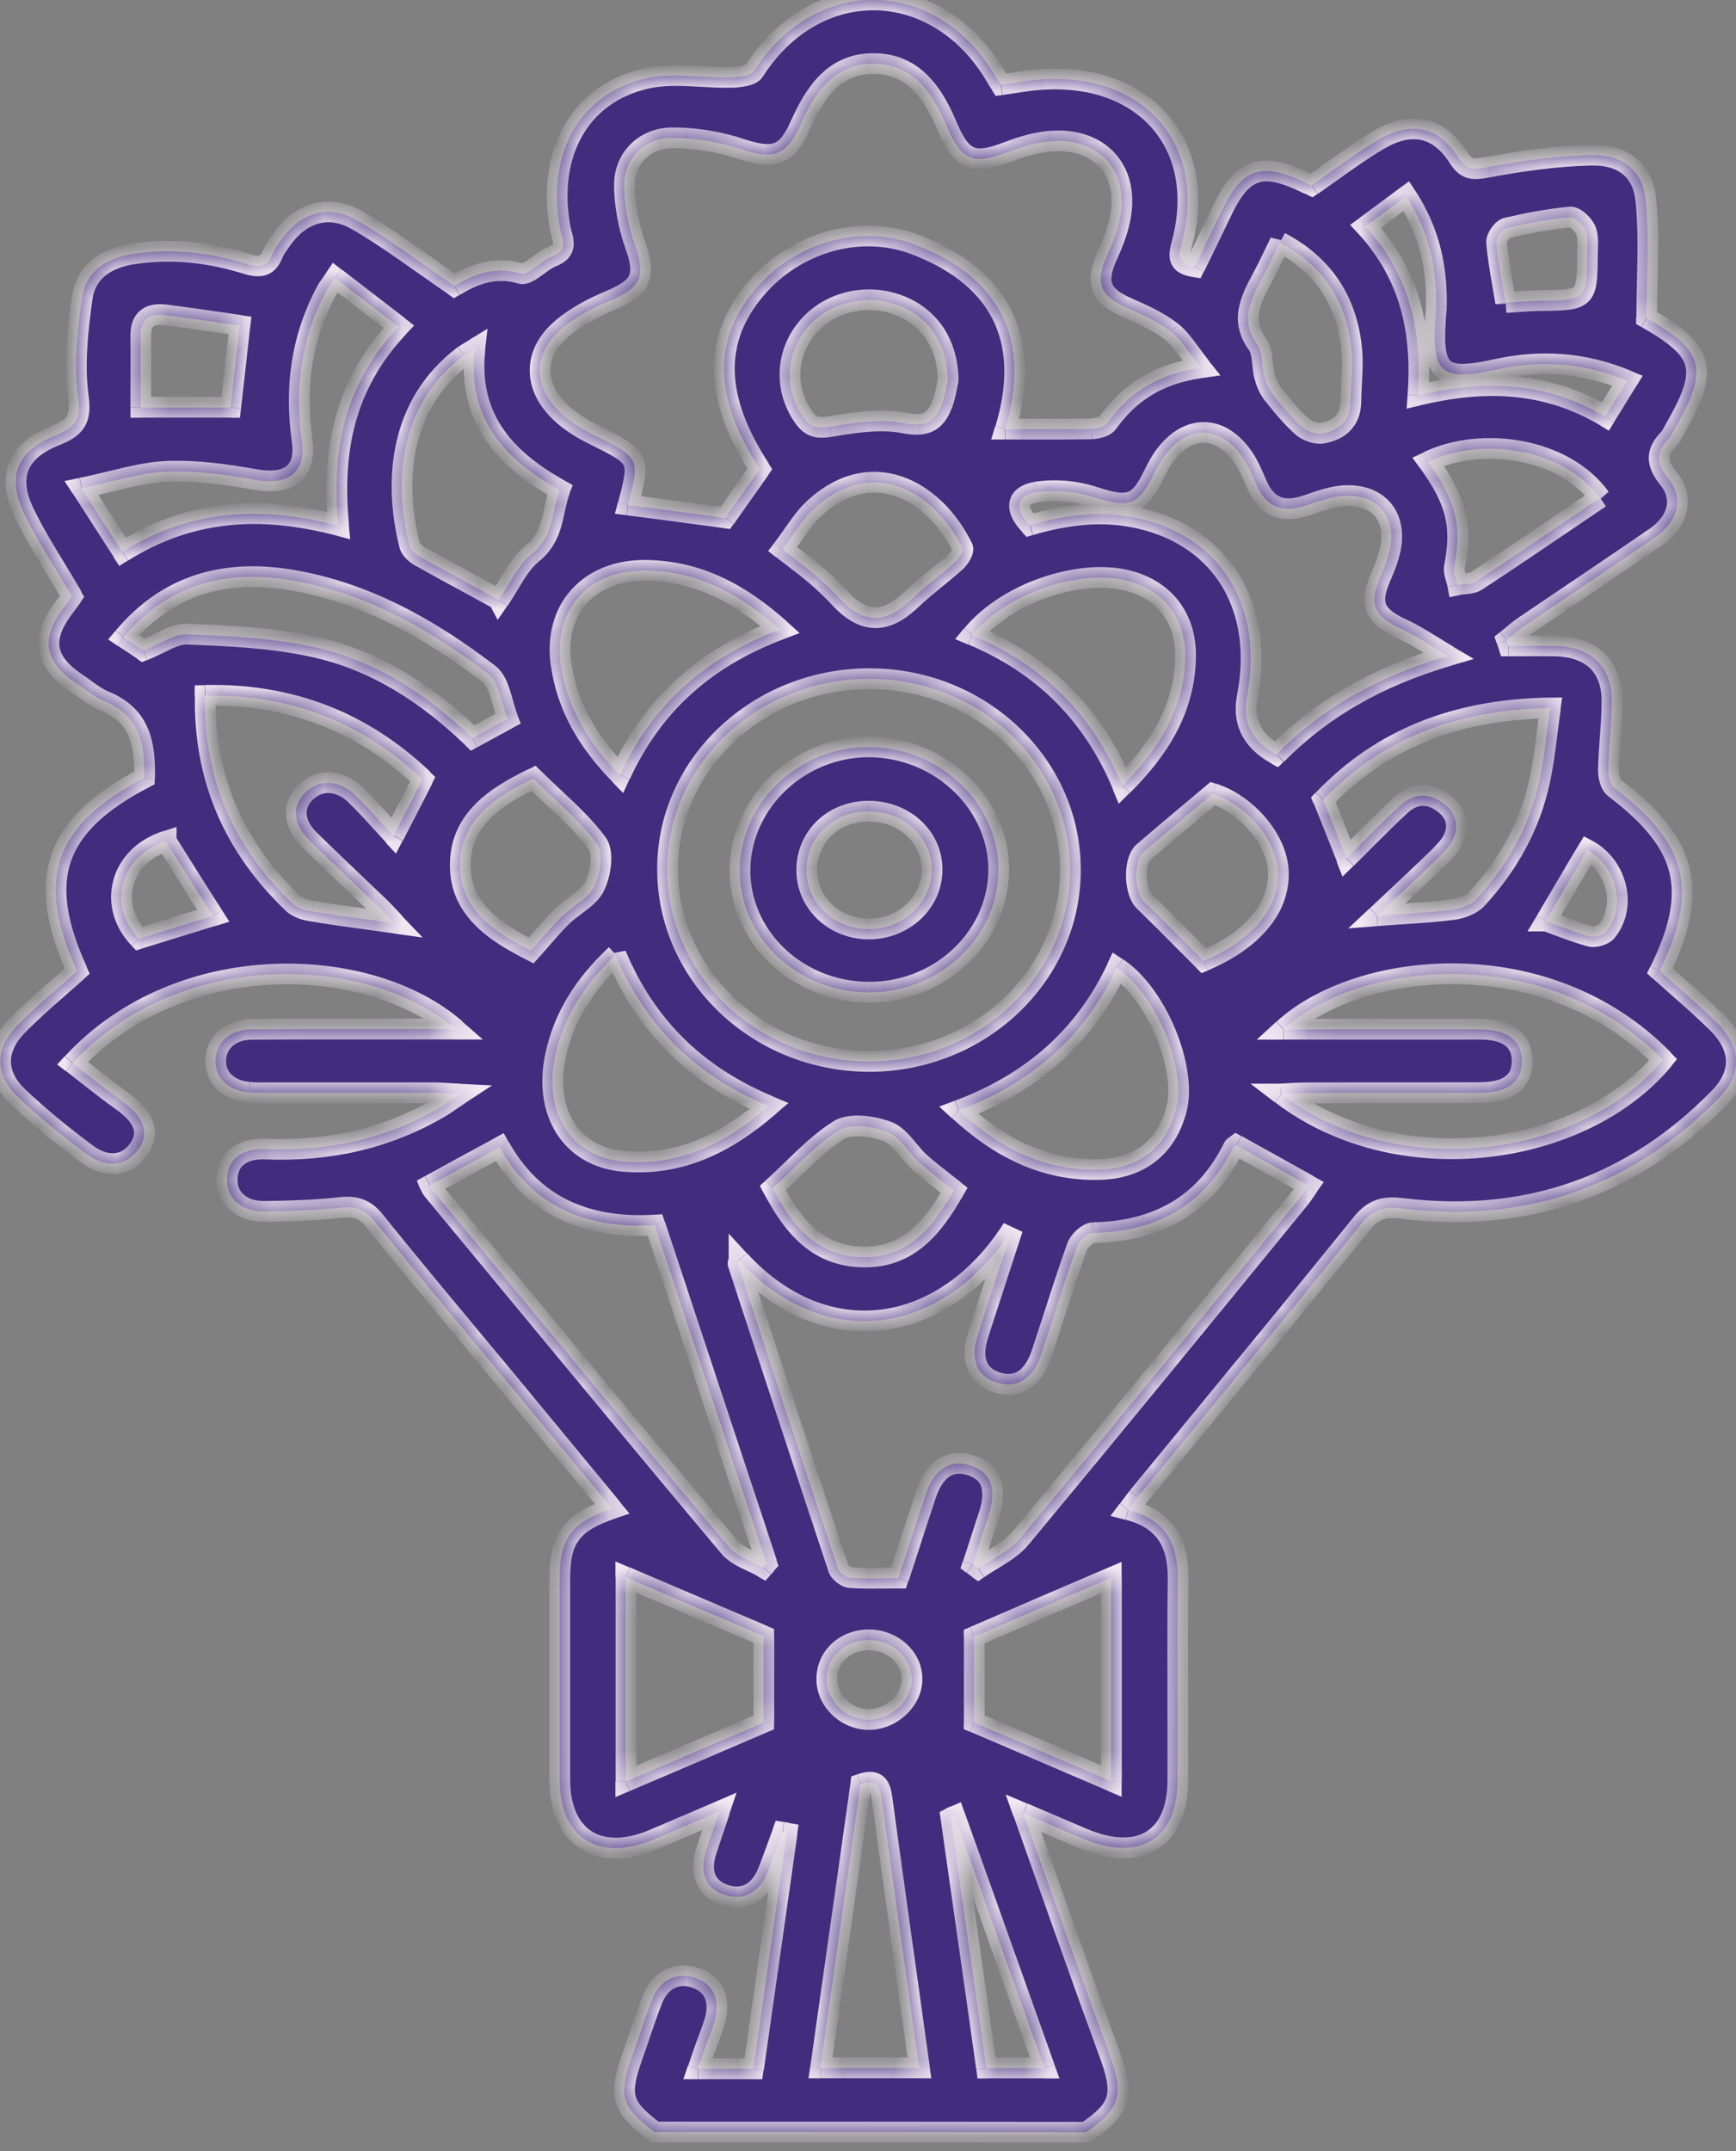
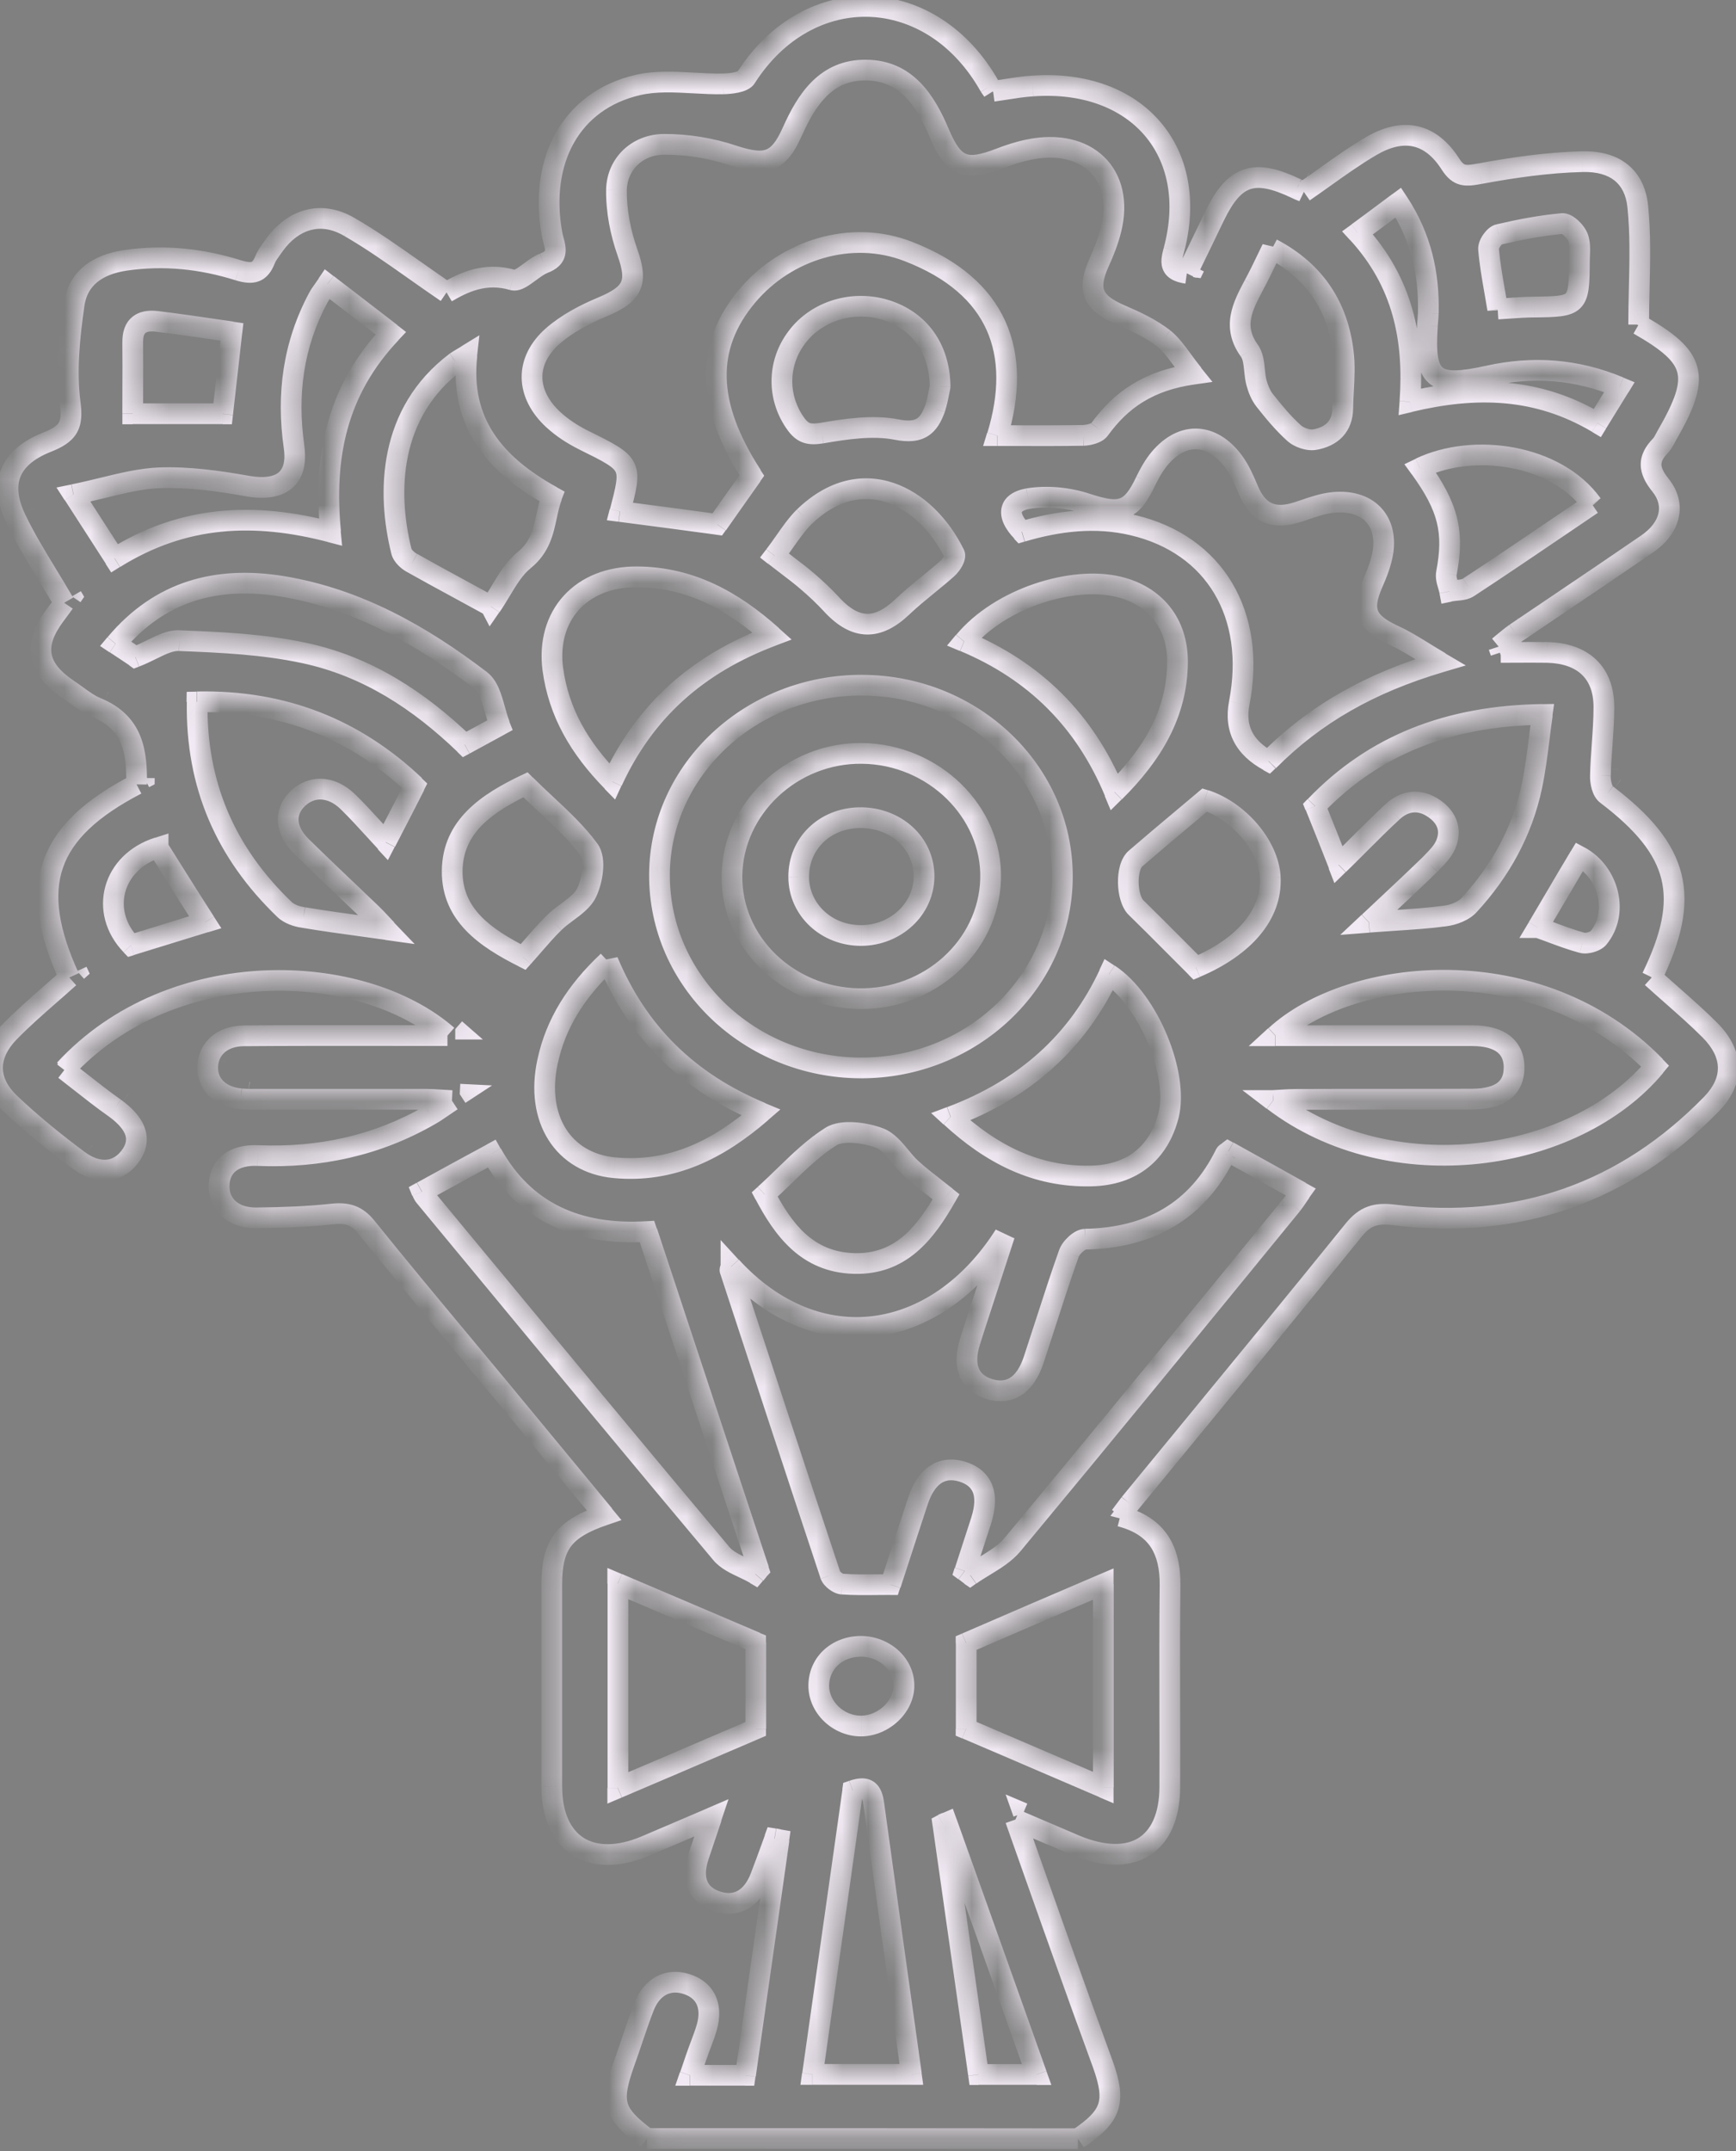
<svg xmlns="http://www.w3.org/2000/svg" fill="none" height="83" viewBox="0 0 67 83" width="67">
  <rect x="0" y="0" width="67" height="83" fill="#808080" stroke="none" />
  <mask id="a" fill="#fff">
    <path clip-rule="evenodd" d="m24.405 79.323c-.556 1.566-.432 1.974.864 2.946h.01c5.555 0 11.101 0 16.626.009 1.291-.868 1.479-1.409.968-2.851-.161-.452-.326-.901-.49-1.35-.205-.559-.409-1.119-.607-1.682-.586-1.632-1.163-3.264-1.769-4.977-.169-.478-.341-.963-.515-1.456.554.235 1.038.443 1.496.639.265.114.521.224.777.333 2.199.935 3.674.052 3.684-2.225.004-1.038.002-2.077-.001-3.116-.004-1.558-.007-3.117.011-4.674.01-1.324-.457-2.282-1.921-2.662.062-.082.118-.158.171-.228.069-.092.132-.177.196-.26.787-.959 1.574-1.916 2.362-2.874 2.101-2.554 4.201-5.108 6.281-7.682.437-.541.854-.669 1.544-.584 4.845.593 8.931-.868 12.257-4.27.899-.92.864-1.94-.055-2.861-.468-.469-.969-.91-1.469-1.35-.258-.227-.516-.455-.77-.686 1.519-3.117 1.072-4.91-1.742-7.05-.179-.128-.253-.489-.243-.74.009-.397.037-.795.066-1.193.034-.482.069-.964.069-1.445 0-1.328-.799-2.078-2.184-2.111-.394-.006-.794-.004-1.195-.002-.201.001-.402.002-.602.002-.012-.038-.026-.075-.04-.112-.014-.037-.027-.074-.04-.112.053-.044.106-.088.16-.133.159-.133.318-.267.486-.384.547-.37 1.095-.74 1.643-1.11 1.144-.771 2.288-1.543 3.426-2.325.908-.617 1.152-1.518.521-2.292-.467-.584-.481-1.006.01-1.513.078-.082.134-.188.188-.292.021-.041.043-.082.065-.12 1.321-2.292 1.132-2.989-1.097-4.26 0-.472.011-.942.022-1.409.025-1.062.05-2.112-.057-3.15-.119-1.167-.898-1.76-2.14-1.727-1.325.033-2.656.223-3.957.465-.531.095-.809.138-1.132-.37-.764-1.196-1.817-1.428-3.073-.688-.622.365-1.212.786-1.81 1.212-.257.183-.514.367-.777.548-.028-.013-.062-.027-.1-.041-.056-.022-.119-.046-.178-.077-1.643-.788-2.398-.541-3.172 1.058-.357.745-.715 1.485-1.067 2.206-.709-.1-.616-.454-.502-.89l.001-.002c1.018-3.786-1.41-6.623-5.446-6.338-.35.022-.695.077-1.035.13-.166.026-.331.052-.494.074-.033-.053-.06-.089-.082-.119-.017-.024-.031-.043-.042-.062-2.229-3.976-6.98-4.146-9.408-.351-.114.185-.571.237-.879.247-.378.008-.765-.013-1.152-.035-.731-.04-1.463-.081-2.144.077-2.582.593-3.828 2.913-3.316 5.755.014.079.036.159.057.237.094.351.181.678-.379.888-.178.07-.361.206-.536.336-.251.186-.485.359-.66.309-1.067-.313-1.906.1-2.552.479-.425-.289-.832-.575-1.228-.855-.852-.601-1.66-1.17-2.52-1.669-1.102-.645-2.179-.308-2.909.712-.03.043-.06.086-.091.128-.098.135-.196.271-.256.422-.194.498-.467.584-1.023.413-1.42-.446-2.874-.607-4.384-.384-1.087.166-1.817.707-1.961 1.694-.179 1.262-.318 2.571-.154 3.814.119.878-.089 1.186-.889 1.504-1.474.584-1.872 1.599-1.196 2.989.35.725.773 1.421 1.208 2.136.214.352.431.708.643 1.075-.065.095-.209.289-.352.479-.864 1.162-.71 2.045.501 2.861.119.077.236.162.353.247.243.177.487.355.759.464 1.41.579 1.554 1.717 1.534 2.956-3.495 1.812-4.215 3.914-2.596 7.453-.24.217-.483.429-.724.639-.55.481-1.094.957-1.595 1.472-.854.878-.869 1.874.01 2.723.829.788 1.728 1.518 2.651 2.206.774.584 1.529.489 1.986-.114.496-.645.278-1.276-.566-1.888-.472-.333-.926-.69-1.38-1.047-.186-.146-.373-.293-.561-.438 4.145-4.493 11.458-4.208 14.774-1.314h-.968c-.575 0-1.149-.001-1.723-.001-1.722-.002-3.443-.004-5.167.011-.839.005-1.375.503-1.395 1.2-.02.669.487 1.162 1.276 1.229.202.023.402.021.603.02.05-0.0.101-.001.152-.001h6.389c.166 0 .326.011.533.024.134.009.287.019.475.028-.157.102-.284.191-.396.268-.167.116-.298.206-.438.283-2.045 1.186-4.274 1.665-6.657 1.57-.938-.043-1.474.408-1.494 1.153-.02.735.531 1.252 1.42 1.252.978-.009 1.961-.043 2.929-.147.581-.066.968.043 1.345.517 1.235 1.533 2.49 3.039 3.745 4.547.435.522.87 1.045 1.304 1.568 1.365 1.656 2.731 3.307 4.116 4.981-1.564.531-2.021 1.148-2.021 2.695v7.79c.01 2.225 1.504 3.169 3.614 2.287.577-.243 1.149-.489 1.785-.762.245-.105.499-.214.766-.329-.208.617-.352 1.044-.496 1.476-.298.892-.04 1.518.735 1.76.73.223 1.33-.114 1.653-.954.15-.388.294-.783.436-1.173.037-.101.073-.202.11-.302.033.005.064.012.095.018.025.005.05.011.074.015-.432 3.022-.864 6.044-1.296 9.095h-2.14c.036-.104.07-.205.103-.304.074-.218.144-.425.219-.631.029-.079.059-.158.089-.238.084-.222.168-.446.234-.673.243-.845-.065-1.461-.809-1.684-.7-.209-1.321.119-1.618.901-.16.413-.304.838-.448 1.263-.097.287-.195.574-.297.858zm21.945-65.131c-.153-.19-.286-.37-.409-.538-.244-.332-.454-.618-.72-.834-.486-.38-1.077-.659-1.663-.911-1.087-.465-1.311-.963-.844-2.016.189-.413.357-.84.467-1.281.531-2.13-.923-3.549-3.172-3.084-.377.076-.755.199-1.112.337-1.345.522-1.797.327-2.353-.987-.521-1.238-1.266-2.405-2.815-2.42-1.554-.019-2.299 1.143-2.85 2.377-.531 1.196-1.023 1.333-2.284.92-.844-.285-1.777-.436-2.676-.432-1.033.009-1.807.764-1.827 1.76-.01.807.154 1.641.422 2.405.412 1.167.233 1.608-.968 2.111-.685.285-1.365.645-1.906 1.115-1.097.963-1.062 2.239.02 3.236.333.308.745.574 1.162.783.979.485 1.45.715 1.61 1.08.148.338.029.793-.2 1.676 1.251.161 2.497.327 3.758.498.165-.233.331-.47.5-.71.274-.389.551-.785.831-1.178-1.777-2.737-1.832-4.972-.169-6.941 1.499-1.77 4.001-2.552 6.191-1.708 3.505 1.347 4.413 3.942 3.45 7.112.281 0 .562.001.841.001.835.002 1.663.004 2.485-.011.213-.009.521-.085.621-.232.832-1.15 1.901-1.885 3.612-2.128zm-17.852 34.487c.008-.015.016-.03.022-.046v-.005c3.331 3.634 7.923 2.913 10.549-1.219-.194.598-.388 1.194-.583 1.791-.195.597-.39 1.193-.583 1.791-.015.047-.031.095-.046.144-.041.127-.083.257-.123.388-.298.949-.035 1.589.745 1.831.784.237 1.385-.147 1.708-1.11.157-.474.31-.948.463-1.421.292-.903.583-1.805.902-2.701.079-.233.407-.541.621-.55 2.507-.047 4.334-1.096 5.411-3.278.011-.031.048-.054.084-.078.014-.009.028-.018.04-.027.549.304 1.093.607 1.65.918.374.209.754.421 1.145.638-.042.058-.084.12-.126.184-.069.102-.14.208-.216.305-3.584 4.388-7.174 8.777-10.793 13.132-.282.334-.68.578-1.078.821-.184.112-.368.225-.54.346-.045-.031-.092-.068-.139-.104-.025-.02-.05-.039-.075-.058.118-.369.238-.736.358-1.103.091-.279.182-.558.272-.837.323-1.015.065-1.656-.755-1.898-.779-.223-1.365.171-1.688 1.143-.274.828-.544 1.659-.816 2.495-.079.241-.157.483-.236.726-.177 0-.35.002-.52.003-.466.004-.912.009-1.352-.022-.164-.014-.397-.195-.452-.342-1.301-3.914-2.587-7.833-3.872-11.756-.014-.03.004-.065.023-.101zm5.08-22.486c4.279.014 7.739 3.34 7.72 7.41-.02 4.071-3.515 7.368-7.784 7.358-4.304-.019-7.784-3.359-7.764-7.463.02-4.042 3.535-7.325 7.829-7.306zm22.305-.887c-2.696.797-4.835 2.002-6.623 3.805l-.005.005c-.94-.509-1.317-1.251-1.132-2.225.665-3.416-.943-6.125-4.096-6.87-1.46-.346-2.889-.166-4.289.247-.596-.617-.546-1.134.233-1.272.72-.119 1.549-.043 2.249.19 1.306.427 1.728.332 2.293-.868.129-.266.273-.531.452-.764.884-1.153 2.085-1.153 2.949.024.234.321.392.691.549 1.056.012.029.025.058.037.087.377.845.968 1.091 1.887.792.077-.025.154-.051.231-.078.374-.127.756-.257 1.134-.292 1.301-.128 2.1.659 1.921 1.898-.065.422-.228.835-.397 1.219-.457 1.053-.263 1.518.844 2.026.364.166.703.375 1.109.625.198.122.412.254.653.395zm-39.295 20.432c.024.06.054.132.106.191.725.875 1.449 1.751 2.174 2.627 3.078 3.72 6.158 7.443 9.264 11.141.209.252.538.407.867.562.155.073.311.147.454.23.018-.021.036-.043.054-.066.027-.034.054-.067.081-.096-.71-2.144-1.418-4.288-2.127-6.434-.728-2.203-1.456-4.408-2.187-6.617-2.686.161-4.736-.754-5.992-3.008-.952.516-1.815.986-2.693 1.469zm47.596-4.842c-3.123 3.753-10.217 4.782-14.744 1.324h.005c.102-.006.197-.012.288-.017.217-.014.405-.025.591-.025 1.132-.005 2.266-.005 3.401-.005 1.134 0 2.269 0 3.401-.005 1.087-.009 1.609-.427 1.609-1.219 0-.792-.556-1.229-1.609-1.229h-7.596c2.884-2.647 10.142-3.444 14.655 1.177zm-48.959-5.271c-.08-.083-.153-.161-.223-.236-.124-.133-.238-.256-.358-.37-.248-.237-.496-.473-.744-.709-.662-.629-1.323-1.259-1.976-1.9-.63-.617-.665-1.338-.124-1.845.531-.508 1.296-.479 1.921.128.359.35.698.722 1.046 1.104.138.151.276.303.418.457.054-.104.106-.206.157-.304.358-.692.652-1.259.965-1.878-2.294-2.173-5.049-3.297-8.4-3.231-.055 3.202 1.097 5.831 3.371 8.013.179.171.477.275.735.308.761.128 1.52.232 2.35.345.278.038.564.077.862.119zm36.737-2.504c.266-.26.523-.517.775-.769.437-.437.862-.863 1.305-1.271.477-.446 1.052-.508 1.599-.128.501.342.7.84.447 1.409-.108.249-.316.462-.515.666-.029.029-.057.059-.085.088-.596.577-1.208 1.151-1.876 1.778-.156.146-.315.295-.477.447.339-.026.661-.047.97-.068.706-.046 1.347-.089 1.978-.174.323-.043.7-.19.908-.413 1.221-1.324 2.06-2.851 2.428-4.588.129-.609.207-1.227.287-1.868.037-.297.076-.599.12-.908-3.624.052-6.508 1.186-8.762 3.539.308.764.576 1.433.899 2.258zm-28.036-3.209c1.251-2.72 3.281-4.53 6.173-5.62-1.529-1.366-3.162-2.258-5.193-2.277-2.184-.024-3.54 1.494-3.272 3.563.223 1.655 1.012 3.03 2.292 4.334zm21.816-4.609c-.01 1.974-.963 3.563-2.428 5.015-1.142-2.737-3.053-4.659-5.803-5.812 1.39-1.67 4.17-2.538 5.957-2.106 1.4.337 2.284 1.399 2.274 2.904zm-8.749 17.547c1.553 1.431 3.28 2.331 5.408 2.283 1.618-.033 2.626-.911 2.994-2.334.402-1.561-.755-4.441-2.293-5.451-1.221 2.608-3.245 4.429-6.108 5.502zm-15.562-2.129c.313-1.466 1.097-2.718 2.328-3.871v-.005c1.157 2.756 3.093 4.663 5.913 5.84-1.653 1.428-3.445 2.334-5.654 2.13-1.991-.185-3.063-1.898-2.587-4.094zm-1.81-18.164c-.12.201-.241.403-.374.597l-.005-.009c-.389-.215-.782-.428-1.177-.642-.618-.335-1.24-.673-1.861-1.023-.179-.095-.367-.275-.412-.446-.576-2.301-.486-5.356 2.095-7.306.069-.048.139-.09.234-.146.056-.033.121-.072.198-.12-.288 2.586 1.052 4.218 3.281 5.446-.095.248-.151.508-.208.77-.129.597-.259 1.2-.86 1.688-.381.305-.643.743-.911 1.192zm-14.902-1.261c2.675-1.673 5.409-1.776 8.337-1.013-.278-2.885.223-5.451 2.328-7.671-.421-.327-.829-.639-1.233-.949-.406-.311-.809-.62-1.219-.939-.06.089-.112.162-.158.227-.079.111-.138.194-.185.281-.978 1.822-1.231 3.743-.943 5.764.179 1.252-.521 1.741-1.797 1.518-1.122-.199-2.274-.361-3.406-.318-.706.029-1.408.2-2.17.385-.363.088-.739.179-1.136.261.211.328.404.627.586.91.351.546.663 1.03.996 1.545zm14.678 5.835c.058.207.116.417.192.609-.247.134-.473.258-.695.38-.219.12-.433.238-.66.361-1.762-1.694-3.763-3.013-6.201-3.53-1.564-.337-3.202-.413-4.811-.474-.34-.019-.693.155-1.081.346-.196.096-.4.197-.617.28-.073-.052-.196-.133-.347-.232-.124-.081-.267-.175-.418-.276 1.718-2.045 3.912-2.619 6.419-2.216 2.919.479 5.401 1.898 7.665 3.625.303.231.426.674.552 1.127zm9.094 39.756c-1.372.589-2.833 1.216-4.345 1.858v-7.885c.903.384 1.788.762 2.652 1.13.917.391 1.809.771 2.67 1.138v3.34c-.32.137-.646.277-.977.419zm14.391-6.008v7.852c-.826-.353-1.634-.7-2.421-1.038-.991-.426-1.949-.838-2.871-1.229v-3.307c1.633-.707 3.421-1.48 5.292-2.277zm-10.12 11.144c.149-1.055.299-2.112.449-3.174.586-.204.745.043.809.498.477 3.463.958 6.931 1.455 10.451h-3.818c.371-2.592.737-5.176 1.105-7.776zm1.725-60.303c1.266.399 2.075 1.442 2.095 2.956-.011.041-.024.106-.039.187-.034.174-.082.423-.159.662-.243.669-.566.987-1.484.806-.913-.18-1.941-.024-2.884.138-.482.076-.72.014-.978-.327-.745-1.001-.755-2.358.02-3.373.76-1.015 2.164-1.442 3.43-1.048zm-13.995 24.964c.143-.159.278-.314.409-.466.263-.304.512-.591.783-.853.15-.15.331-.284.51-.417.301-.223.598-.444.741-.735.233-.479.367-1.295.099-1.665-.469-.639-1.063-1.194-1.664-1.756-.264-.247-.53-.495-.788-.753-1.464.702-2.815 1.589-2.83 3.33-.01 1.684 1.266 2.576 2.74 3.316zm28.834-3.06c.059 1.404-.973 2.652-2.869 3.458-.264-.264-.523-.523-.778-.779-.516-.518-1.019-1.023-1.531-1.522-.377-.37-.417-1.556-.02-1.898.554-.48 1.112-.948 1.696-1.438.316-.265.64-.537.975-.82 1.261.399 2.462 1.727 2.527 2.998zm-19.131-12.428c.186.146.355.274.512.394.265.202.496.377.717.568.352.299.69.617 1.008.963.899.954 1.752.954 2.696.052.308-.294.642-.567.977-.84.259-.212.519-.423.766-.645.154-.138.333-.432.268-.55-1.097-2.239-3.574-3.591-5.803-1.433-.277.277-.506.605-.747.948-.125.179-.254.362-.393.544zm6.213 24.421c.132.102.267.207.407.319-.809 1.423-1.762 2.628-3.559 2.576-1.822-.052-2.73-1.324-3.44-2.662.265-.239.518-.484.767-.725.581-.562 1.141-1.106 1.795-1.514.437-.27 1.321-.147 1.877.066.315.128.554.416.796.708.136.165.274.33.425.468.292.266.599.504.933.763zm12.801-35.879c.061-.126.122-.254.186-.385v.005c1.688.887 2.542 2.258 2.75 3.995.061.483.034.975.008 1.466-.012.233-.025.466-.028.697-.01.702-.422 1.091-1.087 1.21-.243.043-.601-.081-.789-.251-.422-.38-.789-.826-1.142-1.272-.149-.19-.248-.436-.313-.678-.04-.151-.057-.315-.073-.478-.029-.281-.057-.559-.205-.76-.665-.925-.253-1.708.179-2.524.179-.329.343-.669.514-1.024zm5.9 8.083c2.07-.987 5.247-.531 6.642 1.4l-.005-.005c-.387.261-.77.522-1.152.781-1.212.822-2.405 1.631-3.609 2.422-.126.089-.299.106-.476.122-.087.008-.175.017-.259.034-.014-.077-.037-.154-.06-.231-.048-.161-.095-.321-.064-.471.303-1.58.08-2.538-1.018-4.052zm7.246-2.401c-.137.219-.271.435-.405.655-2.328-1.381-4.701-1.419-7.233-.816.174-2.415-.268-4.611-2.021-6.519.356-.259.695-.512 1.037-.767.177-.132.355-.265.537-.4.889 1.357 1.192 2.766 1.157 4.27-.003.096-.011.191-.02.286-.006.064-.011.128-.015.193-.144 2.087.248 2.405 2.353 1.94 1.708-.375 3.376-.27 5.059.432-.154.253-.303.491-.449.726zm-53.46.304h-3.47c0-.328.001-.648.002-.963.002-.613.004-1.204-.002-1.794-.01-.617.313-.882.933-.806.778.095 1.553.208 2.32.32.192.028.384.056.575.084-.066.567-.124 1.091-.181 1.598-.059.529-.116 1.04-.177 1.561zm27.947 54.355c-.018.008-.036.015-.054.022-.035.014-.068.027-.097.043.217 1.529.435 3.055.652 4.582.241 1.691.483 3.382.723 5.077h2.244c-.432-1.212-.86-2.413-1.285-3.607-.731-2.054-1.455-4.087-2.183-6.117zm21.627-58.423c-.119.009-.241.017-.366.025v.005c-.037-.228-.076-.452-.114-.673-.097-.558-.192-1.1-.238-1.647-.015-.18.218-.517.387-.56.809-.19 1.623-.346 2.453-.422.199-.019.521.299.611.531.082.214.072.465.061.712-.003.082-.007.163-.007.241-.01 1.684-.055 1.717-1.742 1.736-.337 0-.677.024-1.044.051zm-53.108 24.567c-1.241-1.29-.73-3.198 1.043-3.762v.005c.182.288.363.578.546.868.415.661.833 1.328 1.271 2.007-.636.193-1.271.39-1.907.587-.318.099-.635.197-.953.295zm26.54 28.546c.02-.849.709-1.484 1.626-1.485.932.001 1.69.717 1.661 1.556-.025.797-.799 1.509-1.643 1.518-.898.009-1.663-.74-1.643-1.589zm28.288-29.029c-.173-.064-.351-.13-.537-.196h-.005c.255-.428.502-.848.744-1.26.295-.502.583-.993.875-1.478 1.142.617 1.519 2.187.72 3.15-.114.128-.432.223-.611.18-.392-.104-.774-.245-1.186-.397zm-31.639-2.198c-.035 2.567 2.15 4.687 4.87 4.749 2.74.062 5.039-2.011 5.113-4.611.074-2.595-2.199-4.82-4.96-4.853-2.706-.033-4.989 2.116-5.024 4.716zm4.994 2.31c-1.34.009-2.408-.987-2.418-2.249v-.005c-.01-1.286.998-2.272 2.353-2.291 1.395-.014 2.492.987 2.482 2.277-.01 1.248-1.087 2.258-2.418 2.268z" fill="#fff" fill-rule="evenodd" />
  </mask>
-   <path clip-rule="evenodd" d="m24.405 79.323c-.556 1.566-.432 1.974.864 2.946h.01c5.555 0 11.101 0 16.626.009 1.291-.868 1.479-1.409.968-2.851-.161-.452-.326-.901-.49-1.35-.205-.559-.409-1.119-.607-1.682-.586-1.632-1.163-3.264-1.769-4.977-.169-.478-.341-.963-.515-1.456.554.235 1.038.443 1.496.639.265.114.521.224.777.333 2.199.935 3.674.052 3.684-2.225.004-1.038.002-2.077-.001-3.116-.004-1.558-.007-3.117.011-4.674.01-1.324-.457-2.282-1.921-2.662.062-.082.118-.158.171-.228.069-.092.132-.177.196-.26.787-.959 1.574-1.916 2.362-2.874 2.101-2.554 4.201-5.108 6.281-7.682.437-.541.854-.669 1.544-.584 4.845.593 8.931-.868 12.257-4.27.899-.92.864-1.94-.055-2.861-.468-.469-.969-.91-1.469-1.35-.258-.227-.516-.455-.77-.686 1.519-3.117 1.072-4.91-1.742-7.05-.179-.128-.253-.489-.243-.74.009-.397.037-.795.066-1.193.034-.482.069-.964.069-1.445 0-1.328-.799-2.078-2.184-2.111-.394-.006-.794-.004-1.195-.002-.201.001-.402.002-.602.002-.012-.038-.026-.075-.04-.112-.014-.037-.027-.074-.04-.112.053-.044.106-.088.16-.133.159-.133.318-.267.486-.384.547-.37 1.095-.74 1.643-1.11 1.144-.771 2.288-1.543 3.426-2.325.908-.617 1.152-1.518.521-2.292-.467-.584-.481-1.006.01-1.513.078-.082.134-.188.188-.292.021-.041.043-.082.065-.12 1.321-2.292 1.132-2.989-1.097-4.26 0-.472.011-.942.022-1.409.025-1.062.05-2.112-.057-3.15-.119-1.167-.898-1.76-2.14-1.727-1.325.033-2.656.223-3.957.465-.531.095-.809.138-1.132-.37-.764-1.196-1.817-1.428-3.073-.688-.622.365-1.212.786-1.81 1.212-.257.183-.514.367-.777.548-.028-.013-.062-.027-.1-.041-.056-.022-.119-.046-.178-.077-1.643-.788-2.398-.541-3.172 1.058-.357.745-.715 1.485-1.067 2.206-.709-.1-.616-.454-.502-.89l.001-.002c1.018-3.786-1.41-6.623-5.446-6.338-.35.022-.695.077-1.035.13-.166.026-.331.052-.494.074-.033-.053-.06-.089-.082-.119-.017-.024-.031-.043-.042-.062-2.229-3.976-6.98-4.146-9.408-.351-.114.185-.571.237-.879.247-.378.008-.765-.013-1.152-.035-.731-.04-1.463-.081-2.144.077-2.582.593-3.828 2.913-3.316 5.755.014.079.036.159.057.237.094.351.181.678-.379.888-.178.07-.361.206-.536.336-.251.186-.485.359-.66.309-1.067-.313-1.906.1-2.552.479-.425-.289-.832-.575-1.228-.855-.852-.601-1.66-1.17-2.52-1.669-1.102-.645-2.179-.308-2.909.712-.03.043-.06.086-.091.128-.098.135-.196.271-.256.422-.194.498-.467.584-1.023.413-1.42-.446-2.874-.607-4.384-.384-1.087.166-1.817.707-1.961 1.694-.179 1.262-.318 2.571-.154 3.814.119.878-.089 1.186-.889 1.504-1.474.584-1.872 1.599-1.196 2.989.35.725.773 1.421 1.208 2.136.214.352.431.708.643 1.075-.065.095-.209.289-.352.479-.864 1.162-.71 2.045.501 2.861.119.077.236.162.353.247.243.177.487.355.759.464 1.41.579 1.554 1.717 1.534 2.956-3.495 1.812-4.215 3.914-2.596 7.453-.24.217-.483.429-.724.639-.55.481-1.094.957-1.595 1.472-.854.878-.869 1.874.01 2.723.829.788 1.728 1.518 2.651 2.206.774.584 1.529.489 1.986-.114.496-.645.278-1.276-.566-1.888-.472-.333-.926-.69-1.38-1.047-.186-.146-.373-.293-.561-.438 4.145-4.493 11.458-4.208 14.774-1.314h-.968c-.575 0-1.149-.001-1.723-.001-1.722-.002-3.443-.004-5.167.011-.839.005-1.375.503-1.395 1.2-.02.669.487 1.162 1.276 1.229.202.023.402.021.603.02.05-0.0.101-.001.152-.001h6.389c.166 0 .326.011.533.024.134.009.287.019.475.028-.157.102-.284.191-.396.268-.167.116-.298.206-.438.283-2.045 1.186-4.274 1.665-6.657 1.57-.938-.043-1.474.408-1.494 1.153-.02.735.531 1.252 1.42 1.252.978-.009 1.961-.043 2.929-.147.581-.066.968.043 1.345.517 1.235 1.533 2.49 3.039 3.745 4.547.435.522.87 1.045 1.304 1.568 1.365 1.656 2.731 3.307 4.116 4.981-1.564.531-2.021 1.148-2.021 2.695v7.79c.01 2.225 1.504 3.169 3.614 2.287.577-.243 1.149-.489 1.785-.762.245-.105.499-.214.766-.329-.208.617-.352 1.044-.496 1.476-.298.892-.04 1.518.735 1.76.73.223 1.33-.114 1.653-.954.15-.388.294-.783.436-1.173.037-.101.073-.202.11-.302.033.005.064.012.095.018.025.005.05.011.074.015-.432 3.022-.864 6.044-1.296 9.095h-2.14c.036-.104.07-.205.103-.304.074-.218.144-.425.219-.631.029-.079.059-.158.089-.238.084-.222.168-.446.234-.673.243-.845-.065-1.461-.809-1.684-.7-.209-1.321.119-1.618.901-.16.413-.304.838-.448 1.263-.097.287-.195.574-.297.858zm21.945-65.131c-.153-.19-.286-.37-.409-.538-.244-.332-.454-.618-.72-.834-.486-.38-1.077-.659-1.663-.911-1.087-.465-1.311-.963-.844-2.016.189-.413.357-.84.467-1.281.531-2.13-.923-3.549-3.172-3.084-.377.076-.755.199-1.112.337-1.345.522-1.797.327-2.353-.987-.521-1.238-1.266-2.405-2.815-2.42-1.554-.019-2.299 1.143-2.85 2.377-.531 1.196-1.023 1.333-2.284.92-.844-.285-1.777-.436-2.676-.432-1.033.009-1.807.764-1.827 1.76-.01.807.154 1.641.422 2.405.412 1.167.233 1.608-.968 2.111-.685.285-1.365.645-1.906 1.115-1.097.963-1.062 2.239.02 3.236.333.308.745.574 1.162.783.979.485 1.45.715 1.61 1.08.148.338.029.793-.2 1.676 1.251.161 2.497.327 3.758.498.165-.233.331-.47.5-.71.274-.389.551-.785.831-1.178-1.777-2.737-1.832-4.972-.169-6.941 1.499-1.77 4.001-2.552 6.191-1.708 3.505 1.347 4.413 3.942 3.45 7.112.281 0 .562.001.841.001.835.002 1.663.004 2.485-.011.213-.009.521-.085.621-.232.832-1.15 1.901-1.885 3.612-2.128zm-17.852 34.487c.008-.015.016-.03.022-.046v-.005c3.331 3.634 7.923 2.913 10.549-1.219-.194.598-.388 1.194-.583 1.791-.195.597-.39 1.193-.583 1.791-.015.047-.031.095-.046.144-.041.127-.083.257-.123.388-.298.949-.035 1.589.745 1.831.784.237 1.385-.147 1.708-1.11.157-.474.31-.948.463-1.421.292-.903.583-1.805.902-2.701.079-.233.407-.541.621-.55 2.507-.047 4.334-1.096 5.411-3.278.011-.031.048-.054.084-.078.014-.009.028-.018.04-.027.549.304 1.093.607 1.65.918.374.209.754.421 1.145.638-.042.058-.084.12-.126.184-.069.102-.14.208-.216.305-3.584 4.388-7.174 8.777-10.793 13.132-.282.334-.68.578-1.078.821-.184.112-.368.225-.54.346-.045-.031-.092-.068-.139-.104-.025-.02-.05-.039-.075-.058.118-.369.238-.736.358-1.103.091-.279.182-.558.272-.837.323-1.015.065-1.656-.755-1.898-.779-.223-1.365.171-1.688 1.143-.274.828-.544 1.659-.816 2.495-.079.241-.157.483-.236.726-.177 0-.35.002-.52.003-.466.004-.912.009-1.352-.022-.164-.014-.397-.195-.452-.342-1.301-3.914-2.587-7.833-3.872-11.756-.014-.03.004-.065.023-.101zm5.08-22.486c4.279.014 7.739 3.34 7.72 7.41-.02 4.071-3.515 7.368-7.784 7.358-4.304-.019-7.784-3.359-7.764-7.463.02-4.042 3.535-7.325 7.829-7.306zm22.305-.887c-2.696.797-4.835 2.002-6.623 3.805l-.005.005c-.94-.509-1.317-1.251-1.132-2.225.665-3.416-.943-6.125-4.096-6.87-1.46-.346-2.889-.166-4.289.247-.596-.617-.546-1.134.233-1.272.72-.119 1.549-.043 2.249.19 1.306.427 1.728.332 2.293-.868.129-.266.273-.531.452-.764.884-1.153 2.085-1.153 2.949.024.234.321.392.691.549 1.056.012.029.025.058.037.087.377.845.968 1.091 1.887.792.077-.025.154-.051.231-.078.374-.127.756-.257 1.134-.292 1.301-.128 2.1.659 1.921 1.898-.065.422-.228.835-.397 1.219-.457 1.053-.263 1.518.844 2.026.364.166.703.375 1.109.625.198.122.412.254.653.395zm-39.295 20.432c.024.06.054.132.106.191.725.875 1.449 1.751 2.174 2.627 3.078 3.72 6.158 7.443 9.264 11.141.209.252.538.407.867.562.155.073.311.147.454.23.018-.021.036-.043.054-.066.027-.034.054-.067.081-.096-.71-2.144-1.418-4.288-2.127-6.434-.728-2.203-1.456-4.408-2.187-6.617-2.686.161-4.736-.754-5.992-3.008-.952.516-1.815.986-2.693 1.469zm47.596-4.842c-3.123 3.753-10.217 4.782-14.744 1.324h.005c.102-.006.197-.012.288-.017.217-.014.405-.025.591-.025 1.132-.005 2.266-.005 3.401-.005 1.134 0 2.269 0 3.401-.005 1.087-.009 1.609-.427 1.609-1.219 0-.792-.556-1.229-1.609-1.229h-7.596c2.884-2.647 10.142-3.444 14.655 1.177zm-48.959-5.271c-.08-.083-.153-.161-.223-.236-.124-.133-.238-.256-.358-.37-.248-.237-.496-.473-.744-.709-.662-.629-1.323-1.259-1.976-1.9-.63-.617-.665-1.338-.124-1.845.531-.508 1.296-.479 1.921.128.359.35.698.722 1.046 1.104.138.151.276.303.418.457.054-.104.106-.206.157-.304.358-.692.652-1.259.965-1.878-2.294-2.173-5.049-3.297-8.4-3.231-.055 3.202 1.097 5.831 3.371 8.013.179.171.477.275.735.308.761.128 1.52.232 2.35.345.278.038.564.077.862.119zm36.737-2.504c.266-.26.523-.517.775-.769.437-.437.862-.863 1.305-1.271.477-.446 1.052-.508 1.599-.128.501.342.7.84.447 1.409-.108.249-.316.462-.515.666-.029.029-.057.059-.085.088-.596.577-1.208 1.151-1.876 1.778-.156.146-.315.295-.477.447.339-.026.661-.047.97-.068.706-.046 1.347-.089 1.978-.174.323-.043.7-.19.908-.413 1.221-1.324 2.06-2.851 2.428-4.588.129-.609.207-1.227.287-1.868.037-.297.076-.599.12-.908-3.624.052-6.508 1.186-8.762 3.539.308.764.576 1.433.899 2.258zm-28.036-3.209c1.251-2.72 3.281-4.53 6.173-5.62-1.529-1.366-3.162-2.258-5.193-2.277-2.184-.024-3.54 1.494-3.272 3.563.223 1.655 1.012 3.03 2.292 4.334zm21.816-4.609c-.01 1.974-.963 3.563-2.428 5.015-1.142-2.737-3.053-4.659-5.803-5.812 1.39-1.67 4.17-2.538 5.957-2.106 1.4.337 2.284 1.399 2.274 2.904zm-8.749 17.547c1.553 1.431 3.28 2.331 5.408 2.283 1.618-.033 2.626-.911 2.994-2.334.402-1.561-.755-4.441-2.293-5.451-1.221 2.608-3.245 4.429-6.108 5.502zm-15.562-2.129c.313-1.466 1.097-2.718 2.328-3.871v-.005c1.157 2.756 3.093 4.663 5.913 5.84-1.653 1.428-3.445 2.334-5.654 2.13-1.991-.185-3.063-1.898-2.587-4.094zm-1.81-18.164c-.12.201-.241.403-.374.597l-.005-.009c-.389-.215-.782-.428-1.177-.642-.618-.335-1.24-.673-1.861-1.023-.179-.095-.367-.275-.412-.446-.576-2.301-.486-5.356 2.095-7.306.069-.048.139-.09.234-.146.056-.033.121-.072.198-.12-.288 2.586 1.052 4.218 3.281 5.446-.095.248-.151.508-.208.77-.129.597-.259 1.2-.86 1.688-.381.305-.643.743-.911 1.192zm-14.902-1.261c2.675-1.673 5.409-1.776 8.337-1.013-.278-2.885.223-5.451 2.328-7.671-.421-.327-.829-.639-1.233-.949-.406-.311-.809-.62-1.219-.939-.06.089-.112.162-.158.227-.079.111-.138.194-.185.281-.978 1.822-1.231 3.743-.943 5.764.179 1.252-.521 1.741-1.797 1.518-1.122-.199-2.274-.361-3.406-.318-.706.029-1.408.2-2.17.385-.363.088-.739.179-1.136.261.211.328.404.627.586.91.351.546.663 1.03.996 1.545zm14.678 5.835c.058.207.116.417.192.609-.247.134-.473.258-.695.38-.219.12-.433.238-.66.361-1.762-1.694-3.763-3.013-6.201-3.53-1.564-.337-3.202-.413-4.811-.474-.34-.019-.693.155-1.081.346-.196.096-.4.197-.617.28-.073-.052-.196-.133-.347-.232-.124-.081-.267-.175-.418-.276 1.718-2.045 3.912-2.619 6.419-2.216 2.919.479 5.401 1.898 7.665 3.625.303.231.426.674.552 1.127zm9.094 39.756c-1.372.589-2.833 1.216-4.345 1.858v-7.885c.903.384 1.788.762 2.652 1.13.917.391 1.809.771 2.67 1.138v3.34c-.32.137-.646.277-.977.419zm14.391-6.008v7.852c-.826-.353-1.634-.7-2.421-1.038-.991-.426-1.949-.838-2.871-1.229v-3.307c1.633-.707 3.421-1.48 5.292-2.277zm-10.12 11.144c.149-1.055.299-2.112.449-3.174.586-.204.745.043.809.498.477 3.463.958 6.931 1.455 10.451h-3.818c.371-2.592.737-5.176 1.105-7.776zm1.725-60.303c1.266.399 2.075 1.442 2.095 2.956-.011.041-.024.106-.039.187-.034.174-.082.423-.159.662-.243.669-.566.987-1.484.806-.913-.18-1.941-.024-2.884.138-.482.076-.72.014-.978-.327-.745-1.001-.755-2.358.02-3.373.76-1.015 2.164-1.442 3.43-1.048zm-13.995 24.964c.143-.159.278-.314.409-.466.263-.304.512-.591.783-.853.15-.15.331-.284.51-.417.301-.223.598-.444.741-.735.233-.479.367-1.295.099-1.665-.469-.639-1.063-1.194-1.664-1.756-.264-.247-.53-.495-.788-.753-1.464.702-2.815 1.589-2.83 3.33-.01 1.684 1.266 2.576 2.74 3.316zm28.834-3.06c.059 1.404-.973 2.652-2.869 3.458-.264-.264-.523-.523-.778-.779-.516-.518-1.019-1.023-1.531-1.522-.377-.37-.417-1.556-.02-1.898.554-.48 1.112-.948 1.696-1.438.316-.265.64-.537.975-.82 1.261.399 2.462 1.727 2.527 2.998zm-19.131-12.428c.186.146.355.274.512.394.265.202.496.377.717.568.352.299.69.617 1.008.963.899.954 1.752.954 2.696.052.308-.294.642-.567.977-.84.259-.212.519-.423.766-.645.154-.138.333-.432.268-.55-1.097-2.239-3.574-3.591-5.803-1.433-.277.277-.506.605-.747.948-.125.179-.254.362-.393.544zm6.213 24.421c.132.102.267.207.407.319-.809 1.423-1.762 2.628-3.559 2.576-1.822-.052-2.73-1.324-3.44-2.662.265-.239.518-.484.767-.725.581-.562 1.141-1.106 1.795-1.514.437-.27 1.321-.147 1.877.066.315.128.554.416.796.708.136.165.274.33.425.468.292.266.599.504.933.763zm12.801-35.879c.061-.126.122-.254.186-.385v.005c1.688.887 2.542 2.258 2.75 3.995.061.483.034.975.008 1.466-.012.233-.025.466-.028.697-.01.702-.422 1.091-1.087 1.21-.243.043-.601-.081-.789-.251-.422-.38-.789-.826-1.142-1.272-.149-.19-.248-.436-.313-.678-.04-.151-.057-.315-.073-.478-.029-.281-.057-.559-.205-.76-.665-.925-.253-1.708.179-2.524.179-.329.343-.669.514-1.024zm5.9 8.083c2.07-.987 5.247-.531 6.642 1.4l-.005-.005c-.387.261-.77.522-1.152.781-1.212.822-2.405 1.631-3.609 2.422-.126.089-.299.106-.476.122-.087.008-.175.017-.259.034-.014-.077-.037-.154-.06-.231-.048-.161-.095-.321-.064-.471.303-1.58.08-2.538-1.018-4.052zm7.246-2.401c-.137.219-.271.435-.405.655-2.328-1.381-4.701-1.419-7.233-.816.174-2.415-.268-4.611-2.021-6.519.356-.259.695-.512 1.037-.767.177-.132.355-.265.537-.4.889 1.357 1.192 2.766 1.157 4.27-.003.096-.011.191-.02.286-.006.064-.011.128-.015.193-.144 2.087.248 2.405 2.353 1.94 1.708-.375 3.376-.27 5.059.432-.154.253-.303.491-.449.726zm-53.46.304h-3.47c0-.328.001-.648.002-.963.002-.613.004-1.204-.002-1.794-.01-.617.313-.882.933-.806.778.095 1.553.208 2.32.32.192.028.384.056.575.084-.066.567-.124 1.091-.181 1.598-.059.529-.116 1.04-.177 1.561zm27.947 54.355c-.018.008-.036.015-.054.022-.035.014-.068.027-.097.043.217 1.529.435 3.055.652 4.582.241 1.691.483 3.382.723 5.077h2.244c-.432-1.212-.86-2.413-1.285-3.607-.731-2.054-1.455-4.087-2.183-6.117zm21.627-58.423c-.119.009-.241.017-.366.025v.005c-.037-.228-.076-.452-.114-.673-.097-.558-.192-1.1-.238-1.647-.015-.18.218-.517.387-.56.809-.19 1.623-.346 2.453-.422.199-.019.521.299.611.531.082.214.072.465.061.712-.003.082-.007.163-.007.241-.01 1.684-.055 1.717-1.742 1.736-.337 0-.677.024-1.044.051zm-53.108 24.567c-1.241-1.29-.73-3.198 1.043-3.762v.005c.182.288.363.578.546.868.415.661.833 1.328 1.271 2.007-.636.193-1.271.39-1.907.587-.318.099-.635.197-.953.295zm26.54 28.546c.02-.849.709-1.484 1.626-1.485.932.001 1.69.717 1.661 1.556-.025.797-.799 1.509-1.643 1.518-.898.009-1.663-.74-1.643-1.589zm28.288-29.029c-.173-.064-.351-.13-.537-.196h-.005c.255-.428.502-.848.744-1.26.295-.502.583-.993.875-1.478 1.142.617 1.519 2.187.72 3.15-.114.128-.432.223-.611.18-.392-.104-.774-.245-1.186-.397zm-31.639-2.198c-.035 2.567 2.15 4.687 4.87 4.749 2.74.062 5.039-2.011 5.113-4.611.074-2.595-2.199-4.82-4.96-4.853-2.706-.033-4.989 2.116-5.024 4.716zm4.994 2.31c-1.34.009-2.408-.987-2.418-2.249v-.005c-.01-1.286.998-2.272 2.353-2.291 1.395-.014 2.492.987 2.482 2.277-.01 1.248-1.087 2.258-2.418 2.268z" fill="#402d7e" fill-rule="evenodd" />
-   <path d="m25.269 82.269-.24.32.107.08h.133zm-.864-2.946-.376-.136-.001.002zm17.5 2.956-.001.4.122 0.0.102-.068zm.968-2.851.377-.134-0-.001zm-.49-1.35.376-.137zm-.607-1.682.377-.133-.001-.002zm-1.769-4.977.377-.133zm-.515-1.456.156-.368-.836-.354.303.856zm1.496.639-.158.367zm.777.333-.157.368.001 0zm3.684-2.225.4.002v-0zm-.001-3.116-.4.001zm.011-4.674.4.005 0-.002zm-1.921-2.662-.319-.242-.363.478.581.151zm.171-.228-.321-.239zm.196-.26-.309-.254-.007.009zm2.362-2.874-.309-.254zm6.281-7.682.311.251zm1.544-.584-.049.397h.001zm12.257-4.27.286.28 0-0zm-.055-2.861-.283.282h0zm-1.469-1.35.264-.3zm-.77-.686-.359-.175-.131.269.221.202zm-1.742-7.05.242-.319-.009-.006zm-.243-.74.4.016 0-.007zm.066-1.193-.399-.028zm-2.116-3.556.009-.4-.003-0zm-1.195-.002.002.4zm-.602.002-.38.124.09.276h.29zm-.04-.112.375-.139v-0zm-.04-.112-.254-.309-.211.174.085.26zm.16-.133.257.307zm.486-.384-.224-.331-.005.004zm1.643-1.11-.224-.332h-0zm3.426-2.325-.225-.331-.002.001zm.521-2.292-.312.25.002.003zm.01-1.513.287.278.001-.001zm.188-.292.355.185 0-0zm.065-.12.346.2 0-0zm-1.097-4.26h-.4v.232l.202.115zm.022-1.409.4.009zm-.057-3.15-.398.041 0.0 0zm-2.14-1.727.01.4.001-0zm-3.957.465.07.394.003-.001zm-1.132-.37.338-.215-.001-.001zm-3.073-.688.203.345.001-0zm-1.81 1.212-.232-.326zm-.777.548-.172.361.209.1.191-.131zm-.1-.041.145-.373zm-.178-.077.186-.354-.007-.003-.007-.003zm-3.172 1.058-.36-.174-.001.001zm-1.067 2.206-.056.396.287.04.128-.261zm-.502-.89.387.101 0-0zm.001-.002-.386-.104-.001.003zm-5.446-6.338.025.399.003-0zm-1.035.13.062.395zm-.494.074-.339.213.137.218.255-.034zm-.082-.119.322-.237v-0zm-.042-.062-.349.196.003.005zm-9.408-.351-.337-.216-.003.005zm-.879.247.009.4.004-0zm-1.152-.035-.022.399zm-2.144.077.09.39.001-0zm-3.316 5.755-.394.071 0.0.001zm.057.237-.387.103zm-.379.888-.14-.375-.007.003zm-.536.336-.238-.321zm-.66.309-.113.384.002.001zm-2.552.479-.225.331.209.142.218-.128zm-1.228-.855-.231.327zm-2.52-1.669-.202.345.002.001zm-2.909.712-.325-.233-.004.006zm-.091.128-.324-.235zm-.256.422-.372-.148-.001.003zm-1.023.413-.12.382.002.001zm-4.384-.384-.058-.396-.002 0zm-1.961 1.694-.396-.058-0.0.002zm-.154 3.814-.397.052 0.0.002zm-.889 1.504.147.372.001-0zm-1.196 2.989.36-.174-.001-.001zm1.208 2.136.342-.208zm.643 1.075.331.225.141-.208-.126-.217zm-.352.479-.319-.242-.002.003zm.501 2.861-.224.332.007.004zm.353.247-.236.323zm.759.464.152-.37-.003-.001zm1.534 2.956.184.355.212-.11.004-.239zm-2.596 7.453.268.297.218-.197-.122-.267zm-.724.639.263.301zm-1.595 1.472.287.279 0-0zm.01 2.723-.278.288.002.002zm2.651 2.206.241-.32-.002-.001zm1.986-.114-.317-.244-.002.002zm-.566-1.888.235-.324-.004-.003zm-1.38-1.047-.247.315zm-.561-.438-.294-.271-.296.321.346.267zm14.774-1.314v.4h1.067l-.804-.701zm-2.692-.001-0.0.4zm-5.167.011.002.4h.001zm-1.395 1.2.4.012 0-.001zm1.276 1.229.045-.398-.011-.001zm.603.02.003.4zm7.074.023.026-.399zm.475.028.219.335 1.03-.673-1.229-.061zm-.396.268.227.329zm-.438.283-.193-.351-.008.005zm-6.657 1.57-.018.4.002 0zm-1.494 1.153.4.011v-0zm1.42 1.252v.4h.004zm2.929-.147.043.398.003-0zm1.345.517-.313.249.002.002zm3.745 4.547.307-.256zm1.304 1.568.309-.255-.001-.001zm4.116 4.981.129.379.549-.187-.37-.447zm-2.021 10.485h-.4v.002zm3.614 2.287.154.369.001-0zm1.785-.762-.158-.367zm.766-.329.379.128.287-.849-.823.353zm-.496 1.476.379.127 0-0zm.735 1.76-.119.382.002.001zm1.653-.954-.373-.144-0.0.001zm.436-1.173-.376-.137zm.11-.302.063-.395-.325-.052-.113.309zm.095.018-.083.391h0zm.074.015.396.057.055-.384-.382-.066zm-1.296 9.095v.4h.347l.049-.344zm-2.14 0-.378-.13-.182.53h.56zm.103-.304-.379-.128zm.219-.631-.376-.137zm.089-.238.374.141zm.234-.673.384.111 0-.001zm-.809-1.684.115-.383-0-0zm-1.618.901.373.144.001-.002zm-.448 1.263-.379-.128zm21.648-64.274.057.396.698-.099-.443-.548zm-.409-.538.322-.237zm-.72-.834.253-.31-.007-.005zm-1.663-.911.158-.368-.001-0zm-.844-2.016-.364-.166-.002.004zm.467-1.281-.388-.097-0.0.001zm-3.172-3.084.079.392.002-0zm-1.112.337-.144-.373-.001 0zm-2.353-.987-.369.155 0.0.001zm-2.815-2.42-.005.4.001 0zm-2.85 2.377-.365-.163-0.0.001zm-2.284.92-.128.379.004.001zm-2.676-.432-.002-.4-.002 0zm-1.827 1.76-.4-.008v.003zm.422 2.405-.377.132 0.0.001zm-.968 2.111.153.369.001-0zm-1.906 1.115-.262-.302-.002.002zm.02 3.236.272-.293-.001-.001zm1.162.783-.179.358.002.001zm1.61 1.08.366-.16zm-.2 1.676-.387-.101-.114.439.45.058zm3.758.498-.054.396.241.033.14-.198zm.5-.71-.327-.23zm.831-1.178.326.232.157-.222-.148-.228zm-.169-6.941-.305-.259-0.0.001zm6.191-1.708-.144.373 0.0 0zm3.45 7.112-.383-.116-.157.516h.54zm.841.001-.001.4zm2.485-.011.007.4.011-0zm.621-.232-.324-.235-.007.011zm-14.218 32.313.374.142.026-.069v-.074zm-.022.046.355.185zm.022-.051.295-.27-.695-.758v1.028zm10.549-1.219.381.123-.718-.338zm-1.167 3.582-.381-.123-.001.002zm-.046.144.381.123zm-.123.388.382.12.001-.004zm.745 1.831-.119.382.003.001zm1.708-1.11.379.127 0-.001zm.463-1.421-.381-.123zm.902-2.701.377.134.002-.005zm.621-.55-.008-.4-.01 0zm5.411-3.278.359.177.011-.022.008-.023zm.084-.078-.215-.337zm.04-.027.194-.35-.225-.125-.207.154zm1.65.918-.195.349v0zm1.145.638.325.234.263-.365-.393-.218zm-.126.184-.332-.223zm-.216.305.31.253.004-.004zm-10.793 13.132.306.258.002-.002zm-1.078.821-.209-.341zm-.54.346-.226.33.229.156.227-.16zm-.139-.104-.246.316zm-.075-.058-.381-.122-.087.271.228.171zm.358-1.103-.38-.124zm.272-.837.381.123.001-.002zm-.755-1.898.113-.384-.003-.001zm-1.688 1.143-.38-.126-0.0.001zm-.816 2.495-.38-.124zm-.236.726v.4h.29l.09-.276zm-.52.003-.004-.4zm-1.352-.022-.035.399.006 0zm-.452-.342-.38.126.005.013zm-3.872-11.756.38-.125-.007-.022-.01-.022zm12.823-15.177-.4-.002zm-7.72-7.41-.002.4h0zm-.065 14.769-.002.4h.001zm-7.764-7.463-.4-.002zm23.512-4.388.277.289.008-.008zm6.623-3.805.113.384.884-.261-.795-.467zm-6.628 3.81-.191.352.256.139.211-.201zm-1.132-2.225-.393-.076-0.0.002zm-4.096-6.87-.092.389 0.0 0zm-4.289.247-.288.278.168.174.233-.069zm.233-1.272-.065-.395-.004.001zm2.249.19-.126.38.002.001zm2.293-.868-.36-.175-.002.004zm.452-.764.317.244 0-.001zm2.949.024.323-.236-.001-.001zm.549 1.056-.368.157zm.037.087-.368.158.003.005zm1.887.792.124.38.001-0zm.231-.078-.129-.379zm1.134-.292.037.398.002-0zm1.921 1.898.395.06.001-.003zm-.397 1.219-.366-.161-.001.002zm.844 2.026-.167.364.001 0zm1.109.625.21-.341zm-38.642 20.827-.193-.35-.31.171.132.329zm.106.191.308-.255-.009-.01zm2.174 2.627.308-.255zm9.264 11.141.307-.256-.001-.002zm.867.562-.171.362zm.454.23-.202.345.288.168.217-.254zm.054-.066.313.249zm.081-.096.291.274.164-.174-.075-.226zm-2.127-6.434.38-.125zm-2.187-6.617.38-.126-.097-.292-.307.018zm-5.992-3.008.349-.195-.193-.345-.348.189zm30.159-2.05v-.4h-1.183l.94.718zm14.744-1.324.307.256.231-.277-.252-.258zm-14.739 1.324v.4h.011l.011-.001zm.288-.017-.025-.399zm.591-.025v.4h.002zm6.801-.009.002.4h.002zm-7.596-2.448-.271-.295-.757.695h1.027zm-34.304-4.095-.056.396 1.144.16-.8-.833zm-.223-.236.293-.273zm-.358-.37.276-.289zm-.744-.709-.276.29zm-1.976-1.9.28-.285-.001-.001zm-.124-1.845.274.292.003-.003zm1.921.128.279-.286-.001-.001zm1.046 1.104-.296.269zm.418.457-.293.272.387.417.262-.506zm.157-.304.355.184zm.965-1.878.357.18.134-.266-.216-.205zm-8.4-3.231-.008-.4-.385.008-.007.386zm3.371 8.013-.277.289.001.001zm.735.308.066-.395-.008-.001-.008-.001zm2.35.345.054-.396zm37.599-2.385-.373.146.22.562.432-.421zm.775-.769.283.283zm1.305-1.271.271.294.002-.002zm1.599-.128-.228.329.003.002zm.447 1.409-.365-.163-.001.003zm-.515.666-.286-.279zm-.085.088.278.287.005-.005.005-.005zm-1.876 1.778-.274-.292zm-.477.447-.274-.292-.828.777 1.132-.087zm.97-.068-.026-.399zm1.978-.174-.052-.397-.001 0zm.908-.413.292.273.002-.002zm2.428-4.588.391.083zm.287-1.868-.397-.05zm.12-.908.396.057.066-.463-.468.007zm-8.762 3.539-.289-.277-.179.186.097.24zm-27.137-.951-.285.28.406.414.242-.527zm6.173-5.62.141.374.618-.233-.492-.44zm-5.193-2.277-.004.4h.001zm-3.272 3.563-.397.051 0.0.002zm21.68 4.739-.369.154.229.548.422-.418zm2.428-5.015-.4-.003-0.0.001zm-8.231-.797-.307-.256-.346.416.499.209zm5.957-2.106-.094.389 0.0 0zm-6.475 20.451-.14-.375-.609.228.478.441zm5.408 2.283-.008-.4h-.001zm2.994-2.334.387.1 0-0zm-2.293-5.451.22-.334-.386-.254-.196.418zm-19.341-.498.273.292.127-.118v-.173zm-2.328 3.871.391.085 0-.001zm2.328-3.876.369-.155-.769.155zm5.913 5.84.261.303.489-.423-.597-.249zm-5.654 2.13-.037.398 0.0 0zm-4.771-21.662-.354.185.307.587.376-.546zm.374-.597-.343-.205zm-.379.587.354-.185-.056-.107-.105-.058zm-1.177-.642.191-.351zm-1.861-1.023.197-.348-.009-.005zm-.412-.446-.388.097.001.004zm2.095-7.306-.228-.329-.006.005-.006.005zm.234-.146-.205-.344zm.198-.12.398.044.091-.814-.698.428zm3.281 5.446.373.143.125-.325-.305-.168zm-.208.77-.391-.084zm-.86 1.688.25.312.002-.002zm-15.813-.069-.336.217.214.331.334-.209zm8.337-1.013-.101.387.554.144-.055-.57zm2.328-7.671.29.275.304-.321-.349-.271zm-1.233-.949-.243.317zm-1.219-.939.245-.316-.337-.262-.239.353zm-.158.227-.326-.231zm-.185.281-.352-.19-.001.001zm-.943 5.764-.396.056v0zm-1.797 1.518-.07.394.001 0zm-3.406-.318-.015-.4-.001 0zm-2.17.385.094.389zm-1.136.261-.08-.392-.573.117.317.491zm.586.91.336-.216zm15.866 7.99.19.352.313-.169-.131-.331zm-.192-.609-.385.107zm-.502.989.193.351zm-.66.361-.277.288.21.202.257-.139zm-6.201-3.53-.084.391.001 0zm-4.811-.474-.022.399.007 0zm-1.081.346.177.359zm-.617.28-.231.327.174.123.2-.076zm-.347-.232-.219.335zm-.418-.276-.306-.257-.287.341.37.248zm6.419-2.216.065-.395-.001-0zm7.665 3.625-.243.318 0.0 0zm5.302 42.74h-.4v.605l.556-.236zm4.345-1.858-.158-.368zm-4.345-6.027.157-.368-.557-.237v.605zm2.652 1.13-.157.368zm2.67 1.138h.4v-.265l-.243-.103zm0 3.34.158.368.242-.104v-.264zm13.414 2.263-.157.368.557.238v-.606zm0-7.852h.4v-.605l-.557.237zm-2.421 6.813-.158.367zm-2.871-1.229h-.4v.265l.244.103zm0-3.307-.159-.367-.241.104v.263zm-4.379 5.693-.132-.378-.23.08-.034.241zm-.449 3.174-.396-.056zm1.259-2.675.396-.054-0-.002zm1.455 10.451v.4h.46l-.064-.456zm-3.818 0-.396-.057-.065.457h.461zm4.925-65.124.386.105.015-.054-.001-.056zm-2.095-2.956.12-.382-.001-0zm2.056 3.143.393.076v-0zm-.159.662.376.137.004-.013zm-1.484.806-.077.392 0.0 0zm-2.884.138.062.395.005-.001zm-.978-.327-.321.239.002.002zm.02-3.373.318.243.002-.003zm-10.565 23.915-.179.357.273.137.204-.227zm.409-.466-.302-.262zm.783-.853.278.288.005-.005zm.51-.417-.238-.321zm.741-.735.359.176.001-.001zm.099-1.665.324-.235-.002-.002zm-1.664-1.756.273-.292zm-.788-.753.283-.283-.2-.2-.256.122zm-2.83 3.33-.4-.003v.001zm28.704 3.715-.282.283.191.19.248-.105zm2.869-3.458.4-.017-0-.003zm-3.647 2.679.283-.282zm-1.531-1.522-.28.285.001.001zm-.02-1.898.261.303.001-.001zm1.696-1.438-.257-.306zm.975-.82.12-.381-.21-.067-.169.143zm-16.604-9.43-.318-.243-.24.314.311.244zm.512.394-.242.318zm.717.568-.261.303.002.002zm1.008.963-.295.271.004.004zm2.696.052.276.289zm.977-.84-.253-.31zm.766-.645-.267-.298-.001 0zm.268-.55-.359.176.004.008.004.007zm-5.803-1.433-.278-.287-.005.005zm-.747.948-.328-.23v0zm6.227 25.283.348.198.17-.298-.269-.213zm-.407-.319-.245.316zm-3.152 2.895.012-.4-0-0zm-3.44-2.662-.268-.297-.232.209.146.276zm.767-.725-.278-.287zm1.795-1.514-.21-.34-.002.001zm1.877.066.15-.371-.007-.003zm.796.708-.308.255zm.425.468-.269.296 0.0 0zm13.92-35.501h.4l-.759-.176zm-.186.385.36.173zm.186-.38h-.4v.242l.214.112zm2.75 3.995-.397.048 0.0.002zm.008 1.466-.399-.021zm-.028.697.4.006v-0zm-1.087 1.21.069.394.001-0zm-.789-.251.269-.296-.001-.001zm-1.142-1.272-.315.247.001.001zm-.313-.678-.387.102 0.0.001zm-.073-.478-.398.041zm-.205-.76-.325.234.002.003zm.179-2.524-.351-.192-.002.004zm13.056 8.459-.276.289.601-.524zm-6.642-1.4-.172-.361-.434.207.282.389zm6.638 1.395.276-.289-.233-.223-.267.181zm-1.152.781-.225-.331zm-3.609 2.422-.22-.335-.011.008zm-.476.122.038.398zm-.259.034-.393.074.075.4.399-.082zm-.06-.231-.384.113zm-.064-.471.392.079.001-.003zm5.823-5.797-.204.344.34.202.206-.337zm.405-.655.34.211zm-7.638-.161-.399-.029-.039.544.531-.126zm-2.021-6.519-.235-.323-.363.264.303.33zm1.037-.767-.239-.321zm.537-.4.335-.219-.232-.355-.341.252zm1.157 4.27.4.012v-.003zm-.02.286.399.035zm-.015.193.399.028 0-.003zm2.353 1.94-.086-.391-.001 0zm5.059.432.342.208.243-.398-.43-.179zm-57.379 1.03h-.4v.4h.4zm3.47 0v.4h.356l.041-.354zm-3.468-.963-.4-.001zm-.002-1.794.4-.004-0-.002zm.933-.806-.049.397h0zm2.32.32.058-.396zm.575.084.397.046.045-.386-.385-.056zm-.181 1.598.398.044zm27.77 55.917.377-.135-.144-.401-.391.169zm-.054.022.15.371h0zm-.097.043-.188-.353-.248.132.039.278zm.652 4.582.396-.057zm.723 5.077-.396.056.049.344h.347zm2.244 0v.4h.568l-.191-.534zm-1.285-3.607-.377.134zm19.078-64.514-.026-.399-.374.024v.375zm.366-.025.029.399zm-.366.03-.395.064.795-.064zm-.114-.673-.394.069zm-.238-1.647-.399.033v.001zm.387-.56-.091-.39-.007.002zm2.453-.422.036.398.002-0zm.611.531.373-.143v-0zm.061.712.4.017zm-.007.241.4.002v-.002zm-1.742 1.736v.4l.004-0zm-53.11 20.856h.4v-.547l-.521.166zm-1.043 3.762-.288.277.171.178.235-.073zm1.043-3.757h-.4v.116l.062.098zm.546.868.339-.213zm1.271 2.007.116.383.507-.154-.287-.446zm-1.907.587-.119-.382zm27.213 27.356.001-.4h-.001zm-1.626 1.485.4.009zm3.287.071-.4-.014-0.0.002zm-1.643 1.518.004.4h0zm26.108-30.814.133-.377-.065-.023h-.069zm.537.196-.139.375zm-.542-.196-.344-.205-.361.605h.704zm.744-1.26.345.203zm.875-1.478.19-.352-.336-.181-.197.327zm.72 3.15.299.266.009-.011zm-.611.18-.102.387.009.002zm-27.955 2.154-.009.4h0zm-4.87-4.749.4.005v-0zm9.983.138-.4-.011zm-4.96-4.853-.005.4h0zm-2.447 4.777h-.4l0.0.003zm2.418 2.249.003.4h0zm-2.418-2.253h.4l-0-.003zm2.353-2.291-.004-.4h-.002zm2.482 2.277.4.003v-0zm-10.453 48.365c-.656-.492-.901-.767-.983-1.044-.082-.279-.026-.655.256-1.449l-.754-.268c-.274.772-.434 1.383-.269 1.942.165.562.63.977 1.27 1.458zm-.23-.08h-.01v.8h.01zm16.627.009c-5.526-.009-11.071-.009-16.627-.009v.8c5.555 0 11.1 0 16.625.009zm.59-2.318c.252.712.287 1.093.19 1.378-.098.288-.365.578-1.004 1.008l.447.664c.651-.438 1.124-.854 1.315-1.413.192-.562.066-1.173-.193-1.904zm-.488-1.346c.164.449.328.897.489 1.347l.753-.269c-.162-.454-.327-.904-.491-1.353zm-.609-1.686c.199.566.405 1.127.609 1.686l.751-.275c-.205-.56-.408-1.117-.606-1.677zm-1.769-4.977c.606 1.713 1.183 3.346 1.769 4.979l.753-.27c-.586-1.631-1.162-3.262-1.768-4.975zm-.515-1.456c.174.493.346.977.515 1.456l.754-.267c-.169-.478-.34-.963-.515-1.456zm2.031.139c-.459-.197-.943-.405-1.498-.64l-.312.737c.553.234 1.036.442 1.495.639zm.776.333c-.256-.109-.512-.219-.776-.333l-.316.735c.265.114.521.224.778.334zm3.127-1.859c-.005 1.062-.348 1.687-.827 1.976-.489.295-1.258.325-2.3-.117l-.313.736c1.158.492 2.225.549 3.026.066.81-.488 1.209-1.443 1.214-2.658zm-.001-3.113c.002 1.039.005 2.077.001 3.113l.8.003c.004-1.039.002-2.079-.001-3.118zm.011-4.68c-.018 1.56-.014 3.122-.011 4.68l.8-.002c-.004-1.559-.007-3.115.011-4.669zm-1.622-2.27c.659.171 1.048.458 1.28.81.238.361.346.842.342 1.462l.8.006c.005-.704-.115-1.364-.474-1.908-.365-.553-.942-.935-1.747-1.144zm-.05-.854c-.053.071-.108.145-.169.225l.637.483c.064-.084.121-.161.173-.232zm.201-.267c-.068.087-.133.175-.201.267l.642.477c.069-.093.13-.174.191-.254zm2.369-2.883c-.788.958-1.575 1.915-2.362 2.874l.618.507c.786-.959 1.574-1.916 2.362-2.874zm6.279-7.679c-2.078 2.572-4.178 5.125-6.279 7.679l.618.508c2.1-2.554 4.202-5.109 6.283-7.684zm1.904-.729c-.375-.046-.724-.042-1.052.078-.334.121-.603.344-.852.651l.622.503c.189-.233.346-.345.502-.402.161-.059.367-.075.681-.036zm11.922-4.152c-3.239 3.312-7.201 4.73-11.923 4.152l-.097.794c4.969.608 9.178-.896 12.592-4.387zm-.052-2.299c.411.411.584.804.592 1.157.008.35-.144.736-.54 1.142l.572.559c.503-.515.782-1.099.768-1.719-.014-.617-.318-1.195-.826-1.704zm-1.45-1.332c.502.442.992.873 1.45 1.332l.566-.565c-.479-.48-.989-.929-1.488-1.367zm-.775-.69c.257.234.517.463.775.69l.528-.601c-.259-.228-.514-.453-.765-.681zm-1.715-7.027c1.382 1.05 2.109 1.964 2.35 2.936.24.97.019 2.093-.725 3.62l.719.35c.775-1.59 1.09-2.922.783-4.163-.307-1.238-1.21-2.292-2.643-3.381zm-.401-1.074c-.007.167.014.362.066.543.048.166.144.395.344.538l.466-.65c.015.011.012.015-.001-.008-.012-.021-.027-.055-.04-.101-.027-.095-.039-.205-.035-.29zm.066-1.205c-.028.396-.057.804-.066 1.212l.8.018c.009-.386.036-.774.065-1.173zm.068-1.417c0 .464-.033.932-.068 1.417l.798.057c.034-.48.07-.976.07-1.473zm-1.794-1.711c.625.015 1.064.19 1.344.459.277.265.45.67.45 1.252h.8c0-.746-.227-1.38-.696-1.83-.466-.446-1.119-.663-1.879-.681zm-1.183-.002c.402-.002.798-.004 1.186.002l.013-.8c-.399-.006-.803-.004-1.204-.002zm-.604.002c.202 0 .404-.001.604-.002l-.004-.8c-.201.001-.401.002-.6.002zm-.415-.372c.014.038.025.067.035.097l.76-.249c-.015-.047-.032-.091-.045-.126zm-.045-.126c.015.047.032.091.045.126l.75-.279c-.014-.038-.025-.067-.035-.097zm.283-.564c-.053.045-.105.088-.157.13l.508.618c.055-.045.11-.091.162-.135zm.513-.405c-.184.129-.356.274-.513.405l.514.613c.162-.135.308-.258.459-.363zm1.649-1.114c-.548.369-1.096.739-1.644 1.11l.449.662c.546-.37 1.094-.739 1.642-1.109zm3.423-2.323c-1.136.781-2.279 1.552-3.423 2.323l.447.663c1.143-.771 2.289-1.544 3.429-2.327zm.438-1.709c.246.302.301.595.237.859-.066.276-.277.58-.673.849l.449.662c.512-.347.877-.803 1.002-1.325.128-.534-.011-1.079-.396-1.55zm.033-2.044c-.282.291-.478.619-.477 1.008.001.377.188.717.442 1.034l.625-.5c-.213-.266-.266-.429-.267-.536-0-.095.042-.232.252-.449zm.121-.199c-.06.115-.09.167-.122.2l.577.554c.125-.13.205-.291.254-.384zm.073-.135c-.027.048-.053.096-.073.136l.709.37c.022-.042.039-.075.057-.105zm-.949-3.713c.551.314.95.579 1.228.83.274.247.408.461.463.671.055.211.042.471-.076.834-.12.367-.339.812-.665 1.378l.693.4c.334-.579.587-1.081.733-1.529.147-.452.196-.875.09-1.284-.106-.41-.354-.751-.702-1.065-.343-.309-.803-.609-1.367-.93zm-.179-1.766c-.011.467-.022.941-.022 1.419h.8c0-.467.011-.932.022-1.4zm-.055-3.099c.104 1.009.08 2.033.055 3.099l.8.019c.025-1.058.051-2.133-.059-3.2zm-1.731-1.368c.558-.015.961.112 1.231.327.264.21.449.542.5 1.041l.796-.081c-.068-.668-.332-1.216-.798-1.586-.46-.366-1.067-.518-1.75-.5zm-3.894.458c1.291-.24 2.598-.426 3.893-.458l-.02-.8c-1.356.034-2.709.228-4.02.472zm-1.543-.549c.193.303.419.513.735.586.273.063.564.006.805-.037l-.141-.788c-.291.052-.404.064-.483.045-.036-.008-.111-.031-.241-.236zm-2.532-.558c.573-.338 1.046-.422 1.431-.336.382.085.758.356 1.102.895l.674-.431c-.42-.657-.953-1.1-1.602-1.245-.646-.144-1.328.025-2.011.428zm-1.78 1.193c.6-.428 1.176-.838 1.78-1.193l-.405-.69c-.64.376-1.244.807-1.839 1.232zm-.782.551c.265-.183.526-.369.782-.551l-.465-.651c-.257.183-.512.365-.772.544zm-.472.002c.042.016.061.024.072.029l.345-.722c-.044-.021-.095-.04-.128-.053zm-.219-.096c.083.043.166.076.219.096l.29-.746c-.059-.023-.101-.04-.137-.058zm-2.626.878c.379-.783.7-1.11 1.026-1.219.332-.11.804-.041 1.613.347l.346-.721c-.834-.4-1.561-.601-2.211-.385-.655.218-1.099.813-1.494 1.629zm-1.068 2.207c.353-.722.711-1.463 1.069-2.209l-.721-.346c-.357.744-.714 1.483-1.066 2.203zm-1.248-1.167c-.027.103-.061.231-.078.354-.018.124-.025.282.028.443.125.379.484.534.884.59l.111-.792c-.149-.021-.217-.051-.242-.066-.014-.008 0-.001.007.018.002.006-.005-.012.004-.081.01-.069.03-.149.06-.264zm0-.002-.001.002.774.202.001-.002zm-5.031-5.838c1.92-.135 3.401.473 4.287 1.504.883 1.029 1.226 2.542.745 4.331l.773.208c.537-1.997.175-3.795-.91-5.06-1.083-1.262-2.833-1.93-4.95-1.781zm-1.001.126c.342-.054.67-.105.998-.126l-.051-.798c-.371.024-.735.081-1.072.134zm-.503.075c.169-.023.338-.049.503-.075l-.124-.79c-.167.026-.327.051-.485.073zm-.457-.278c.021.028.04.055.065.094l.678-.425c-.041-.066-.076-.112-.098-.143zm-.066-.098c.024.042.052.079.066.098l.644-.474c-.009-.013-.014-.019-.018-.025-.003-.005-.003-.004-.001-.001zm-8.725-.337c1.145-1.791 2.813-2.614 4.426-2.554 1.615.06 3.241 1.005 4.295 2.886l.698-.391c-1.175-2.095-3.039-3.223-4.963-3.294-1.926-.071-3.848.918-5.13 2.923zm-1.203.431c.166-.005.385-.022.587-.067.101-.023.211-.055.313-.105.097-.047.223-.128.307-.265l-.681-.42c.028-.045.053-.049.023-.034-.026.013-.07.028-.137.043-.132.03-.295.044-.437.048zm-1.186-.035c.384.021.786.044 1.183.035l-.017-.8c-.36.008-.731-.012-1.121-.034zm-2.032.068c.616-.143 1.289-.109 2.032-.068l.044-.799c-.719-.04-1.51-.086-2.257.087zm-3.013 5.294c-.243-1.348-.063-2.54.453-3.453.512-.907 1.373-1.568 2.559-1.841l-.179-.78c-1.395.32-2.448 1.115-3.077 2.227-.625 1.106-.812 2.495-.544 3.988zm.049.204c-.022-.081-.038-.144-.049-.205l-.787.143c.018.098.043.193.064.268zm-.625 1.366c.351-.131.605-.344.684-.672.065-.27-.019-.547-.058-.694l-.773.207c.025.092.041.157.05.214.008.055.005.079.003.086 0 0.0.001.003-.013.016-.019.018-.066.053-.174.093zm-.438.283c.188-.139.326-.238.445-.285l-.294-.744c-.236.094-.465.266-.627.387zm-1.009.372c.247.071.472-.029.602-.099.142-.077.288-.186.407-.274l-.476-.643c-.132.098-.229.169-.31.212-.038.021-.058.027-.063.028-.003.001.022-.006.061.005zm-2.239.439c.627-.369 1.338-.704 2.236-.44l.225-.768c-1.236-.363-2.204.128-2.867.518zm-1.661-.873c.396.279.805.568 1.234.859l.45-.662c-.422-.287-.826-.571-1.222-.851zm-2.49-1.65c.843.488 1.636 1.047 2.49 1.65l.461-.654c-.85-.599-1.671-1.179-2.55-1.688zm-2.383.598c.324-.453.703-.724 1.091-.826.383-.101.819-.049 1.29.227l.404-.69c-.63-.369-1.284-.472-1.898-.31-.608.16-1.133.567-1.538 1.134zm-.092.13c.03-.042.064-.088.097-.136l-.659-.454c-.027.039-.055.077-.086.12zm-.209.336c.039-.098.105-.193.209-.336l-.648-.469c-.092.128-.222.303-.304.509zm-1.512.647c.294.09.614.149.908.035.317-.122.491-.394.605-.686l-.746-.29c-.08.206-.139.226-.146.229-.029.011-.124.027-.386-.053zm-4.208-.371c1.442-.213 2.835-.06 4.205.37l.24-.763c-1.47-.462-2.985-.631-4.562-.398zm-1.624 1.356c.058-.4.23-.692.486-.905.264-.219.643-.376 1.139-.451l-.121-.791c-.591.09-1.121.287-1.529.627-.416.345-.681.818-.767 1.405zm-.153 3.704c-.156-1.185-.025-2.447.153-3.706l-.792-.112c-.179 1.265-.326 2.621-.154 3.923zm-1.137 1.928c.413-.164.774-.361.983-.707.211-.349.217-.763.154-1.223l-.793.108c.057.418.017.597-.046.701-.065.107-.208.224-.594.378zm-.984 2.442c-.31-.639-.338-1.117-.196-1.474.143-.359.498-.698 1.18-.968l-.294-.744c-.793.314-1.373.774-1.629 1.416-.256.644-.145 1.368.22 2.12zm1.19 2.103c-.437-.719-.85-1.397-1.19-2.102l-.721.347c.359.746.793 1.458 1.227 2.171zm.648 1.083c-.215-.372-.434-.732-.648-1.083l-.683.416c.214.352.429.705.639 1.068zm-.38.921c.143-.189.293-.391.365-.496l-.661-.45c-.058.085-.196.272-.34.462zm.406 2.287c-.566-.382-.804-.725-.858-1.038-.055-.311.052-.711.455-1.253l-.642-.477c-.461.62-.71 1.243-.6 1.868.109.623.555 1.129 1.199 1.563zm.365.256c-.115-.084-.241-.176-.372-.26l-.434.672c.108.07.216.148.335.235zm.672.416c-.217-.087-.421-.233-.672-.416l-.471.646c.235.171.52.381.846.512zm1.785 3.333c.01-.626-.018-1.291-.261-1.883-.252-.616-.723-1.121-1.521-1.449l-.304.74c.611.251.918.605 1.085 1.012.177.431.211.955.201 1.567zm-2.633 7.28c-.792-1.733-.97-3.026-.605-4.077.365-1.051 1.31-1.967 3.022-2.855l-.368-.71c-1.783.924-2.945 1.966-3.409 3.303-.464 1.338-.193 2.865.633 4.672zm-.824 1.107c.241-.21.485-.424.728-.643l-.536-.594c-.238.214-.478.424-.719.635zm-1.571 1.45c.487-.501 1.019-.966 1.571-1.45l-.527-.602c-.548.479-1.104.966-1.618 1.494zm.001 2.157c-.382-.369-.533-.732-.533-1.063 0-.333.155-.707.531-1.094l-.573-.558c-.478.491-.757 1.054-.758 1.651-.001.599.28 1.159.777 1.639zm2.612 2.173c-.915-.681-1.8-1.402-2.614-2.175l-.551.58c.844.801 1.755 1.542 2.688 2.237zm1.428-.035c-.167.221-.37.328-.585.344-.222.017-.51-.059-.841-.308l-.481.639c.444.334.92.502 1.383.467.469-.036.873-.277 1.162-.659zm-.482-1.323c.393.285.578.532.639.727.051.165.032.351-.155.594l.634.488c.31-.403.429-.855.285-1.319-.135-.435-.481-.809-.933-1.137zm-1.393-1.056c.453.356.915.719 1.397 1.059l.461-.653c-.462-.326-.908-.677-1.364-1.035zm-.558-.436c.186.144.371.289.558.436l.494-.629c-.186-.146-.374-.294-.564-.44zm15.282-1.932c-1.754-1.531-4.521-2.343-7.358-2.211-2.845.133-5.816 1.218-7.973 3.555l.588.542c1.988-2.155 4.746-3.174 7.423-3.299 2.685-.125 5.233.652 6.795 2.015zm-1.231.701h.968v-.8h-.968zm-1.724-.001c.574.001 1.149.001 1.724.001v-.8c-.575 0-1.149-.001-1.723-.001zm-5.164.011c1.722-.014 3.441-.012 5.164-.011l.001-.8c-1.722-.002-3.445-.004-5.171.011zm-.998.812c.007-.244.101-.436.255-.571.156-.138.402-.239.743-.241l-.005-.8c-.498.003-.94.153-1.267.44-.329.29-.513.695-.526 1.149zm.91.819c-.321-.027-.552-.138-.697-.278-.141-.136-.219-.317-.213-.541l-.8-.024c-.013.445.151.845.456 1.14.301.291.717.46 1.186.499zm.566.018c-.205.002-.38.002-.555-.017l-.089.795c.23.026.453.024.651.022zm.155-.001c-.052 0-.104 0-.155.001l.006.8c.051-0.0.1-.001.149-.001zm6.389 0h-6.389v.8h6.389zm.559.025c-.204-.013-.378-.025-.559-.025v.8c.15 0 .297.009.507.023zm.468.028c-.184-.009-.335-.019-.468-.028l-.052.798c.134.009.29.019.481.029zm-.188.996c.111-.077.235-.162.387-.262l-.438-.67c-.162.106-.293.196-.404.273zm-.473.304c.161-.089.31-.192.473-.304l-.455-.658c-.171.118-.285.196-.403.261zm-6.866 1.619c2.45.098 4.755-.396 6.874-1.624l-.401-.692c-1.972 1.144-4.124 1.609-6.441 1.517zm-1.079.764c.007-.273.104-.453.251-.569.156-.123.419-.214.825-.195l.036-.799c-.532-.024-1.006.089-1.358.367-.361.285-.542.703-.555 1.175zm1.02.842c-.368 0-.626-.107-.783-.248-.153-.137-.244-.335-.237-.594l-.8-.022c-.013.476.162.905.502 1.21.335.301.798.453 1.318.453zm2.886-.145c-.949.102-1.918.135-2.89.145l.008.8c.984-.01 1.981-.043 2.968-.149zm1.701.666c-.222-.28-.471-.479-.773-.589-.297-.107-.609-.114-.93-.077l.091.795c.259-.03.432-.015.568.035.13.047.264.139.419.334zm3.739 4.54c-1.256-1.508-2.508-3.012-3.741-4.542l-.623.502c1.238 1.536 2.494 3.045 3.749 4.552zm1.305 1.569c-.434-.524-.87-1.047-1.305-1.569l-.615.512c.435.522.87 1.044 1.304 1.568zm4.116 4.982c-1.385-1.675-2.75-3.325-4.115-4.981l-.617.509c1.365 1.656 2.731 3.307 4.116 4.982zm-1.929 2.95c0-.743.112-1.178.344-1.488.235-.315.645-.569 1.405-.828l-.257-.757c-.804.273-1.405.593-1.788 1.106-.387.517-.504 1.164-.504 1.968zm0 7.79v-7.79h-.8v7.79zm3.06 1.918c-.986.412-1.738.362-2.226.053-.484-.306-.829-.942-.833-1.972l-.8.004c.005 1.195.413 2.143 1.206 2.645.789.499 1.839.479 2.963.009zm1.782-.761c-.636.273-1.207.518-1.783.761l.311.737c.579-.244 1.152-.49 1.788-.763zm.767-.329c-.268.115-.522.224-.767.329l.316.735c.245-.105.499-.214.766-.329zm.041 1.97c.144-.431.287-.857.496-1.474l-.758-.256c-.208.617-.353 1.044-.497 1.477zm.474 1.252c-.302-.094-.451-.243-.519-.408-.074-.178-.086-.451.045-.843l-.759-.253c-.167.499-.199.985-.025 1.404.18.432.547.717 1.02.865zm1.161-.715c-.139.362-.32.569-.499.672-.171.098-.387.127-.664.043l-.234.765c.453.138.902.111 1.295-.114.385-.22.665-.602.849-1.079zm.433-1.167c-.143.391-.285.782-.433 1.166l.746.288c.151-.393.296-.79.439-1.181zm.11-.303c-.037.101-.074.202-.11.303l.752.274c.037-.101.073-.202.11-.302zm.554-.235c-.029-.006-.07-.015-.115-.022l-.126.79c.021.003.042.008.074.015zm.059.012c-.016-.003-.033-.006-.059-.012l-.166.782c.024.005.056.012.089.018zm-.968 9.545c.432-3.05.864-6.072 1.296-9.094l-.792-.113c-.432 3.022-.864 6.044-1.296 9.095zm-2.536.344h2.14v-.8h-2.14zm-.275-.832c-.034.099-.068.199-.103.302l.757.26c.036-.105.07-.207.104-.305zm.222-.64c-.077.211-.149.423-.222.64l.758.257c.074-.218.143-.422.216-.622zm.09-.241c-.03.079-.06.16-.09.241l.751.275c.028-.077.057-.154.087-.234zm.224-.643c-.061.209-.14.419-.224.643l.749.282c.083-.219.173-.458.244-.703zm-.54-1.19c.287.086.448.232.53.401.085.174.113.433.01.79l.769.221c.14-.487.136-.96-.059-1.361-.198-.407-.562-.68-1.02-.818zm-1.13.66c.123-.323.298-.516.477-.614.175-.096.393-.124.653-.046l.229-.767c-.44-.131-.882-.1-1.267.112-.381.209-.665.571-.84 1.031zm-.443 1.249c.144-.426.286-.843.442-1.247l-.746-.289c-.164.423-.31.856-.454 1.279zm-.299.865c.104-.288.202-.578.299-.865l-.758-.257c-.098.288-.194.571-.294.85zm21.88-65.519c-.146-.181-.274-.355-.398-.524l-.645.474c.123.168.261.355.421.553zm-.398-.524c-.237-.322-.476-.653-.79-.908l-.505.62c.219.178.399.419.65.761zm-.796-.913c-.53-.414-1.162-.71-1.751-.963l-.316.735c.582.25 1.132.513 1.575.859zm-1.752-.963c-.528-.226-.725-.414-.794-.576-.065-.154-.065-.407.158-.91l-.731-.324c-.243.55-.365 1.073-.163 1.547.198.467.656.76 1.216.999zm-.637-1.482c.194-.424.374-.876.491-1.351l-.777-.192c-.101.408-.259.81-.442 1.211zm.491-1.35c.292-1.17.05-2.215-.653-2.898-.698-.679-1.772-.925-2.989-.674l.162.783c1.032-.213 1.81.018 2.269.464.454.442.674 1.171.434 2.132zm-3.639-3.573c-.407.082-.807.214-1.177.356l.287.747c.346-.133.7-.248 1.047-.318zm-1.178.356c-.676.262-.985.279-1.173.199-.187-.079-.388-.308-.667-.969l-.737.312c.276.653.58 1.178 1.094 1.395.513.216 1.103.069 1.772-.191zm-1.84-.769c-.527-1.252-1.365-2.648-3.18-2.664l-.007.8c1.283.012 1.934.95 2.45 2.175zm-3.179-2.664c-.893-.011-1.568.324-2.086.834-.504.497-.853 1.152-1.133 1.78l.73.326c.271-.606.57-1.148.964-1.536.381-.375.855-.612 1.515-.604zm-3.22 2.614c-.259.583-.459.781-.645.852-.203.077-.517.057-1.149-.149l-.249.76c.629.206 1.191.324 1.682.137.507-.193.819-.662 1.091-1.275zm-1.79.704c-.886-.299-1.863-.458-2.806-.453l.004.8c.854-.005 1.744.14 2.546.411zm-2.807-.453c-1.24.011-2.199.931-2.223 2.152l.8.016c.015-.771.606-1.361 1.431-1.368zm-2.223 2.155c-.011.862.164 1.743.445 2.543l.755-.265c-.256-.728-.409-1.517-.4-2.268zm.445 2.543c.205.58.207.845.133 1.008-.074.165-.282.352-.879.601l.309.738c.605-.253 1.087-.539 1.3-1.012.213-.475.099-1.015-.109-1.602zm-.744 1.609c-.705.293-1.429.673-2.015 1.182l.524.604c.496-.43 1.132-.771 1.798-1.048zm-2.017 1.184c-.618.542-.952 1.207-.943 1.911.009.7.355 1.366.956 1.92l.542-.589c-.481-.443-.693-.913-.698-1.341-.005-.424.192-.879.671-1.3zm.012 3.829c.367.34.813.626 1.255.847l.358-.715c-.393-.196-.771-.442-1.069-.718zm1.256.848c.499.247.838.415 1.077.565.237.149.312.244.344.317l.733-.32c-.128-.293-.368-.495-.651-.674-.282-.177-.667-.367-1.148-.605zm1.421.882c.03.068.048.177.012.415-.036.24-.116.551-.233 1.001l.774.201c.112-.433.206-.791.25-1.083.044-.295.048-.583-.07-.853zm.115 1.913c1.25.161 2.495.327 3.756.498l.107-.793c-1.262-.171-2.509-.337-3.761-.498zm4.136.332c.165-.234.332-.471.5-.711l-.655-.46c-.168.24-.335.477-.499.709zm.5-.711c.274-.389.551-.784.83-1.176l-.652-.464c-.28.395-.559.791-.832 1.18zm.839-1.626c-.865-1.333-1.285-2.503-1.31-3.55-.025-1.036.334-1.994 1.111-2.914l-.611-.516c-.885 1.048-1.331 2.192-1.3 3.45.03 1.247.527 2.562 1.439 3.967zm-.199-6.464c1.402-1.655 3.728-2.37 5.742-1.593l.288-.746c-2.366-.912-5.043-.062-6.64 1.823zm5.742-1.593c1.682.647 2.689 1.571 3.179 2.663.493 1.098.495 2.433.032 3.959l.765.233c.499-1.643.529-3.19-.068-4.519-.599-1.334-1.799-2.381-3.622-3.082zm3.594 7.138c.281 0 .561.001.841.001l.002-.8c-.28-.001-.56-.001-.842-.001zm.841.001c.835.002 1.666.004 2.493-.011l-.014-.8c-.818.014-1.641.012-2.477.011zm2.503-.011c.14-.006.307-.033.461-.085.136-.045.346-.136.473-.324l-.663-.448c.018-.027.032-.031.015-.021-.014.009-.039.021-.077.033-.078.026-.171.041-.245.045zm.927-.398c.77-1.065 1.744-1.739 3.344-1.967l-.113-.792c-1.821.26-2.986 1.055-3.879 2.29zm-14.916 31.936c.003-.007.004-.011.004-.009-0.0.001-.001.002-.002.004-.001.002-.003.005-.005.009l.71.369c.006-.011.025-.047.041-.088zm-.026.138v.005h.8v-.005zm10.612-1.434c-1.263 1.987-2.972 3.115-4.724 3.34-1.745.224-3.602-.44-5.193-2.176l-.59.541c1.74 1.898 3.844 2.691 5.885 2.429 2.034-.261 3.934-1.559 5.297-3.704zm.135 2.13c.195-.597.39-1.194.584-1.792l-.761-.246c-.193.597-.388 1.193-.583 1.79zm-.583 1.79c.194-.597.388-1.193.583-1.79l-.76-.248c-.195.597-.39 1.194-.584 1.792zm-.046.143c.016-.048.031-.097.047-.145l-.762-.244c-.015.047-.03.094-.046.143zm-.12.381c.038-.126.079-.253.12-.381l-.761-.246c-.041.126-.084.26-.125.395zm.48 1.333c-.301-.093-.453-.244-.524-.42-.078-.191-.091-.485.043-.91l-.763-.24c-.164.524-.195 1.024-.02 1.452.18.442.55.733 1.028.881zm1.21-.855c-.145.432-.334.676-.519.796-.172.111-.392.149-.694.058l-.232.766c.483.146.955.11 1.36-.152.392-.254.665-.683.843-1.214zm.462-1.417c-.153.474-.306.947-.462 1.418l.759.252c.158-.475.311-.951.464-1.425zm.906-2.712c-.321.903-.615 1.81-.906 2.712l.761.246c.292-.904.581-1.8.898-2.69zm.98-.816c-.138.006-.26.057-.35.106-.095.052-.184.118-.261.189-.146.133-.3.322-.37.526l.757.259c.003-.008.015-.035.045-.076.028-.039.065-.079.105-.116.041-.037.079-.064.108-.08.034-.018.033-.01.002-.009zm5.07-3.056c-.509 1.031-1.185 1.777-2.016 2.273-.833.498-1.845.759-3.044.782l.015.8c1.308-.025 2.463-.311 3.439-.895.979-.585 1.754-1.454 2.323-2.606zm.228-.238c-.013.008-.055.034-.093.066-.037.031-.113.101-.154.217l.755.263c-.015.044-.037.077-.053.097-.016.02-.03.032-.036.037-.006.005-.01.007-.007.005.003-.002.007-.005.017-.011zm.016-.01c.002-.001.002-.001-.001.001-.003.002-.007.005-.015.009l.429.675c.011-.007.038-.024.064-.043zm2.084.89c-.557-.311-1.102-.615-1.652-.919l-.387.7c.548.303 1.092.607 1.649.917zm1.144.638c-.391-.217-.77-.429-1.144-.638l-.39.699c.374.209.754.421 1.145.638zm.011.756c.043-.065.082-.121.119-.173l-.649-.467c-.046.064-.092.132-.134.195zm-.235.33c.088-.111.168-.23.235-.33l-.664-.446c-.07.105-.133.197-.198.279zm-10.798 13.139c3.62-4.357 7.21-8.746 10.795-13.135l-.62-.506c-3.584 4.388-7.173 8.776-10.79 13.129zm-1.177.906c.386-.236.844-.511 1.175-.904l-.612-.516c-.232.276-.57.486-.981.737zm-.519.332c.16-.113.333-.218.519-.332l-.417-.683c-.182.111-.377.23-.562.36zm-.615-.115c.044.035.102.08.159.119l.451-.661c-.033-.022-.07-.051-.118-.089zm-.069-.053c.021.016.043.033.069.053l.492-.631c-.025-.019-.053-.041-.08-.062zm.218-1.547c-.12.367-.24.735-.359 1.105l.762.244c.118-.368.238-.734.357-1.101zm.272-.836c-.09.278-.181.557-.272.836l.76.248c.091-.279.182-.559.273-.838zm-.487-1.391c.324.096.477.248.547.423.078.195.087.504-.061.97l.762.242c.175-.55.216-1.069.041-1.508-.183-.459-.569-.748-1.064-.894zm-1.195.886c.146-.44.333-.69.517-.815.169-.115.384-.155.681-.07l.22-.769c-.482-.138-.95-.093-1.349.176-.385.26-.652.693-.828 1.225zm-.816 2.493c.272-.836.542-1.667.816-2.494l-.76-.251c-.274.829-.545 1.661-.817 2.497zm-.236.726c.079-.242.158-.484.236-.726l-.761-.248c-.079.241-.157.483-.236.726zm-.896.279c.171-.002.342-.003.516-.003v-.8c-.179 0-.354.002-.524.003zm-1.384-.023c.459.033.921.028 1.384.023l-.008-.8c-.469.005-.898.009-1.32-.021zm-.798-.601c.065.175.204.313.318.4.114.087.285.185.475.201l.069-.797c.019.002.02.005.002-.003-.016-.008-.038-.02-.061-.038-.023-.017-.041-.035-.052-.048-.013-.016-.008-.015-.001.006zm-3.877-11.771c1.286 3.923 2.572 7.843 3.873 11.758l.759-.252c-1.3-3.913-2.586-7.831-3.872-11.755zm.048-.41c-.005.009-.034.062-.052.122-.02.067-.043.194.021.333l.725-.337c.051.109.029.203.019.236-.005.017-.01.027-.01.028-0.0 0.0.001-.001.006-.012zm13.555-14.889c.021-4.31-3.636-7.798-8.118-7.812l-.003.8c4.077.013 7.34 3.177 7.321 7.008zm-8.185 7.756c4.471.01 8.164-3.447 8.185-7.756l-.8-.004c-.019 3.832-3.316 6.969-7.383 6.96zm-8.164-7.865c-.021 4.343 3.656 7.845 8.163 7.865l.004-.8c-4.102-.018-7.385-3.196-7.366-7.061zm8.231-7.704c-4.492-.02-8.21 3.419-8.231 7.704l.8.004c.019-3.799 3.331-6.926 7.427-6.908zm15.965 3.599c1.733-1.748 3.81-2.922 6.452-3.703l-.227-.767c-2.75.813-4.952 2.049-6.793 3.907zm-.013.012.005-.005-.553-.579-.005.005zm-1.801-2.589c-.106.557-.056 1.079.18 1.543.235.461.633.826 1.154 1.109l.381-.703c-.419-.227-.679-.487-.822-.768-.141-.278-.187-.614-.108-1.031zm-3.795-6.406c1.481.35 2.575 1.153 3.228 2.249.654 1.098.884 2.526.567 4.155l.785.153c.348-1.787.107-3.421-.665-4.718-.774-1.299-2.06-2.223-3.731-2.618zm-4.084.241c1.361-.401 2.715-.566 4.084-.241l.185-.778c-1.551-.368-3.055-.172-4.495.252zm.051-2.049c-.445.079-.881.304-.958.787-.067.421.191.83.506 1.156l.575-.556c-.13-.134-.209-.248-.253-.337-.044-.089-.04-.132-.039-.138 0-.002.001-.003.001-.004.001-.002.007-.01.025-.023.039-.029.123-.07.281-.098zm2.445.204c-.758-.252-1.652-.335-2.44-.205l.13.789c.652-.107 1.415-.039 2.058.175zm1.806-.659c-.281.597-.469.777-.641.838-.194.069-.499.039-1.166-.179l-.249.76c.638.209 1.197.345 1.682.173.507-.18.813-.647 1.097-1.251zm.496-.837c-.203.265-.361.559-.494.833l.72.35c.125-.257.255-.494.409-.695zm3.588.031c-.482-.657-1.106-1.045-1.787-1.049-.68-.004-1.309.376-1.802 1.018l.635.487c.391-.51.805-.707 1.162-.705.356.002.765.203 1.147.722zm.594 1.136c-.153-.358-.328-.771-.594-1.135l-.646.472c.203.278.344.604.504.977zm.037.086c-.012-.029-.025-.057-.037-.086l-.736.314c.012.029.025.058.037.087zm1.395.57c-.41.134-.68.123-.868.044-.183-.077-.366-.252-.53-.619l-.73.326c.213.477.515.848.951 1.031.432.181.916.144 1.425-.021zm.226-.076c-.078.026-.153.052-.228.077l.25.76c.079-.026.158-.053.235-.079zm1.226-.312c-.434.041-.861.188-1.226.312l.258.757c.383-.13.72-.243 1.042-.273zm2.354 2.353c.103-.716-.071-1.359-.521-1.803-.446-.44-1.1-.622-1.836-.55l.078.796c.565-.056.961.092 1.195.323.231.228.366.597.291 1.119zm-.427 1.323c.171-.388.353-.842.426-1.32l-.791-.121c-.056.367-.201.739-.368 1.119zm.644 1.501c-.544-.25-.739-.439-.806-.599-.062-.15-.059-.394.162-.904l-.734-.318c-.235.543-.364 1.058-.167 1.53.193.463.648.76 1.211 1.018zm1.152.648c-.402-.247-.762-.47-1.153-.648l-.332.728c.337.154.655.348 1.065.601zm.646.391c-.237-.139-.448-.269-.646-.391l-.419.681c.198.122.415.256.66.4zm-39.869 20.926c.022.054.073.189.178.307l.599-.53c.002.003-.001 0-.007-.013-.007-.014-.015-.032-.027-.062zm.169.297c.725.875 1.449 1.751 2.174 2.626l.616-.51c-.725-.876-1.449-1.752-2.174-2.627zm2.174 2.626c3.078 3.72 6.159 7.444 9.266 11.143l.613-.515c-3.105-3.697-6.184-7.418-9.262-11.139zm9.265 11.142c.277.333.696.523 1.004.668l.342-.723c-.351-.166-.589-.286-.73-.456zm1.004.668c.158.075.297.141.423.214l.404-.691c-.161-.094-.333-.175-.485-.247zm.928.129c.023-.027.045-.055.062-.076l-.625-.499c-.019.024-.032.04-.045.055zm.062-.076c.029-.037.045-.057.059-.071l-.582-.548c-.04.043-.077.09-.102.12zm.147-.471c-.71-2.144-1.418-4.288-2.127-6.434l-.76.251c.709 2.146 1.417 4.29 2.127 6.435zm-2.127-6.434c-.727-2.203-1.456-4.408-2.187-6.617l-.759.252c.732 2.208 1.46 4.413 2.187 6.617zm-2.591-6.891c-1.293.078-2.404-.105-3.333-.559-.925-.451-1.694-1.182-2.286-2.245l-.699.39c.664 1.191 1.548 2.045 2.634 2.574 1.082.528 2.338.722 3.732.638zm-6.159-2.96c-.952.516-1.816.986-2.695 1.47l.386.701c.876-.483 1.738-.951 2.69-1.468zm30.107-1.38c2.359 1.802 5.372 2.425 8.185 2.122 2.809-.303 5.468-1.535 7.11-3.508l-.615-.512c-1.481 1.78-3.93 2.938-6.581 3.224-2.647.285-5.445-.306-7.613-1.963zm.248-.718h-.005v.8h.005zm.263-.017c-.09.006-.184.012-.284.017l.044.799c.104-.006.201-.012.291-.017zm.616-.026c-.201 0-.402.013-.616.026l.05.798c.22-.014.395-.025.566-.025zm3.401-.005c-1.134 0-2.269 0-3.402.005l.003.8c1.131-.005 2.264-.005 3.399-.005zm3.399-.005c-1.131.005-2.264.005-3.399.005v.8c1.134 0 2.269 0 3.402-.005zm1.21-.819c0 .3-.093.473-.24.586-.167.129-.468.229-.972.233l.007.8c.583-.005 1.087-.118 1.452-.399.385-.296.553-.729.553-1.22zm-1.208-.829c.48 0 .781.101.955.234.156.12.254.301.254.594h.8c0-.499-.181-.932-.566-1.228-.368-.283-.87-.4-1.443-.4zm-7.596 0h7.596v-.8h-7.596zm14.941.497c-2.343-2.399-5.393-3.385-8.217-3.434-2.812-.049-5.457.832-6.994 2.243l.541.589c1.347-1.236 3.773-2.078 6.439-2.032 2.654.046 5.489.971 7.659 3.193zm-48.957-5.269c-.077-.08-.148-.157-.218-.232l-.585.545c.07.075.145.155.227.241zm-.218-.232c-.123-.132-.245-.263-.374-.387l-.553.578c.11.105.216.218.342.354zm-.374-.387c-.248-.237-.497-.473-.745-.71l-.551.58c.248.236.496.472.743.708zm-.745-.71c-.662-.63-1.321-1.257-1.972-1.896l-.56.571c.656.644 1.32 1.276 1.981 1.905zm-1.972-1.897c-.264-.259-.37-.505-.382-.702-.012-.189.058-.384.252-.565l-.547-.584c-.347.326-.531.745-.503 1.198.028.444.255.867.621 1.225zm-.127-1.27c.19-.181.407-.257.626-.244.223.013.484.12.741.37l.557-.574c-.369-.358-.803-.568-1.251-.595-.452-.026-.883.138-1.225.464zm1.366.125c.349.341.68.704 1.03 1.087l.592-.539c-.346-.38-.693-.761-1.063-1.121zm1.03 1.087c.137.151.277.304.421.459l.587-.544c-.141-.152-.278-.303-.416-.454zm1.069.371c.054-.104.106-.206.158-.304l-.711-.368c-.051.099-.104.2-.158.304zm.158-.304c.358-.691.652-1.261.966-1.881l-.714-.361c-.312.617-.605 1.183-.963 1.875zm.884-2.352c-2.369-2.244-5.225-3.409-8.683-3.34l.016.8c3.244-.064 5.898 1.02 8.117 3.121zm-9.075-2.947c-.057 3.318 1.143 6.052 3.494 8.308l.554-.577c-2.197-2.108-3.3-4.631-3.248-7.718zm3.494 8.309c.264.253.657.377.96.416l.102-.793c-.213-.028-.416-.112-.509-.201zm.945.414c.768.129 1.533.234 2.362.347l.108-.793c-.832-.114-1.584-.217-2.338-.344zm2.362.347c.278.038.564.077.86.119l.111-.792c-.298-.042-.585-.081-.863-.119zm37.932-2.495c.269-.262.527-.52.779-.773l-.566-.566c-.253.253-.507.508-.772.766zm.779-.773c.438-.439.857-.858 1.293-1.259l-.542-.588c-.45.415-.88.846-1.317 1.282zm1.295-1.261c.186-.174.368-.253.535-.267.165-.014.354.03.562.175l.457-.657c-.338-.234-.709-.349-1.088-.316-.377.033-.721.208-1.012.48zm1.1-.09c.198.135.306.28.353.417.044.131.045.294-.046.499l.731.325c.162-.364.19-.735.073-1.081-.115-.34-.356-.615-.66-.822zm.305.919c-.074.169-.223.33-.435.547l.573.558c.188-.192.453-.457.596-.786zm-.435.547c-.029.029-.058.059-.087.09l.577.554c.027-.028.054-.056.083-.086zm-.077.08c-.593.575-1.203 1.146-1.872 1.773l.547.584c.668-.626 1.282-1.202 1.881-1.782zm-1.872 1.773c-.156.146-.315.295-.477.448l.548.583c.162-.152.321-.301.477-.447zm-.173 1.138c.337-.026.656-.047.966-.067l-.052-.798c-.309.02-.633.042-.975.068zm.966-.067c.703-.046 1.358-.089 2.006-.177l-.108-.793c-.615.084-1.242.125-1.951.172zm2.005-.177c.375-.05.854-.221 1.148-.536l-.584-.546c-.123.131-.398.254-.669.289zm1.15-.538c1.265-1.371 2.141-2.962 2.525-4.776l-.783-.166c-.351 1.659-1.153 3.123-2.33 4.399zm2.525-4.776c.133-.628.213-1.263.293-1.9l-.794-.1c-.081.643-.157 1.245-.282 1.835zm.293-1.9c.037-.298.075-.597.119-.901l-.792-.113c-.045.312-.083.617-.12.914zm-.283-1.358c-3.714.053-6.706 1.22-9.045 3.663l.578.553c2.168-2.264 4.945-3.365 8.479-3.416zm-9.127 4.089c.308.763.575 1.431.897 2.254l.745-.291c-.323-.827-.592-1.498-.9-2.262zm-26.403-.933c1.204-2.617 3.149-4.357 5.95-5.413l-.282-.749c-2.983 1.124-5.096 3.005-6.395 5.827zm6.076-6.085c-1.571-1.404-3.294-2.359-5.456-2.379l-.007.8c1.899.018 3.443.847 4.93 2.175zm-5.455-2.379c-1.187-.013-2.188.395-2.856 1.128-.668.733-.964 1.752-.817 2.887l.793-.103c-.121-.934.126-1.708.615-2.245.49-.538 1.258-.877 2.255-.866zm-3.672 4.016c.238 1.761 1.079 3.212 2.403 4.561l.571-.56c-1.236-1.259-1.972-2.559-2.181-4.108zm22.358 4.97c1.506-1.493 2.535-3.178 2.546-5.297l-.8-.004c-.009 1.828-.886 3.322-2.309 4.733zm-6.24-5.727c2.653 1.112 4.487 2.956 5.589 5.597l.738-.308c-1.182-2.834-3.171-4.833-6.018-6.027zm6.206-2.864c-.988-.239-2.21-.113-3.35.275-1.143.389-2.255 1.059-3.008 1.964l.615.512c.637-.765 1.61-1.364 2.651-1.719 1.044-.355 2.106-.448 2.905-.255zm2.58 3.295c.005-.833-.238-1.566-.695-2.141-.457-.574-1.109-.967-1.885-1.154l-.187.778c.624.15 1.114.457 1.446.874.332.417.525.967.521 1.638zm-9.42 17.839c1.602 1.476 3.425 2.439 5.688 2.389l-.018-.8c-1.993.044-3.624-.792-5.128-2.178zm5.687 2.389c.882-.018 1.628-.268 2.208-.734.58-.465.964-1.121 1.165-1.9l-.775-.2c-.166.644-.47 1.139-.891 1.476-.42.337-.987.543-1.724.558zm3.373-2.634c.232-.902.009-2.109-.437-3.185-.448-1.081-1.163-2.134-2.025-2.7l-.439.669c.677.445 1.31 1.336 1.725 2.338.417 1.007.571 2.021.401 2.679zm-3.043-5.721c-1.173 2.507-3.114 4.259-5.886 5.297l.281.749c2.954-1.107 5.061-2.998 6.33-5.707zm-19.253-.621c-1.277 1.196-2.113 2.517-2.446 4.08l.782.167c.292-1.37 1.025-2.553 2.211-3.663zm-.127.287v.005h.8v-.005zm6.467 5.471c-2.726-1.137-4.583-2.969-5.698-5.626l-.738.31c1.199 2.856 3.214 4.839 6.127 6.054zm-5.845 2.898c2.358.218 4.254-.758 5.953-2.226l-.523-.605c-1.608 1.389-3.296 2.225-5.356 2.034zm-2.941-4.577c-.256 1.178-.104 2.267.42 3.099.529.839 1.41 1.375 2.52 1.478l.074-.796c-.881-.082-1.531-.495-1.917-1.108-.39-.619-.536-1.485-.316-2.503zm-1.464-17.256c.142-.206.27-.42.389-.618l-.687-.411c-.121.202-.236.394-.36.575zm-.689-.051.005.009.709-.371-.005-.009zm-1.013-.476c.395.214.787.427 1.175.641l.386-.701c-.391-.215-.785-.429-1.179-.643zm-1.867-1.026c.624.352 1.25.691 1.867 1.026l.382-.703c-.618-.335-1.238-.672-1.855-1.02zm-.603-.693c.046.177.154.323.254.427.104.109.23.203.357.271l.375-.707c-.052-.027-.109-.07-.155-.118-.05-.052-.059-.082-.057-.076zm2.241-7.726c-2.77 2.092-2.834 5.355-2.242 7.722l.776-.194c-.559-2.235-.445-5.082 1.948-6.89zm.27-.171c-.092.055-.175.104-.257.161l.457.657c.055-.038.113-.073.21-.131zm.194-.117c-.075.046-.138.083-.194.117l.41.687c.056-.034.123-.073.203-.122zm3.684 5.437c-1.083-.597-1.914-1.273-2.443-2.083-.523-.801-.769-1.761-.634-2.969l-.795-.088c-.153 1.377.127 2.526.759 3.495.626.96 1.58 1.714 2.726 2.346zm-.01 1.204c.058-.266.108-.496.19-.711l-.747-.286c-.108.282-.17.572-.225.829zm-.998 1.914c.721-.586.871-1.323.998-1.914l-.782-.169c-.13.602-.24 1.071-.721 1.462zm-.82 1.087c.277-.462.504-.833.818-1.085l-.5-.625c-.447.358-.745.864-1.005 1.299zm-15.033-1.127c2.558-1.599 5.172-1.709 8.024-.965l.202-.774c-3.004-.783-5.858-.685-8.65 1.061zm8.523-1.391c-.271-2.808.218-5.246 2.22-7.358l-.581-.55c-2.208 2.329-2.722 5.024-2.436 7.985zm2.175-7.949c-.422-.328-.831-.641-1.235-.951l-.487.635c.405.31.811.622 1.231.948zm-1.235-.951c-.406-.311-.808-.62-1.218-.937l-.49.632c.411.319.815.629 1.221.94zm-1.794-.846c-.058.085-.107.155-.153.219l.653.463c.045-.064.1-.141.163-.234zm-.153.219c-.075.105-.149.209-.21.322l.704.381c.033-.061.077-.124.159-.24zm-.211.323c-1.024 1.907-1.285 3.917-.987 6.01l.792-.113c-.278-1.949-.033-3.782.9-5.519zm-.987 6.01c.08.557-.052.819-.208.944-.178.143-.527.228-1.125.124l-.138.788c.679.119 1.317.071 1.763-.288.468-.376.598-.985.498-1.681zm-1.331 1.068c-1.128-.2-2.314-.368-3.491-.324l.03.799c1.087-.041 2.205.114 3.321.312zm-3.492-.324c-.753.031-1.494.212-2.248.396l.189.777c.77-.187 1.433-.347 2.092-.374zm-2.248.396c-.364.088-.733.178-1.121.257l.16.784c.405-.083.789-.176 1.15-.264zm-1.378.866c.211.328.404.627.586.91l.673-.433c-.182-.283-.374-.582-.586-.91zm.586.91c.351.546.663 1.031.997 1.546l.672-.434c-.333-.515-.645-.999-.996-1.545zm16.574 7.626c-.067-.169-.12-.357-.179-.569l-.771.214c.057.203.12.434.206.65zm-.874.878c.222-.122.447-.245.693-.378l-.38-.704c-.249.134-.476.259-.697.381zm-.663.362c.228-.123.444-.242.663-.362l-.385-.701c-.219.12-.432.237-.658.359zm-6.474-3.49c2.341.497 4.278 1.766 6.006 3.427l.554-.577c-1.796-1.726-3.861-3.095-6.395-3.633zm-4.743-.466c1.612.062 3.217.137 4.742.466l.169-.782c-1.603-.345-3.274-.422-4.879-.483zm-.889.305c.199-.098.364-.179.518-.235.153-.055.269-.076.364-.071l.044-.799c-.245-.014-.475.043-.681.118-.204.074-.41.176-.599.269zm-.651.295c.236-.09.457-.2.651-.295l-.354-.718c-.198.098-.386.19-.583.265zm-.709-.271c.154.101.269.177.335.224l.462-.653c-.081-.057-.211-.143-.359-.239zm-.421-.278c.152.102.297.197.421.278l.439-.669c-.124-.082-.266-.174-.414-.274zm6.705-2.943c-2.619-.421-4.964.181-6.789 2.353l.613.515c1.611-1.918 3.654-2.463 6.049-2.078zm7.844 3.701c-2.29-1.747-4.833-3.207-7.843-3.701l-.13.789c2.828.464 5.249 1.841 7.487 3.548zm.695 1.338c-.061-.22-.131-.472-.228-.698-.098-.227-.239-.466-.468-.64l-.485.636c.074.057.146.155.218.32.072.167.127.363.192.596zm4.521 42.089c1.513-.642 2.974-1.27 4.346-1.859l-.316-.735c-1.373.589-2.832 1.216-4.343 1.857zm-.556-8.253v7.885h.8v-7.885zm3.208.762c-.863-.368-1.749-.746-2.652-1.13l-.313.736c.903.384 1.788.762 2.651 1.13zm2.67 1.138c-.861-.366-1.753-.747-2.67-1.138l-.314.736c.917.391 1.809.771 2.671 1.138zm.243 3.708v-3.34h-.8v3.34zm-1.22.787c.331-.142.657-.282.977-.419l-.315-.735c-.32.137-.646.277-.977.419zm14.633 1.476v-7.852h-.8v7.852zm-2.979-.671c.787.338 1.595.686 2.422 1.039l.314-.736c-.826-.353-1.633-.7-2.421-1.038zm-2.869-1.229c.92.391 1.878.802 2.869 1.229l.316-.735c-.991-.426-1.95-.838-2.872-1.23zm-.244-3.675v3.307h.8v-3.307zm5.535-2.645c-1.873.798-3.661 1.571-5.294 2.278l.318.734c1.633-.707 3.42-1.48 5.29-2.276zm-9.91 8.282c-.15 1.061-.3 2.119-.449 3.174l.792.112c.149-1.055.299-2.112.449-3.174zm1.601.498c-.032-.229-.101-.557-.361-.757-.288-.221-.649-.176-.976-.062l.263.755c.121-.042.192-.051.227-.05.027 0.0.017.006-.002-.009-.014-.011-.006-.013.01.027.017.042.033.108.047.208zm1.455 10.452c-.496-3.52-.978-6.987-1.454-10.45l-.793.109c.477 3.463.958 6.932 1.455 10.453zm-4.214.456h3.818v-.8h-3.818zm.709-8.232c-.368 2.6-.734 5.184-1.104 7.775l.792.113c.371-2.592.737-5.177 1.105-7.777zm4.616-57.297c-.022-1.679-.937-2.879-2.375-3.332l-.24.763c1.094.344 1.797 1.231 1.815 2.579zm-.046.268c.017-.089.026-.135.033-.158l-.772-.209c-.016.059-.032.143-.046.216zm-.172.711c.087-.267.139-.538.172-.71l-.785-.151c-.034.177-.078.402-.147.614zm-1.942 1.075c.502.099.933.081 1.284-.138.344-.214.524-.57.654-.925l-.752-.273c-.114.314-.217.452-.324.519-.101.063-.291.114-.707.032zm-2.74.139c.953-.163 1.909-.303 2.74-.139l.155-.785c-.997-.197-2.096-.024-3.029.136zm-1.365-.48c.159.21.345.378.603.46.243.078.499.062.757.021l-.125-.79c-.224.035-.328.026-.389.007-.047-.015-.108-.049-.208-.18zm.021-3.857c-.884 1.159-.872 2.712-.023 3.854l.642-.477c-.64-.86-.648-2.021.017-2.892zm3.867-1.188c-1.417-.441-3.002.031-3.869 1.191l.64.479c.651-.871 1.876-1.253 2.991-.906zm-13.817 25.613c.146-.162.283-.32.414-.471l-.605-.524c-.132.152-.264.304-.404.46zm.414-.471c.266-.306.503-.58.759-.828l-.556-.575c-.286.276-.546.577-.807.879zm.764-.833c.125-.126.281-.242.465-.379l-.477-.642c-.174.129-.38.281-.555.456zm.465-.379c.278-.206.667-.484.862-.88l-.718-.353c-.092.187-.297.35-.621.591zm.863-.881c.139-.285.243-.656.276-1.011.032-.336.01-.757-.213-1.064l-.648.469c.046.063.091.235.064.52-.025.265-.105.542-.199.736zm.062-2.077c-.495-.675-1.117-1.255-1.714-1.812l-.546.585c.607.567 1.172 1.097 1.615 1.701zm-1.714-1.812c-.265-.248-.526-.492-.778-.744l-.566.566c.263.264.534.517.798.763zm-1.234-.822c-1.46.7-3.04 1.683-3.057 3.688l.8.007c.013-1.478 1.134-2.269 2.603-2.973zm-3.057 3.689c-.011 1.946 1.489 2.937 2.96 3.676l.359-.715c-1.477-.741-2.528-1.534-2.519-2.956zm29.261 4.085c1.966-.836 3.182-2.197 3.112-3.844l-.799.034c.049 1.162-.799 2.296-2.626 3.074zm-1.218-.865c.255.256.514.516.779.78l.565-.566c-.264-.263-.522-.522-.777-.778zm-1.526-1.518c.509.496 1.01.999 1.526 1.518l.567-.565c-.516-.518-1.021-1.025-1.535-1.526zm-.002-2.487c-.183.158-.285.381-.342.584-.059.21-.082.442-.078.665.004.224.037.454.099.662.06.201.159.417.321.575l.56-.571c-.027-.026-.074-.098-.115-.234-.039-.129-.062-.286-.066-.448-.003-.162.015-.314.048-.434.036-.127.078-.18.093-.193zm1.7-1.441c-.584.489-1.144.96-1.701 1.442l.524.605c.551-.478 1.107-.944 1.691-1.434zm.974-.819c-.334.283-.657.554-.974.819l.514.613c.316-.265.641-.537.976-.821zm3.185 3.283c-.038-.749-.406-1.481-.911-2.067-.507-.588-1.183-1.067-1.895-1.292l-.241.763c.549.173 1.104.558 1.53 1.052.427.495.692 1.064.718 1.586zm-19.777-12.093c.189.148.36.278.516.397l.484-.637c-.157-.119-.324-.246-.507-.39zm.516.397c.267.203.488.371.698.552l.522-.606c-.232-.2-.473-.383-.736-.583zm.701.554c.342.29.667.596.972.928l.59-.541c-.331-.36-.681-.69-1.044-.998zm.975.932c.488.517 1.022.839 1.616.847.592.009 1.138-.294 1.647-.78l-.553-.578c-.434.415-.787.563-1.082.559-.293-.004-.635-.16-1.046-.596zm3.263.067c.294-.281.617-.544.953-.819l-.506-.62c-.333.271-.679.554-1.0.861zm.953-.819c.258-.211.525-.428.78-.657l-.534-.596c-.239.214-.491.42-.752.633zm.779-.657c.116-.104.228-.251.303-.393.038-.072.076-.16.096-.254.018-.083.037-.239-.046-.393l-.703.382c-.027-.05-.034-.094-.035-.119-.001-.025.002-.039.002-.04 0-.001-.004.016-.022.049-.017.031-.039.066-.064.099-.026.033-.049.058-.065.072zm.361-1.024c-.582-1.188-1.547-2.178-2.709-2.569-1.191-.401-2.521-.148-3.732 1.025l.556.575c1.018-.986 2.041-1.137 2.92-.841.908.305 1.731 1.112 2.246 2.162zm-6.446-1.54c-.306.306-.555.664-.791 1.001l.655.459c.244-.348.454-.646.702-.894zm-.791 1.001c-.126.18-.25.356-.383.53l.635.486c.145-.19.278-.38.403-.558zm6.803 25.199c-.142-.113-.279-.219-.411-.321l-.491.632c.132.102.266.206.404.316zm-3.82 3.289c2.042.059 3.102-1.341 3.919-2.778l-.695-.395c-.801 1.409-1.648 2.419-3.2 2.374zm-3.782-2.874c.718 1.353 1.723 2.815 3.782 2.874l.023-.8c-1.585-.045-2.396-1.126-3.098-2.449zm.842-1.2c-.25.242-.497.482-.756.715l.536.594c.271-.245.529-.494.777-.735zm1.861-1.566c-.695.435-1.286 1.009-1.861 1.566l.556.575c.587-.568 1.117-1.08 1.729-1.462zm2.232.032c-.314-.121-.713-.214-1.099-.24-.369-.025-.804.005-1.131.207l.421.68c.11-.068.335-.111.656-.089.305.021.625.096.867.189zm.96.826c-.225-.271-.527-.651-.953-.824l-.3.741c.203.082.378.28.638.593zm.387.428c-.128-.116-.247-.259-.387-.428l-.616.51c.133.16.288.348.464.509zm.909.743c-.336-.261-.631-.49-.909-.743l-.538.592c.305.278.625.526.957.783zm12.382-36.124c-.064.132-.127.261-.187.387l.721.347c.061-.126.122-.254.185-.383zm.759.18v-.005h-.8v.005zm2.747 3.947c-.223-1.86-1.151-3.349-2.961-4.301l-.372.708c1.565.823 2.345 2.075 2.539 3.688zm.011 1.535c.026-.485.055-1.013-.011-1.537l-.794.1c.055.442.032.897.006 1.395zm-.028.681c.003-.223.015-.447.028-.681l-.799-.043c-.012.231-.025.472-.029.713zm-1.417 1.598c.39-.07.748-.226 1.011-.506.267-.285.4-.659.406-1.092l-.8-.011c-.004.27-.082.441-.19.556-.112.119-.293.217-.568.266zm-1.128-.349c.146.132.336.23.518.289.18.059.4.096.609.059l-.138-.788c-.035.006-.115.003-.222-.032-.104-.034-.187-.083-.23-.122zm-1.187-1.32c.354.447.739.917 1.188 1.321l.535-.595c-.395-.355-.744-.777-1.095-1.222zm-.385-.823c.072.269.189.573.385.822l.629-.494c-.102-.13-.183-.319-.241-.535zm-.085-.54c.016.156.035.353.085.54l.773-.205c-.031-.115-.045-.247-.062-.416zm-.129-.564c.071.096.098.252.129.564l.796-.081c-.025-.25-.055-.65-.28-.957zm.148-2.948c-.209.395-.454.852-.541 1.338-.092.517-.006 1.054.391 1.607l.649-.467c-.268-.373-.308-.69-.253-.999.061-.341.238-.684.461-1.104zm.507-1.01c-.172.357-.331.687-.505 1.006l.702.383c.185-.34.353-.688.523-1.042zm13.227 9.422c-.773-1.07-2.02-1.707-3.318-1.953-1.299-.245-2.699-.109-3.821.426l.344.722c.948-.452 2.172-.581 3.328-.362 1.157.218 2.196.774 2.818 1.635zm-.606.519.005.005.552-.579-.005-.005zm-.651.823c.382-.259.765-.519 1.151-.78l-.448-.663c-.387.262-.771.522-1.152.781zm-3.614 2.425c1.207-.792 2.403-1.603 3.614-2.425l-.449-.662c-1.212.823-2.403 1.63-3.604 2.418zm-.657.186c.146-.014.438-.032.668-.194l-.461-.654c-.023.016-.077.032-.284.051zm-.216.028c.059-.012.125-.019.216-.028l-.076-.796c-.083.008-.193.018-.301.041zm-.524-.509c.024.081.04.138.051.192l.786-.148c-.019-.1-.048-.197-.069-.27zm-.073-.663c-.053.266.033.526.073.663l.767-.226c-.054-.185-.063-.244-.056-.28zm-.949-3.738c.534.737.832 1.307.969 1.862.136.551.124 1.123-.021 1.879l.786.151c.158-.823.185-1.52.011-2.222-.173-.697-.535-1.363-1.098-2.139zm7.506-1.772c.133-.218.267-.432.403-.652l-.679-.423c-.136.219-.272.436-.407.658zm-7.482-.635c2.468-.587 4.726-.54 6.937.771l.408-.688c-2.446-1.45-4.934-1.479-7.53-.861zm-2.408-6.637c1.656 1.802 2.085 3.877 1.916 6.219l.798.057c.179-2.487-.276-4.806-2.125-6.818zm1.092-1.358c-.342.255-.679.507-1.033.764l.471.647c.358-.261.699-.515 1.041-.77zm.538-.401c-.182.135-.361.268-.538.401l.478.641c.177-.132.355-.265.536-.399zm1.795 4.6c.036-1.569-.281-3.062-1.222-4.498l-.669.438c.836 1.277 1.125 2.603 1.091 4.041zm-.021.311c.008-.093.018-.199.021-.308l-.8-.025c-.003.083-.01.167-.018.263zm-.015.183c.004-.059.009-.118.015-.183l-.797-.07c-.005.063-.012.133-.016.204zm1.868 1.525c-.521.115-.906.174-1.193.177-.288.003-.419-.053-.486-.108-.065-.053-.139-.163-.181-.431-.042-.27-.043-.644-.007-1.16l-.798-.055c-.036.528-.042.976.015 1.339.057.364.185.696.463.925.276.227.628.294 1.002.291.374-.003.827-.079 1.359-.196zm5.299.453c-1.764-.736-3.516-.845-5.298-.453l.172.781c1.633-.358 3.217-.258 4.819.41zm-.263 1.306c.146-.234.296-.475.451-.729l-.683-.416c-.153.251-.3.488-.447.723zm-57.27.492h3.47v-.8h-3.47zm-.398-1.364c-.001.314-.002.635-.002.964h.8c0-.327.001-.647.002-.961zm-.002-1.788c.007.586.004 1.175.002 1.788l.8.003c.002-.612.004-1.207-.002-1.8zm1.382-1.208c-.363-.044-.733-.002-1.011.236-.284.242-.376.603-.37.974l.8-.013c-.004-.246.06-.326.09-.352.035-.03.137-.082.395-.051zm2.329.321c-.766-.112-1.545-.225-2.329-.321l-.097.794c.773.094 1.543.206 2.31.318zm.574.084c-.191-.028-.382-.056-.574-.084l-.115.792c.192.028.384.056.575.084zm.16 2.039c.057-.507.115-1.031.18-1.597l-.795-.092c-.066.567-.124 1.093-.181 1.6zm-.177 1.563c.061-.522.118-1.034.177-1.563l-.795-.089c-.059.53-.116 1.04-.177 1.559zm27.391 53.942c-.013.006-.027.011-.046.019l.3.742c.017-.007.04-.016.063-.026zm-.046.019c-.03.012-.084.033-.135.06l.375.707c.007-.004.02-.009.059-.025zm-.343.47c.217 1.529.435 3.056.653 4.583l.792-.113c-.218-1.527-.436-3.053-.652-4.582zm.653 4.583c.241 1.691.483 3.381.723 5.076l.792-.112c-.24-1.695-.481-3.387-.723-5.077zm1.119 5.42h2.244v-.8h-2.244zm2.621-.534c-.432-1.212-.86-2.413-1.285-3.607l-.754.268c.425 1.194.853 2.396 1.285 3.608zm-1.285-3.607c-.731-2.054-1.455-4.088-2.183-6.118l-.753.27c.728 2.029 1.451 4.062 2.183 6.116zm18.727-63.981c.127-.008.25-.017.369-.025l-.057-.798c-.119.009-.24.017-.363.025zm.374-.394v-.005h-.8v.005zm-.908-.604c.039.222.077.443.114.668l.79-.127c-.037-.231-.077-.457-.115-.678zm-.243-1.682c.048.568.146 1.127.243 1.682l.788-.138c-.098-.561-.189-1.086-.234-1.612zm.688-.981c-.132.033-.235.11-.302.169-.073.065-.138.142-.192.219-.054.077-.103.165-.138.257-.033.085-.067.205-.056.336l.797-.066c.001.012.001.022 0.0.027-0.0.006-.001.009-.001.01-0.0.001.001-.005.006-.016.009-.024.026-.057.05-.091.024-.035.048-.061.066-.077.009-.008.012-.009.009-.008-.002.001-.016.01-.044.017zm2.514-.433c-.855.078-1.688.239-2.507.431l.183.779c.799-.187 1.594-.34 2.397-.413zm1.02.786c-.074-.192-.222-.379-.369-.512-.077-.07-.167-.138-.265-.189-.092-.048-.23-.1-.388-.085l.076.796c-.059.006-.082-.014-.055-0.0.021.011.054.033.094.07.039.035.076.077.107.118.032.043.048.074.054.09zm.088.872c.009-.226.03-.566-.088-.872l-.747.287c.047.122.046.285.035.552zm-.006.225c0-.069.003-.142.006-.225l-.799-.033c-.003.08-.007.169-.007.258zm-2.138 2.136c.414-.005.76-.01 1.031-.046.27-.036.541-.11.746-.314.206-.204.282-.475.318-.745.036-.271.04-.616.043-1.03l-.8-.005c-.003.428-.008.719-.036.929-.028.21-.071.265-.088.282-.018.018-.075.061-.289.089-.213.028-.505.034-.935.039zm-1.02.05c.369-.026.695-.05 1.015-.05v-.8c-.354 0-.709.026-1.072.052zm-52.216 20.025c-1.004.32-1.683 1.034-1.916 1.884-.234.852-.007 1.795.706 2.536l.577-.555c-.528-.549-.666-1.205-.511-1.77.155-.567.618-1.089 1.387-1.333zm.521.386v-.005h-.8v.005zm.485.655c-.182-.29-.364-.58-.546-.869l-.677.427c.182.288.363.577.545.867zm1.269 2.003c-.436-.676-.854-1.342-1.269-2.003l-.678.425c.414.66.834 1.33 1.274 2.011zm-2.124 1.186c.636-.197 1.27-.394 1.904-.587l-.232-.765c-.637.193-1.274.391-1.909.588zm-.954.295c.318-.098.636-.197.954-.295l-.237-.764c-.318.099-.635.197-.952.295zm28.047 26.279c-1.109.002-2.0.786-2.025 1.876l.8.019c.014-.607.501-1.093 1.226-1.094zm2.061 1.97c.039-1.102-.94-1.969-2.06-1.97l-.001.8c.745.001 1.282.566 1.261 1.142zm-2.038 1.904c1.035-.012 2.006-.872 2.039-1.906l-.8-.025c-.017.561-.595 1.123-1.248 1.131zm-2.048-1.999c-.025 1.091.939 2.01 2.047 1.999l-.009-.8c-.689.007-1.253-.573-1.239-1.18zm28.018-28.838c.183.065.358.13.532.194l.278-.75c-.172-.064-.353-.131-.542-.198zm.128.023h.005v-.8h-.005zm.399-1.862c-.242.413-.488.831-.742 1.258l.687.41c.256-.429.503-.85.745-1.262zm.877-1.481c-.293.486-.583.98-.877 1.481l.69.405c.295-.502.582-.992.872-1.474zm1.37 3.612c.98-1.181.499-3.036-.838-3.758l-.38.704c.948.512 1.221 1.798.602 2.543zm-1.011.314c.186.044.388.012.536-.032.145-.043.337-.126.466-.272l-.597-.532c.013-.014.014-.011-.01.002-.021.011-.051.024-.086.035-.035.01-.069.017-.096.019-.029.003-.037-.001-.027.002zm-1.232-.411c.408.151.809.299 1.222.409l.204-.773c-.37-.098-.734-.232-1.149-.386zm-26.621 1.776c-2.525-.057-4.511-2.02-4.479-4.344l-.8-.011c-.038 2.809 2.345 5.088 5.261 5.154zm4.704-4.223c-.068 2.361-2.164 4.28-4.705 4.223l-.018.8c2.941.066 5.441-2.161 5.522-5zm-4.564-4.442c2.561.031 4.632 2.094 4.564 4.442l.8.023c.082-2.842-2.395-5.229-5.354-5.265zm-4.619 4.321c.032-2.365 2.12-4.352 4.619-4.321l.01-.8c-2.912-.036-5.391 2.276-5.429 5.11zm1.777.059c.012 1.504 1.281 2.656 2.82 2.646l-.006-.8c-1.141.008-2.007-.832-2.015-1.852zm-0-.008v.005h.8v-.005zm2.748-2.691c-1.558.022-2.759 1.172-2.748 2.695l.8-.006c-.008-1.048.806-1.872 1.959-1.888zm2.888 2.68c.012-1.546-1.301-2.696-2.886-2.68l.008.8c1.204-.012 2.086.839 2.078 1.874zm-2.815 2.665c1.525-.011 2.803-1.175 2.815-2.664l-.8-.006c-.008 1.006-.885 1.863-2.021 1.871z" fill="#f1e9f3" mask="url(#a)" />
+   <path d="m25.269 82.269-.24.32.107.08h.133zm-.864-2.946-.376-.136-.001.002zm17.5 2.956-.001.4.122 0.0.102-.068zm.968-2.851.377-.134-0-.001zm-.49-1.35.376-.137zm-.607-1.682.377-.133-.001-.002zm-1.769-4.977.377-.133zm-.515-1.456.156-.368-.836-.354.303.856zm1.496.639-.158.367zm.777.333-.157.368.001 0zm3.684-2.225.4.002v-0zm-.001-3.116-.4.001zm.011-4.674.4.005 0-.002zm-1.921-2.662-.319-.242-.363.478.581.151zm.171-.228-.321-.239zm.196-.26-.309-.254-.007.009zm2.362-2.874-.309-.254zm6.281-7.682.311.251zm1.544-.584-.049.397h.001zm12.257-4.27.286.28 0-0zm-.055-2.861-.283.282h0zm-1.469-1.35.264-.3zm-.77-.686-.359-.175-.131.269.221.202zm-1.742-7.05.242-.319-.009-.006zm-.243-.74.4.016 0-.007zm.066-1.193-.399-.028zm-2.116-3.556.009-.4-.003-0zm-1.195-.002.002.4zm-.602.002-.38.124.09.276h.29zm-.04-.112.375-.139v-0zm-.04-.112-.254-.309-.211.174.085.26zm.16-.133.257.307zm.486-.384-.224-.331-.005.004zm1.643-1.11-.224-.332h-0zm3.426-2.325-.225-.331-.002.001zm.521-2.292-.312.25.002.003zm.01-1.513.287.278.001-.001zm.188-.292.355.185 0-0zm.065-.12.346.2 0-0zm-1.097-4.26h-.4v.232l.202.115zm.022-1.409.4.009zm-.057-3.15-.398.041 0.0 0zm-2.14-1.727.01.4.001-0zm-3.957.465.07.394.003-.001zm-1.132-.37.338-.215-.001-.001zm-3.073-.688.203.345.001-0zm-1.81 1.212-.232-.326zm-.777.548-.172.361.209.1.191-.131zm-.1-.041.145-.373zm-.178-.077.186-.354-.007-.003-.007-.003zm-3.172 1.058-.36-.174-.001.001zm-1.067 2.206-.056.396.287.04.128-.261zm-.502-.89.387.101 0-0zm.001-.002-.386-.104-.001.003zm-5.446-6.338.025.399.003-0zm-1.035.13.062.395zm-.494.074-.339.213.137.218.255-.034zm-.082-.119.322-.237v-0zm-.042-.062-.349.196.003.005zm-9.408-.351-.337-.216-.003.005zm-.879.247.009.4.004-0zm-1.152-.035-.022.399zm-2.144.077.09.39.001-0zm-3.316 5.755-.394.071 0.0.001zm.057.237-.387.103zm-.379.888-.14-.375-.007.003zm-.536.336-.238-.321zm-.66.309-.113.384.002.001zm-2.552.479-.225.331.209.142.218-.128zm-1.228-.855-.231.327zm-2.52-1.669-.202.345.002.001zm-2.909.712-.325-.233-.004.006zm-.091.128-.324-.235zm-.256.422-.372-.148-.001.003zm-1.023.413-.12.382.002.001zm-4.384-.384-.058-.396-.002 0zm-1.961 1.694-.396-.058-0.0.002zm-.154 3.814-.397.052 0.0.002zm-.889 1.504.147.372.001-0zm-1.196 2.989.36-.174-.001-.001zm1.208 2.136.342-.208zm.643 1.075.331.225.141-.208-.126-.217zm-.352.479-.319-.242-.002.003zm.501 2.861-.224.332.007.004zm.353.247-.236.323zm.759.464.152-.37-.003-.001zm1.534 2.956.184.355.212-.11.004-.239zm-2.596 7.453.268.297.218-.197-.122-.267zm-.724.639.263.301zm-1.595 1.472.287.279 0-0zm.01 2.723-.278.288.002.002zm2.651 2.206.241-.32-.002-.001zm1.986-.114-.317-.244-.002.002zm-.566-1.888.235-.324-.004-.003zm-1.38-1.047-.247.315zm-.561-.438-.294-.271-.296.321.346.267zm14.774-1.314v.4h1.067l-.804-.701zm-2.692-.001-0.0.4zm-5.167.011.002.4h.001zm-1.395 1.2.4.012 0-.001zm1.276 1.229.045-.398-.011-.001zm.603.02.003.4zm7.074.023.026-.399zm.475.028.219.335 1.03-.673-1.229-.061zm-.396.268.227.329zm-.438.283-.193-.351-.008.005zm-6.657 1.57-.018.4.002 0zm-1.494 1.153.4.011v-0zm1.42 1.252v.4h.004zm2.929-.147.043.398.003-0zm1.345.517-.313.249.002.002m3.745 4.547.307-.256zm1.304 1.568.309-.255-.001-.001zm4.116 4.981.129.379.549-.187-.37-.447zm-2.021 10.485h-.4v.002zm3.614 2.287.154.369.001-0zm1.785-.762-.158-.367zm.766-.329.379.128.287-.849-.823.353zm-.496 1.476.379.127 0-0zm.735 1.76-.119.382.002.001zm1.653-.954-.373-.144-0.0.001zm.436-1.173-.376-.137zm.11-.302.063-.395-.325-.052-.113.309zm.095.018-.083.391h0zm.074.015.396.057.055-.384-.382-.066zm-1.296 9.095v.4h.347l.049-.344zm-2.14 0-.378-.13-.182.53h.56zm.103-.304-.379-.128zm.219-.631-.376-.137zm.089-.238.374.141zm.234-.673.384.111 0-.001zm-.809-1.684.115-.383-0-0zm-1.618.901.373.144.001-.002zm-.448 1.263-.379-.128zm21.648-64.274.057.396.698-.099-.443-.548zm-.409-.538.322-.237zm-.72-.834.253-.31-.007-.005zm-1.663-.911.158-.368-.001-0zm-.844-2.016-.364-.166-.002.004zm.467-1.281-.388-.097-0.0.001zm-3.172-3.084.079.392.002-0zm-1.112.337-.144-.373-.001 0zm-2.353-.987-.369.155 0.0.001zm-2.815-2.42-.005.4.001 0zm-2.85 2.377-.365-.163-0.0.001zm-2.284.92-.128.379.004.001zm-2.676-.432-.002-.4-.002 0zm-1.827 1.76-.4-.008v.003zm.422 2.405-.377.132 0.0.001zm-.968 2.111.153.369.001-0zm-1.906 1.115-.262-.302-.002.002zm.02 3.236.272-.293-.001-.001zm1.162.783-.179.358.002.001zm1.61 1.08.366-.16zm-.2 1.676-.387-.101-.114.439.45.058zm3.758.498-.054.396.241.033.14-.198zm.5-.71-.327-.23zm.831-1.178.326.232.157-.222-.148-.228zm-.169-6.941-.305-.259-0.0.001zm6.191-1.708-.144.373 0.0 0zm3.45 7.112-.383-.116-.157.516h.54zm.841.001-.001.4zm2.485-.011.007.4.011-0zm.621-.232-.324-.235-.007.011zm-14.218 32.313.374.142.026-.069v-.074zm-.022.046.355.185zm.022-.051.295-.27-.695-.758v1.028zm10.549-1.219.381.123-.718-.338zm-1.167 3.582-.381-.123-.001.002zm-.046.144.381.123zm-.123.388.382.12.001-.004zm.745 1.831-.119.382.003.001zm1.708-1.11.379.127 0-.001zm.463-1.421-.381-.123zm.902-2.701.377.134.002-.005zm.621-.55-.008-.4-.01 0zm5.411-3.278.359.177.011-.022.008-.023zm.084-.078-.215-.337zm.04-.027.194-.35-.225-.125-.207.154zm1.65.918-.195.349v0zm1.145.638.325.234.263-.365-.393-.218zm-.126.184-.332-.223zm-.216.305.31.253.004-.004zm-10.793 13.132.306.258.002-.002zm-1.078.821-.209-.341zm-.54.346-.226.33.229.156.227-.16zm-.139-.104-.246.316zm-.075-.058-.381-.122-.087.271.228.171zm.358-1.103-.38-.124zm.272-.837.381.123.001-.002zm-.755-1.898.113-.384-.003-.001zm-1.688 1.143-.38-.126-0.0.001zm-.816 2.495-.38-.124zm-.236.726v.4h.29l.09-.276zm-.52.003-.004-.4zm-1.352-.022-.035.399.006 0zm-.452-.342-.38.126.005.013zm-3.872-11.756.38-.125-.007-.022-.01-.022zm12.823-15.177-.4-.002zm-7.72-7.41-.002.4h0zm-.065 14.769-.002.4h.001zm-7.764-7.463-.4-.002zm23.512-4.388.277.289.008-.008zm6.623-3.805.113.384.884-.261-.795-.467zm-6.628 3.81-.191.352.256.139.211-.201zm-1.132-2.225-.393-.076-0.0.002zm-4.096-6.87-.092.389 0.0 0zm-4.289.247-.288.278.168.174.233-.069zm.233-1.272-.065-.395-.004.001zm2.249.19-.126.38.002.001zm2.293-.868-.36-.175-.002.004zm.452-.764.317.244 0-.001zm2.949.024.323-.236-.001-.001zm.549 1.056-.368.157zm.037.087-.368.158.003.005zm1.887.792.124.38.001-0zm.231-.078-.129-.379zm1.134-.292.037.398.002-0zm1.921 1.898.395.06.001-.003zm-.397 1.219-.366-.161-.001.002zm.844 2.026-.167.364.001 0zm1.109.625.21-.341zm-38.642 20.827-.193-.35-.31.171.132.329zm.106.191.308-.255-.009-.01zm2.174 2.627.308-.255zm9.264 11.141.307-.256-.001-.002zm.867.562-.171.362zm.454.23-.202.345.288.168.217-.254zm.054-.066.313.249zm.081-.096.291.274.164-.174-.075-.226zm-2.127-6.434.38-.125zm-2.187-6.617.38-.126-.097-.292-.307.018zm-5.992-3.008.349-.195-.193-.345-.348.189zm30.159-2.05v-.4h-1.183l.94.718zm14.744-1.324.307.256.231-.277-.252-.258zm-14.739 1.324v.4h.011l.011-.001zm.288-.017-.025-.399zm.591-.025v.4h.002zm6.801-.009.002.4h.002zm-7.596-2.448-.271-.295-.757.695h1.027zm-34.304-4.095-.056.396 1.144.16-.8-.833zm-.223-.236.293-.273zm-.358-.37.276-.289zm-.744-.709-.276.29zm-1.976-1.9.28-.285-.001-.001zm-.124-1.845.274.292.003-.003zm1.921.128.279-.286-.001-.001zm1.046 1.104-.296.269zm.418.457-.293.272.387.417.262-.506zm.157-.304.355.184zm.965-1.878.357.18.134-.266-.216-.205zm-8.4-3.231-.008-.4-.385.008-.007.386zm3.371 8.013-.277.289.001.001zm.735.308.066-.395-.008-.001-.008-.001zm2.35.345.054-.396zm37.599-2.385-.373.146.22.562.432-.421zm.775-.769.283.283zm1.305-1.271.271.294.002-.002zm1.599-.128-.228.329.003.002zm.447 1.409-.365-.163-.001.003zm-.515.666-.286-.279zm-.085.088.278.287.005-.005.005-.005zm-1.876 1.778-.274-.292zm-.477.447-.274-.292-.828.777 1.132-.087zm.97-.068-.026-.399zm1.978-.174-.052-.397-.001 0zm.908-.413.292.273.002-.002zm2.428-4.588.391.083zm.287-1.868-.397-.05zm.12-.908.396.057.066-.463-.468.007zm-8.762 3.539-.289-.277-.179.186.097.24zm-27.137-.951-.285.28.406.414.242-.527zm6.173-5.62.141.374.618-.233-.492-.44zm-5.193-2.277-.004.4h.001zm-3.272 3.563-.397.051 0.0.002zm21.68 4.739-.369.154.229.548.422-.418zm2.428-5.015-.4-.003-0.0.001zm-8.231-.797-.307-.256-.346.416.499.209zm5.957-2.106-.094.389 0.0 0zm-6.475 20.451-.14-.375-.609.228.478.441zm5.408 2.283-.008-.4h-.001zm2.994-2.334.387.1 0-0zm-2.293-5.451.22-.334-.386-.254-.196.418zm-19.341-.498.273.292.127-.118v-.173zm-2.328 3.871.391.085 0-.001zm2.328-3.876.369-.155-.769.155zm5.913 5.84.261.303.489-.423-.597-.249zm-5.654 2.13-.037.398 0.0 0zm-4.771-21.662-.354.185.307.587.376-.546zm.374-.597-.343-.205zm-.379.587.354-.185-.056-.107-.105-.058zm-1.177-.642.191-.351zm-1.861-1.023.197-.348-.009-.005zm-.412-.446-.388.097.001.004zm2.095-7.306-.228-.329-.006.005-.006.005zm.234-.146-.205-.344zm.198-.12.398.044.091-.814-.698.428zm3.281 5.446.373.143.125-.325-.305-.168zm-.208.77-.391-.084zm-.86 1.688.25.312.002-.002zm-15.813-.069-.336.217.214.331.334-.209zm8.337-1.013-.101.387.554.144-.055-.57zm2.328-7.671.29.275.304-.321-.349-.271zm-1.233-.949-.243.317zm-1.219-.939.245-.316-.337-.262-.239.353zm-.158.227-.326-.231zm-.185.281-.352-.19-.001.001zm-.943 5.764-.396.056v0zm-1.797 1.518-.07.394.001 0zm-3.406-.318-.015-.4-.001 0zm-2.17.385.094.389zm-1.136.261-.08-.392-.573.117.317.491zm.586.91.336-.216zm15.866 7.99.19.352.313-.169-.131-.331zm-.192-.609-.385.107zm-.502.989.193.351zm-.66.361-.277.288.21.202.257-.139zm-6.201-3.53-.084.391.001 0zm-4.811-.474-.022.399.007 0zm-1.081.346.177.359zm-.617.28-.231.327.174.123.2-.076zm-.347-.232-.219.335zm-.418-.276-.306-.257-.287.341.37.248zm6.419-2.216.065-.395-.001-0zm7.665 3.625-.243.318 0.0 0zm5.302 42.74h-.4v.605l.556-.236zm4.345-1.858-.158-.368zm-4.345-6.027.157-.368-.557-.237v.605zm2.652 1.13-.157.368zm2.67 1.138h.4v-.265l-.243-.103zm0 3.34.158.368.242-.104v-.264zm13.414 2.263-.157.368.557.238v-.606zm0-7.852h.4v-.605l-.557.237zm-2.421 6.813-.158.367zm-2.871-1.229h-.4v.265l.244.103zm0-3.307-.159-.367-.241.104v.263zm-4.379 5.693-.132-.378-.23.08-.034.241zm-.449 3.174-.396-.056zm1.259-2.675.396-.054-0-.002zm1.455 10.451v.4h.46l-.064-.456zm-3.818 0-.396-.057-.065.457h.461zm4.925-65.124.386.105.015-.054-.001-.056zm-2.095-2.956.12-.382-.001-0zm2.056 3.143.393.076v-0zm-.159.662.376.137.004-.013zm-1.484.806-.077.392 0.0 0zm-2.884.138.062.395.005-.001zm-.978-.327-.321.239.002.002zm.02-3.373.318.243.002-.003zm-10.565 23.915-.179.357.273.137.204-.227zm.409-.466-.302-.262zm.783-.853.278.288.005-.005zm.51-.417-.238-.321zm.741-.735.359.176.001-.001zm.099-1.665.324-.235-.002-.002zm-1.664-1.756.273-.292zm-.788-.753.283-.283-.2-.2-.256.122zm-2.83 3.33-.4-.003v.001zm28.704 3.715-.282.283.191.19.248-.105zm2.869-3.458.4-.017-0-.003zm-3.647 2.679.283-.282zm-1.531-1.522-.28.285.001.001zm-.02-1.898.261.303.001-.001zm1.696-1.438-.257-.306zm.975-.82.12-.381-.21-.067-.169.143zm-16.604-9.43-.318-.243-.24.314.311.244zm.512.394-.242.318zm.717.568-.261.303.002.002zm1.008.963-.295.271.004.004zm2.696.052.276.289zm.977-.84-.253-.31zm.766-.645-.267-.298-.001 0zm.268-.55-.359.176.004.008.004.007zm-5.803-1.433-.278-.287-.005.005zm-.747.948-.328-.23v0zm6.227 25.283.348.198.17-.298-.269-.213zm-.407-.319-.245.316zm-3.152 2.895.012-.4-0-0zm-3.44-2.662-.268-.297-.232.209.146.276zm.767-.725-.278-.287zm1.795-1.514-.21-.34-.002.001zm1.877.066.15-.371-.007-.003zm.796.708-.308.255zm.425.468-.269.296 0.0 0zm13.92-35.501h.4l-.759-.176zm-.186.385.36.173zm.186-.38h-.4v.242l.214.112zm2.75 3.995-.397.048 0.0.002zm.008 1.466-.399-.021zm-.028.697.4.006v-0zm-1.087 1.21.069.394.001-0zm-.789-.251.269-.296-.001-.001zm-1.142-1.272-.315.247.001.001zm-.313-.678-.387.102 0.0.001zm-.073-.478-.398.041zm-.205-.76-.325.234.002.003zm.179-2.524-.351-.192-.002.004zm13.056 8.459-.276.289.601-.524zm-6.642-1.4-.172-.361-.434.207.282.389zm6.638 1.395.276-.289-.233-.223-.267.181zm-1.152.781-.225-.331zm-3.609 2.422-.22-.335-.011.008zm-.476.122.038.398zm-.259.034-.393.074.075.4.399-.082zm-.06-.231-.384.113zm-.064-.471.392.079.001-.003zm5.823-5.797-.204.344.34.202.206-.337zm.405-.655.34.211zm-7.638-.161-.399-.029-.039.544.531-.126zm-2.021-6.519-.235-.323-.363.264.303.33zm1.037-.767-.239-.321zm.537-.4.335-.219-.232-.355-.341.252zm1.157 4.27.4.012v-.003zm-.02.286.399.035zm-.015.193.399.028 0-.003zm2.353 1.94-.086-.391-.001 0zm5.059.432.342.208.243-.398-.43-.179zm-57.379 1.03h-.4v.4h.4zm3.47 0v.4h.356l.041-.354zm-3.468-.963-.4-.001zm-.002-1.794.4-.004-0-.002zm.933-.806-.049.397h0zm2.32.32.058-.396zm.575.084.397.046.045-.386-.385-.056zm-.181 1.598.398.044zm27.77 55.917.377-.135-.144-.401-.391.169zm-.054.022.15.371h0zm-.097.043-.188-.353-.248.132.039.278zm.652 4.582.396-.057zm.723 5.077-.396.056.049.344h.347zm2.244 0v.4h.568l-.191-.534zm-1.285-3.607-.377.134zm19.078-64.514-.026-.399-.374.024v.375zm.366-.025.029.399zm-.366.03-.395.064.795-.064zm-.114-.673-.394.069zm-.238-1.647-.399.033v.001zm.387-.56-.091-.39-.007.002zm2.453-.422.036.398.002-0zm.611.531.373-.143v-0zm.061.712.4.017zm-.007.241.4.002v-.002zm-1.742 1.736v.4l.004-0zm-53.11 20.856h.4v-.547l-.521.166zm-1.043 3.762-.288.277.171.178.235-.073zm1.043-3.757h-.4v.116l.062.098zm.546.868.339-.213zm1.271 2.007.116.383.507-.154-.287-.446zm-1.907.587-.119-.382zm27.213 27.356.001-.4h-.001zm-1.626 1.485.4.009zm3.287.071-.4-.014-0.0.002zm-1.643 1.518.004.4h0zm26.108-30.814.133-.377-.065-.023h-.069zm.537.196-.139.375zm-.542-.196-.344-.205-.361.605h.704zm.744-1.26.345.203zm.875-1.478.19-.352-.336-.181-.197.327zm.72 3.15.299.266.009-.011zm-.611.18-.102.387.009.002zm-27.955 2.154-.009.4h0zm-4.87-4.749.4.005v-0zm9.983.138-.4-.011zm-4.96-4.853-.005.4h0zm-2.447 4.777h-.4l0.0.003zm2.418 2.249.003.4h0zm-2.418-2.253h.4l-0-.003zm2.353-2.291-.004-.4h-.002zm2.482 2.277.4.003v-0zm-10.453 48.365c-.656-.492-.901-.767-.983-1.044-.082-.279-.026-.655.256-1.449l-.754-.268c-.274.772-.434 1.383-.269 1.942.165.562.63.977 1.27 1.458zm-.23-.08h-.01v.8h.01zm16.627.009c-5.526-.009-11.071-.009-16.627-.009v.8c5.555 0 11.1 0 16.625.009zm.59-2.318c.252.712.287 1.093.19 1.378-.098.288-.365.578-1.004 1.008l.447.664c.651-.438 1.124-.854 1.315-1.413.192-.562.066-1.173-.193-1.904zm-.488-1.346c.164.449.328.897.489 1.347l.753-.269c-.162-.454-.327-.904-.491-1.353zm-.609-1.686c.199.566.405 1.127.609 1.686l.751-.275c-.205-.56-.408-1.117-.606-1.677zm-1.769-4.977c.606 1.713 1.183 3.346 1.769 4.979l.753-.27c-.586-1.631-1.162-3.262-1.768-4.975zm-.515-1.456c.174.493.346.977.515 1.456l.754-.267c-.169-.478-.34-.963-.515-1.456zm2.031.139c-.459-.197-.943-.405-1.498-.64l-.312.737c.553.234 1.036.442 1.495.639zm.776.333c-.256-.109-.512-.219-.776-.333l-.316.735c.265.114.521.224.778.334zm3.127-1.859c-.005 1.062-.348 1.687-.827 1.976-.489.295-1.258.325-2.3-.117l-.313.736c1.158.492 2.225.549 3.026.066.81-.488 1.209-1.443 1.214-2.658zm-.001-3.113c.002 1.039.005 2.077.001 3.113l.8.003c.004-1.039.002-2.079-.001-3.118zm.011-4.68c-.018 1.56-.014 3.122-.011 4.68l.8-.002c-.004-1.559-.007-3.115.011-4.669zm-1.622-2.27c.659.171 1.048.458 1.28.81.238.361.346.842.342 1.462l.8.006c.005-.704-.115-1.364-.474-1.908-.365-.553-.942-.935-1.747-1.144zm-.05-.854c-.053.071-.108.145-.169.225l.637.483c.064-.084.121-.161.173-.232zm.201-.267c-.068.087-.133.175-.201.267l.642.477c.069-.093.13-.174.191-.254zm2.369-2.883c-.788.958-1.575 1.915-2.362 2.874l.618.507c.786-.959 1.574-1.916 2.362-2.874zm6.279-7.679c-2.078 2.572-4.178 5.125-6.279 7.679l.618.508c2.1-2.554 4.202-5.109 6.283-7.684zm1.904-.729c-.375-.046-.724-.042-1.052.078-.334.121-.603.344-.852.651l.622.503c.189-.233.346-.345.502-.402.161-.059.367-.075.681-.036zm11.922-4.152c-3.239 3.312-7.201 4.73-11.923 4.152l-.097.794c4.969.608 9.178-.896 12.592-4.387zm-.052-2.299c.411.411.584.804.592 1.157.008.35-.144.736-.54 1.142l.572.559c.503-.515.782-1.099.768-1.719-.014-.617-.318-1.195-.826-1.704zm-1.45-1.332c.502.442.992.873 1.45 1.332l.566-.565c-.479-.48-.989-.929-1.488-1.367zm-.775-.69c.257.234.517.463.775.69l.528-.601c-.259-.228-.514-.453-.765-.681zm-1.715-7.027c1.382 1.05 2.109 1.964 2.35 2.936.24.97.019 2.093-.725 3.62l.719.35c.775-1.59 1.09-2.922.783-4.163-.307-1.238-1.21-2.292-2.643-3.381zm-.401-1.074c-.007.167.014.362.066.543.048.166.144.395.344.538l.466-.65c.015.011.012.015-.001-.008-.012-.021-.027-.055-.04-.101-.027-.095-.039-.205-.035-.29zm.066-1.205c-.028.396-.057.804-.066 1.212l.8.018c.009-.386.036-.774.065-1.173zm.068-1.417c0 .464-.033.932-.068 1.417l.798.057c.034-.48.07-.976.07-1.473zm-1.794-1.711c.625.015 1.064.19 1.344.459.277.265.45.67.45 1.252h.8c0-.746-.227-1.38-.696-1.83-.466-.446-1.119-.663-1.879-.681zm-1.183-.002c.402-.002.798-.004 1.186.002l.013-.8c-.399-.006-.803-.004-1.204-.002zm-.604.002c.202 0 .404-.001.604-.002l-.004-.8c-.201.001-.401.002-.6.002zm-.415-.372c.014.038.025.067.035.097l.76-.249c-.015-.047-.032-.091-.045-.126zm-.045-.126c.015.047.032.091.045.126l.75-.279c-.014-.038-.025-.067-.035-.097zm.283-.564c-.053.045-.105.088-.157.13l.508.618c.055-.045.11-.091.162-.135zm.513-.405c-.184.129-.356.274-.513.405l.514.613c.162-.135.308-.258.459-.363zm1.649-1.114c-.548.369-1.096.739-1.644 1.11l.449.662c.546-.37 1.094-.739 1.642-1.109zm3.423-2.323c-1.136.781-2.279 1.552-3.423 2.323l.447.663c1.143-.771 2.289-1.544 3.429-2.327zm.438-1.709c.246.302.301.595.237.859-.066.276-.277.58-.673.849l.449.662c.512-.347.877-.803 1.002-1.325.128-.534-.011-1.079-.396-1.55zm.033-2.044c-.282.291-.478.619-.477 1.008.001.377.188.717.442 1.034l.625-.5c-.213-.266-.266-.429-.267-.536-0-.095.042-.232.252-.449zm.121-.199c-.06.115-.09.167-.122.2l.577.554c.125-.13.205-.291.254-.384zm.073-.135c-.027.048-.053.096-.073.136l.709.37c.022-.042.039-.075.057-.105zm-.949-3.713c.551.314.95.579 1.228.83.274.247.408.461.463.671.055.211.042.471-.076.834-.12.367-.339.812-.665 1.378l.693.4c.334-.579.587-1.081.733-1.529.147-.452.196-.875.09-1.284-.106-.41-.354-.751-.702-1.065-.343-.309-.803-.609-1.367-.93zm-.179-1.766c-.011.467-.022.941-.022 1.419h.8c0-.467.011-.932.022-1.4zm-.055-3.099c.104 1.009.08 2.033.055 3.099l.8.019c.025-1.058.051-2.133-.059-3.2zm-1.731-1.368c.558-.015.961.112 1.231.327.264.21.449.542.5 1.041l.796-.081c-.068-.668-.332-1.216-.798-1.586-.46-.366-1.067-.518-1.75-.5zm-3.894.458c1.291-.24 2.598-.426 3.893-.458l-.02-.8c-1.356.034-2.709.228-4.02.472zm-1.543-.549c.193.303.419.513.735.586.273.063.564.006.805-.037l-.141-.788c-.291.052-.404.064-.483.045-.036-.008-.111-.031-.241-.236zm-2.532-.558c.573-.338 1.046-.422 1.431-.336.382.085.758.356 1.102.895l.674-.431c-.42-.657-.953-1.1-1.602-1.245-.646-.144-1.328.025-2.011.428zm-1.78 1.193c.6-.428 1.176-.838 1.78-1.193l-.405-.69c-.64.376-1.244.807-1.839 1.232zm-.782.551c.265-.183.526-.369.782-.551l-.465-.651c-.257.183-.512.365-.772.544zm-.472.002c.042.016.061.024.072.029l.345-.722c-.044-.021-.095-.04-.128-.053zm-.219-.096c.083.043.166.076.219.096l.29-.746c-.059-.023-.101-.04-.137-.058zm-2.626.878c.379-.783.7-1.11 1.026-1.219.332-.11.804-.041 1.613.347l.346-.721c-.834-.4-1.561-.601-2.211-.385-.655.218-1.099.813-1.494 1.629zm-1.068 2.207c.353-.722.711-1.463 1.069-2.209l-.721-.346c-.357.744-.714 1.483-1.066 2.203zm-1.248-1.167c-.027.103-.061.231-.078.354-.018.124-.025.282.028.443.125.379.484.534.884.59l.111-.792c-.149-.021-.217-.051-.242-.066-.014-.008 0-.001.007.018.002.006-.005-.012.004-.081.01-.069.03-.149.06-.264zm0-.002-.001.002.774.202.001-.002zm-5.031-5.838c1.92-.135 3.401.473 4.287 1.504.883 1.029 1.226 2.542.745 4.331l.773.208c.537-1.997.175-3.795-.91-5.06-1.083-1.262-2.833-1.93-4.95-1.781zm-1.001.126c.342-.054.67-.105.998-.126l-.051-.798c-.371.024-.735.081-1.072.134zm-.503.075c.169-.023.338-.049.503-.075l-.124-.79c-.167.026-.327.051-.485.073zm-.457-.278c.021.028.04.055.065.094l.678-.425c-.041-.066-.076-.112-.098-.143zm-.066-.098c.024.042.052.079.066.098l.644-.474c-.009-.013-.014-.019-.018-.025-.003-.005-.003-.004-.001-.001zm-8.725-.337c1.145-1.791 2.813-2.614 4.426-2.554 1.615.06 3.241 1.005 4.295 2.886l.698-.391c-1.175-2.095-3.039-3.223-4.963-3.294-1.926-.071-3.848.918-5.13 2.923zm-1.203.431c.166-.005.385-.022.587-.067.101-.023.211-.055.313-.105.097-.047.223-.128.307-.265l-.681-.42c.028-.045.053-.049.023-.034-.026.013-.07.028-.137.043-.132.03-.295.044-.437.048zm-1.186-.035c.384.021.786.044 1.183.035l-.017-.8c-.36.008-.731-.012-1.121-.034zm-2.032.068c.616-.143 1.289-.109 2.032-.068l.044-.799c-.719-.04-1.51-.086-2.257.087zm-3.013 5.294c-.243-1.348-.063-2.54.453-3.453.512-.907 1.373-1.568 2.559-1.841l-.179-.78c-1.395.32-2.448 1.115-3.077 2.227-.625 1.106-.812 2.495-.544 3.988zm.049.204c-.022-.081-.038-.144-.049-.205l-.787.143c.018.098.043.193.064.268zm-.625 1.366c.351-.131.605-.344.684-.672.065-.27-.019-.547-.058-.694l-.773.207c.025.092.041.157.05.214.008.055.005.079.003.086 0 0.0.001.003-.013.016-.019.018-.066.053-.174.093zm-.438.283c.188-.139.326-.238.445-.285l-.294-.744c-.236.094-.465.266-.627.387zm-1.009.372c.247.071.472-.029.602-.099.142-.077.288-.186.407-.274l-.476-.643c-.132.098-.229.169-.31.212-.038.021-.058.027-.063.028-.003.001.022-.006.061.005zm-2.239.439c.627-.369 1.338-.704 2.236-.44l.225-.768c-1.236-.363-2.204.128-2.867.518zm-1.661-.873c.396.279.805.568 1.234.859l.45-.662c-.422-.287-.826-.571-1.222-.851zm-2.49-1.65c.843.488 1.636 1.047 2.49 1.65l.461-.654c-.85-.599-1.671-1.179-2.55-1.688zm-2.383.598c.324-.453.703-.724 1.091-.826.383-.101.819-.049 1.29.227l.404-.69c-.63-.369-1.284-.472-1.898-.31-.608.16-1.133.567-1.538 1.134zm-.092.13c.03-.042.064-.088.097-.136l-.659-.454c-.027.039-.055.077-.086.12zm-.209.336c.039-.098.105-.193.209-.336l-.648-.469c-.092.128-.222.303-.304.509zm-1.512.647c.294.09.614.149.908.035.317-.122.491-.394.605-.686l-.746-.29c-.08.206-.139.226-.146.229-.029.011-.124.027-.386-.053zm-4.208-.371c1.442-.213 2.835-.06 4.205.37l.24-.763c-1.47-.462-2.985-.631-4.562-.398zm-1.624 1.356c.058-.4.23-.692.486-.905.264-.219.643-.376 1.139-.451l-.121-.791c-.591.09-1.121.287-1.529.627-.416.345-.681.818-.767 1.405zm-.153 3.704c-.156-1.185-.025-2.447.153-3.706l-.792-.112c-.179 1.265-.326 2.621-.154 3.923zm-1.137 1.928c.413-.164.774-.361.983-.707.211-.349.217-.763.154-1.223l-.793.108c.057.418.017.597-.046.701-.065.107-.208.224-.594.378zm-.984 2.442c-.31-.639-.338-1.117-.196-1.474.143-.359.498-.698 1.18-.968l-.294-.744c-.793.314-1.373.774-1.629 1.416-.256.644-.145 1.368.22 2.12zm1.19 2.103c-.437-.719-.85-1.397-1.19-2.102l-.721.347c.359.746.793 1.458 1.227 2.171zm.648 1.083c-.215-.372-.434-.732-.648-1.083l-.683.416c.214.352.429.705.639 1.068zm-.38.921c.143-.189.293-.391.365-.496l-.661-.45c-.058.085-.196.272-.34.462zm.406 2.287c-.566-.382-.804-.725-.858-1.038-.055-.311.052-.711.455-1.253l-.642-.477c-.461.62-.71 1.243-.6 1.868.109.623.555 1.129 1.199 1.563zm.365.256c-.115-.084-.241-.176-.372-.26l-.434.672c.108.07.216.148.335.235zm.672.416c-.217-.087-.421-.233-.672-.416l-.471.646c.235.171.52.381.846.512zm1.785 3.333c.01-.626-.018-1.291-.261-1.883-.252-.616-.723-1.121-1.521-1.449l-.304.74c.611.251.918.605 1.085 1.012.177.431.211.955.201 1.567zm-2.633 7.28c-.792-1.733-.97-3.026-.605-4.077.365-1.051 1.31-1.967 3.022-2.855l-.368-.71c-1.783.924-2.945 1.966-3.409 3.303-.464 1.338-.193 2.865.633 4.672zm-.824 1.107c.241-.21.485-.424.728-.643l-.536-.594c-.238.214-.478.424-.719.635zm-1.571 1.45c.487-.501 1.019-.966 1.571-1.45l-.527-.602c-.548.479-1.104.966-1.618 1.494zm.001 2.157c-.382-.369-.533-.732-.533-1.063 0-.333.155-.707.531-1.094l-.573-.558c-.478.491-.757 1.054-.758 1.651-.001.599.28 1.159.777 1.639zm2.612 2.173c-.915-.681-1.8-1.402-2.614-2.175l-.551.58c.844.801 1.755 1.542 2.688 2.237zm1.428-.035c-.167.221-.37.328-.585.344-.222.017-.51-.059-.841-.308l-.481.639c.444.334.92.502 1.383.467.469-.036.873-.277 1.162-.659zm-.482-1.323c.393.285.578.532.639.727.051.165.032.351-.155.594l.634.488c.31-.403.429-.855.285-1.319-.135-.435-.481-.809-.933-1.137zm-1.393-1.056c.453.356.915.719 1.397 1.059l.461-.653c-.462-.326-.908-.677-1.364-1.035zm-.558-.436c.186.144.371.289.558.436l.494-.629c-.186-.146-.374-.294-.564-.44zm15.282-1.932c-1.754-1.531-4.521-2.343-7.358-2.211-2.845.133-5.816 1.218-7.973 3.555l.588.542c1.988-2.155 4.746-3.174 7.423-3.299 2.685-.125 5.233.652 6.795 2.015zm-1.231.701h.968v-.8h-.968zm-1.724-.001c.574.001 1.149.001 1.724.001v-.8c-.575 0-1.149-.001-1.723-.001zm-5.164.011c1.722-.014 3.441-.012 5.164-.011l.001-.8c-1.722-.002-3.445-.004-5.171.011zm-.998.812c.007-.244.101-.436.255-.571.156-.138.402-.239.743-.241l-.005-.8c-.498.003-.94.153-1.267.44-.329.29-.513.695-.526 1.149zm.91.819c-.321-.027-.552-.138-.697-.278-.141-.136-.219-.317-.213-.541l-.8-.024c-.013.445.151.845.456 1.14.301.291.717.46 1.186.499zm.566.018c-.205.002-.38.002-.555-.017l-.089.795c.23.026.453.024.651.022zm.155-.001c-.052 0-.104 0-.155.001l.006.8c.051-0.0.1-.001.149-.001zm6.389 0h-6.389v.8h6.389zm.559.025c-.204-.013-.378-.025-.559-.025v.8c.15 0 .297.009.507.023zm.468.028c-.184-.009-.335-.019-.468-.028l-.052.798c.134.009.29.019.481.029zm-.188.996c.111-.077.235-.162.387-.262l-.438-.67c-.162.106-.293.196-.404.273zm-.473.304c.161-.089.31-.192.473-.304l-.455-.658c-.171.118-.285.196-.403.261zm-6.866 1.619c2.45.098 4.755-.396 6.874-1.624l-.401-.692c-1.972 1.144-4.124 1.609-6.441 1.517zm-1.079.764c.007-.273.104-.453.251-.569.156-.123.419-.214.825-.195l.036-.799c-.532-.024-1.006.089-1.358.367-.361.285-.542.703-.555 1.175zm1.02.842c-.368 0-.626-.107-.783-.248-.153-.137-.244-.335-.237-.594l-.8-.022c-.013.476.162.905.502 1.21.335.301.798.453 1.318.453zm2.886-.145c-.949.102-1.918.135-2.89.145l.008.8c.984-.01 1.981-.043 2.968-.149zm1.701.666c-.222-.28-.471-.479-.773-.589-.297-.107-.609-.114-.93-.077l.091.795c.259-.03.432-.015.568.035.13.047.264.139.419.334zm3.739 4.54c-1.256-1.508-2.508-3.012-3.741-4.542l-.623.502c1.238 1.536 2.494 3.045 3.749 4.552zm1.305 1.569c-.434-.524-.87-1.047-1.305-1.569l-.615.512c.435.522.87 1.044 1.304 1.568zm4.116 4.982c-1.385-1.675-2.75-3.325-4.115-4.981l-.617.509c1.365 1.656 2.731 3.307 4.116 4.982zm-1.929 2.95c0-.743.112-1.178.344-1.488.235-.315.645-.569 1.405-.828l-.257-.757c-.804.273-1.405.593-1.788 1.106-.387.517-.504 1.164-.504 1.968zm0 7.79v-7.79h-.8v7.79zm3.06 1.918c-.986.412-1.738.362-2.226.053-.484-.306-.829-.942-.833-1.972l-.8.004c.005 1.195.413 2.143 1.206 2.645.789.499 1.839.479 2.963.009zm1.782-.761c-.636.273-1.207.518-1.783.761l.311.737c.579-.244 1.152-.49 1.788-.763zm.767-.329c-.268.115-.522.224-.767.329l.316.735c.245-.105.499-.214.766-.329zm.041 1.97c.144-.431.287-.857.496-1.474l-.758-.256c-.208.617-.353 1.044-.497 1.477zm.474 1.252c-.302-.094-.451-.243-.519-.408-.074-.178-.086-.451.045-.843l-.759-.253c-.167.499-.199.985-.025 1.404.18.432.547.717 1.02.865zm1.161-.715c-.139.362-.32.569-.499.672-.171.098-.387.127-.664.043l-.234.765c.453.138.902.111 1.295-.114.385-.22.665-.602.849-1.079zm.433-1.167c-.143.391-.285.782-.433 1.166l.746.288c.151-.393.296-.79.439-1.181zm.11-.303c-.037.101-.074.202-.11.303l.752.274c.037-.101.073-.202.11-.302zm.554-.235c-.029-.006-.07-.015-.115-.022l-.126.79c.021.003.042.008.074.015zm.059.012c-.016-.003-.033-.006-.059-.012l-.166.782c.024.005.056.012.089.018zm-.968 9.545c.432-3.05.864-6.072 1.296-9.094l-.792-.113c-.432 3.022-.864 6.044-1.296 9.095zm-2.536.344h2.14v-.8h-2.14zm-.275-.832c-.034.099-.068.199-.103.302l.757.26c.036-.105.07-.207.104-.305zm.222-.64c-.077.211-.149.423-.222.64l.758.257c.074-.218.143-.422.216-.622zm.09-.241c-.03.079-.06.16-.09.241l.751.275c.028-.077.057-.154.087-.234zm.224-.643c-.061.209-.14.419-.224.643l.749.282c.083-.219.173-.458.244-.703zm-.54-1.19c.287.086.448.232.53.401.085.174.113.433.01.79l.769.221c.14-.487.136-.96-.059-1.361-.198-.407-.562-.68-1.02-.818zm-1.13.66c.123-.323.298-.516.477-.614.175-.096.393-.124.653-.046l.229-.767c-.44-.131-.882-.1-1.267.112-.381.209-.665.571-.84 1.031zm-.443 1.249c.144-.426.286-.843.442-1.247l-.746-.289c-.164.423-.31.856-.454 1.279zm-.299.865c.104-.288.202-.578.299-.865l-.758-.257c-.098.288-.194.571-.294.85zm21.88-65.519c-.146-.181-.274-.355-.398-.524l-.645.474c.123.168.261.355.421.553zm-.398-.524c-.237-.322-.476-.653-.79-.908l-.505.62c.219.178.399.419.65.761zm-.796-.913c-.53-.414-1.162-.71-1.751-.963l-.316.735c.582.25 1.132.513 1.575.859zm-1.752-.963c-.528-.226-.725-.414-.794-.576-.065-.154-.065-.407.158-.91l-.731-.324c-.243.55-.365 1.073-.163 1.547.198.467.656.76 1.216.999zm-.637-1.482c.194-.424.374-.876.491-1.351l-.777-.192c-.101.408-.259.81-.442 1.211zm.491-1.35c.292-1.17.05-2.215-.653-2.898-.698-.679-1.772-.925-2.989-.674l.162.783c1.032-.213 1.81.018 2.269.464.454.442.674 1.171.434 2.132zm-3.639-3.573c-.407.082-.807.214-1.177.356l.287.747c.346-.133.7-.248 1.047-.318zm-1.178.356c-.676.262-.985.279-1.173.199-.187-.079-.388-.308-.667-.969l-.737.312c.276.653.58 1.178 1.094 1.395.513.216 1.103.069 1.772-.191zm-1.84-.769c-.527-1.252-1.365-2.648-3.18-2.664l-.007.8c1.283.012 1.934.95 2.45 2.175zm-3.179-2.664c-.893-.011-1.568.324-2.086.834-.504.497-.853 1.152-1.133 1.78l.73.326c.271-.606.57-1.148.964-1.536.381-.375.855-.612 1.515-.604zm-3.22 2.614c-.259.583-.459.781-.645.852-.203.077-.517.057-1.149-.149l-.249.76c.629.206 1.191.324 1.682.137.507-.193.819-.662 1.091-1.275zm-1.79.704c-.886-.299-1.863-.458-2.806-.453l.004.8c.854-.005 1.744.14 2.546.411zm-2.807-.453c-1.24.011-2.199.931-2.223 2.152l.8.016c.015-.771.606-1.361 1.431-1.368zm-2.223 2.155c-.011.862.164 1.743.445 2.543l.755-.265c-.256-.728-.409-1.517-.4-2.268zm.445 2.543c.205.58.207.845.133 1.008-.074.165-.282.352-.879.601l.309.738c.605-.253 1.087-.539 1.3-1.012.213-.475.099-1.015-.109-1.602zm-.744 1.609c-.705.293-1.429.673-2.015 1.182l.524.604c.496-.43 1.132-.771 1.798-1.048zm-2.017 1.184c-.618.542-.952 1.207-.943 1.911.009.7.355 1.366.956 1.92l.542-.589c-.481-.443-.693-.913-.698-1.341-.005-.424.192-.879.671-1.3zm.012 3.829c.367.34.813.626 1.255.847l.358-.715c-.393-.196-.771-.442-1.069-.718zm1.256.848c.499.247.838.415 1.077.565.237.149.312.244.344.317l.733-.32c-.128-.293-.368-.495-.651-.674-.282-.177-.667-.367-1.148-.605zm1.421.882c.03.068.048.177.012.415-.036.24-.116.551-.233 1.001l.774.201c.112-.433.206-.791.25-1.083.044-.295.048-.583-.07-.853zm.115 1.913c1.25.161 2.495.327 3.756.498l.107-.793c-1.262-.171-2.509-.337-3.761-.498zm4.136.332c.165-.234.332-.471.5-.711l-.655-.46c-.168.24-.335.477-.499.709zm.5-.711c.274-.389.551-.784.83-1.176l-.652-.464c-.28.395-.559.791-.832 1.18zm.839-1.626c-.865-1.333-1.285-2.503-1.31-3.55-.025-1.036.334-1.994 1.111-2.914l-.611-.516c-.885 1.048-1.331 2.192-1.3 3.45.03 1.247.527 2.562 1.439 3.967zm-.199-6.464c1.402-1.655 3.728-2.37 5.742-1.593l.288-.746c-2.366-.912-5.043-.062-6.64 1.823zm5.742-1.593c1.682.647 2.689 1.571 3.179 2.663.493 1.098.495 2.433.032 3.959l.765.233c.499-1.643.529-3.19-.068-4.519-.599-1.334-1.799-2.381-3.622-3.082zm3.594 7.138c.281 0 .561.001.841.001l.002-.8c-.28-.001-.56-.001-.842-.001zm.841.001c.835.002 1.666.004 2.493-.011l-.014-.8c-.818.014-1.641.012-2.477.011zm2.503-.011c.14-.006.307-.033.461-.085.136-.045.346-.136.473-.324l-.663-.448c.018-.027.032-.031.015-.021-.014.009-.039.021-.077.033-.078.026-.171.041-.245.045zm.927-.398c.77-1.065 1.744-1.739 3.344-1.967l-.113-.792c-1.821.26-2.986 1.055-3.879 2.29zm-14.916 31.936c.003-.007.004-.011.004-.009-0.0.001-.001.002-.002.004-.001.002-.003.005-.005.009l.71.369c.006-.011.025-.047.041-.088zm-.026.138v.005h.8v-.005zm10.612-1.434c-1.263 1.987-2.972 3.115-4.724 3.34-1.745.224-3.602-.44-5.193-2.176l-.59.541c1.74 1.898 3.844 2.691 5.885 2.429 2.034-.261 3.934-1.559 5.297-3.704zm.135 2.13c.195-.597.39-1.194.584-1.792l-.761-.246c-.193.597-.388 1.193-.583 1.79zm-.583 1.79c.194-.597.388-1.193.583-1.79l-.76-.248c-.195.597-.39 1.194-.584 1.792zm-.046.143c.016-.048.031-.097.047-.145l-.762-.244c-.015.047-.03.094-.046.143zm-.12.381c.038-.126.079-.253.12-.381l-.761-.246c-.041.126-.084.26-.125.395zm.48 1.333c-.301-.093-.453-.244-.524-.42-.078-.191-.091-.485.043-.91l-.763-.24c-.164.524-.195 1.024-.02 1.452.18.442.55.733 1.028.881zm1.21-.855c-.145.432-.334.676-.519.796-.172.111-.392.149-.694.058l-.232.766c.483.146.955.11 1.36-.152.392-.254.665-.683.843-1.214zm.462-1.417c-.153.474-.306.947-.462 1.418l.759.252c.158-.475.311-.951.464-1.425zm.906-2.712c-.321.903-.615 1.81-.906 2.712l.761.246c.292-.904.581-1.8.898-2.69zm.98-.816c-.138.006-.26.057-.35.106-.095.052-.184.118-.261.189-.146.133-.3.322-.37.526l.757.259c.003-.008.015-.035.045-.076.028-.039.065-.079.105-.116.041-.037.079-.064.108-.08.034-.018.033-.01.002-.009zm5.07-3.056c-.509 1.031-1.185 1.777-2.016 2.273-.833.498-1.845.759-3.044.782l.015.8c1.308-.025 2.463-.311 3.439-.895.979-.585 1.754-1.454 2.323-2.606zm.228-.238c-.013.008-.055.034-.093.066-.037.031-.113.101-.154.217l.755.263c-.015.044-.037.077-.053.097-.016.02-.03.032-.036.037-.006.005-.01.007-.007.005.003-.002.007-.005.017-.011zm.016-.01c.002-.001.002-.001-.001.001-.003.002-.007.005-.015.009l.429.675c.011-.007.038-.024.064-.043zm2.084.89c-.557-.311-1.102-.615-1.652-.919l-.387.7c.548.303 1.092.607 1.649.917zm1.144.638c-.391-.217-.77-.429-1.144-.638l-.39.699c.374.209.754.421 1.145.638zm.011.756c.043-.065.082-.121.119-.173l-.649-.467c-.046.064-.092.132-.134.195zm-.235.33c.088-.111.168-.23.235-.33l-.664-.446c-.07.105-.133.197-.198.279zm-10.798 13.139c3.62-4.357 7.21-8.746 10.795-13.135l-.62-.506c-3.584 4.388-7.173 8.776-10.79 13.129zm-1.177.906c.386-.236.844-.511 1.175-.904l-.612-.516c-.232.276-.57.486-.981.737zm-.519.332c.16-.113.333-.218.519-.332l-.417-.683c-.182.111-.377.23-.562.36zm-.615-.115c.044.035.102.08.159.119l.451-.661c-.033-.022-.07-.051-.118-.089zm-.069-.053c.021.016.043.033.069.053l.492-.631c-.025-.019-.053-.041-.08-.062zm.218-1.547c-.12.367-.24.735-.359 1.105l.762.244c.118-.368.238-.734.357-1.101zm.272-.836c-.09.278-.181.557-.272.836l.76.248c.091-.279.182-.559.273-.838zm-.487-1.391c.324.096.477.248.547.423.078.195.087.504-.061.97l.762.242c.175-.55.216-1.069.041-1.508-.183-.459-.569-.748-1.064-.894zm-1.195.886c.146-.44.333-.69.517-.815.169-.115.384-.155.681-.07l.22-.769c-.482-.138-.95-.093-1.349.176-.385.26-.652.693-.828 1.225zm-.816 2.493c.272-.836.542-1.667.816-2.494l-.76-.251c-.274.829-.545 1.661-.817 2.497zm-.236.726c.079-.242.158-.484.236-.726l-.761-.248c-.079.241-.157.483-.236.726zm-.896.279c.171-.002.342-.003.516-.003v-.8c-.179 0-.354.002-.524.003zm-1.384-.023c.459.033.921.028 1.384.023l-.008-.8c-.469.005-.898.009-1.32-.021zm-.798-.601c.065.175.204.313.318.4.114.087.285.185.475.201l.069-.797c.019.002.02.005.002-.003-.016-.008-.038-.02-.061-.038-.023-.017-.041-.035-.052-.048-.013-.016-.008-.015-.001.006zm-3.877-11.771c1.286 3.923 2.572 7.843 3.873 11.758l.759-.252c-1.3-3.913-2.586-7.831-3.872-11.755zm.048-.41c-.005.009-.034.062-.052.122-.02.067-.043.194.021.333l.725-.337c.051.109.029.203.019.236-.005.017-.01.027-.01.028-0.0 0.0.001-.001.006-.012zm13.555-14.889c.021-4.31-3.636-7.798-8.118-7.812l-.003.8c4.077.013 7.34 3.177 7.321 7.008zm-8.185 7.756c4.471.01 8.164-3.447 8.185-7.756l-.8-.004c-.019 3.832-3.316 6.969-7.383 6.96zm-8.164-7.865c-.021 4.343 3.656 7.845 8.163 7.865l.004-.8c-4.102-.018-7.385-3.196-7.366-7.061zm8.231-7.704c-4.492-.02-8.21 3.419-8.231 7.704l.8.004c.019-3.799 3.331-6.926 7.427-6.908zm15.965 3.599c1.733-1.748 3.81-2.922 6.452-3.703l-.227-.767c-2.75.813-4.952 2.049-6.793 3.907zm-.013.012.005-.005-.553-.579-.005.005zm-1.801-2.589c-.106.557-.056 1.079.18 1.543.235.461.633.826 1.154 1.109l.381-.703c-.419-.227-.679-.487-.822-.768-.141-.278-.187-.614-.108-1.031zm-3.795-6.406c1.481.35 2.575 1.153 3.228 2.249.654 1.098.884 2.526.567 4.155l.785.153c.348-1.787.107-3.421-.665-4.718-.774-1.299-2.06-2.223-3.731-2.618zm-4.084.241c1.361-.401 2.715-.566 4.084-.241l.185-.778c-1.551-.368-3.055-.172-4.495.252zm.051-2.049c-.445.079-.881.304-.958.787-.067.421.191.83.506 1.156l.575-.556c-.13-.134-.209-.248-.253-.337-.044-.089-.04-.132-.039-.138 0-.002.001-.003.001-.004.001-.002.007-.01.025-.023.039-.029.123-.07.281-.098zm2.445.204c-.758-.252-1.652-.335-2.44-.205l.13.789c.652-.107 1.415-.039 2.058.175zm1.806-.659c-.281.597-.469.777-.641.838-.194.069-.499.039-1.166-.179l-.249.76c.638.209 1.197.345 1.682.173.507-.18.813-.647 1.097-1.251zm.496-.837c-.203.265-.361.559-.494.833l.72.35c.125-.257.255-.494.409-.695zm3.588.031c-.482-.657-1.106-1.045-1.787-1.049-.68-.004-1.309.376-1.802 1.018l.635.487c.391-.51.805-.707 1.162-.705.356.002.765.203 1.147.722zm.594 1.136c-.153-.358-.328-.771-.594-1.135l-.646.472c.203.278.344.604.504.977zm.037.086c-.012-.029-.025-.057-.037-.086l-.736.314c.012.029.025.058.037.087zm1.395.57c-.41.134-.68.123-.868.044-.183-.077-.366-.252-.53-.619l-.73.326c.213.477.515.848.951 1.031.432.181.916.144 1.425-.021zm.226-.076c-.078.026-.153.052-.228.077l.25.76c.079-.026.158-.053.235-.079zm1.226-.312c-.434.041-.861.188-1.226.312l.258.757c.383-.13.72-.243 1.042-.273zm2.354 2.353c.103-.716-.071-1.359-.521-1.803-.446-.44-1.1-.622-1.836-.55l.078.796c.565-.056.961.092 1.195.323.231.228.366.597.291 1.119zm-.427 1.323c.171-.388.353-.842.426-1.32l-.791-.121c-.056.367-.201.739-.368 1.119zm.644 1.501c-.544-.25-.739-.439-.806-.599-.062-.15-.059-.394.162-.904l-.734-.318c-.235.543-.364 1.058-.167 1.53.193.463.648.76 1.211 1.018zm1.152.648c-.402-.247-.762-.47-1.153-.648l-.332.728c.337.154.655.348 1.065.601zm.646.391c-.237-.139-.448-.269-.646-.391l-.419.681c.198.122.415.256.66.4zm-39.869 20.926c.022.054.073.189.178.307l.599-.53c.002.003-.001 0-.007-.013-.007-.014-.015-.032-.027-.062zm.169.297c.725.875 1.449 1.751 2.174 2.626l.616-.51c-.725-.876-1.449-1.752-2.174-2.627zm2.174 2.626c3.078 3.72 6.159 7.444 9.266 11.143l.613-.515c-3.105-3.697-6.184-7.418-9.262-11.139zm9.265 11.142c.277.333.696.523 1.004.668l.342-.723c-.351-.166-.589-.286-.73-.456zm1.004.668c.158.075.297.141.423.214l.404-.691c-.161-.094-.333-.175-.485-.247zm.928.129c.023-.027.045-.055.062-.076l-.625-.499c-.019.024-.032.04-.045.055zm.062-.076c.029-.037.045-.057.059-.071l-.582-.548c-.04.043-.077.09-.102.12zm.147-.471c-.71-2.144-1.418-4.288-2.127-6.434l-.76.251c.709 2.146 1.417 4.29 2.127 6.435zm-2.127-6.434c-.727-2.203-1.456-4.408-2.187-6.617l-.759.252c.732 2.208 1.46 4.413 2.187 6.617zm-2.591-6.891c-1.293.078-2.404-.105-3.333-.559-.925-.451-1.694-1.182-2.286-2.245l-.699.39c.664 1.191 1.548 2.045 2.634 2.574 1.082.528 2.338.722 3.732.638zm-6.159-2.96c-.952.516-1.816.986-2.695 1.47l.386.701c.876-.483 1.738-.951 2.69-1.468zm30.107-1.38c2.359 1.802 5.372 2.425 8.185 2.122 2.809-.303 5.468-1.535 7.11-3.508l-.615-.512c-1.481 1.78-3.93 2.938-6.581 3.224-2.647.285-5.445-.306-7.613-1.963zm.248-.718h-.005v.8h.005zm.263-.017c-.09.006-.184.012-.284.017l.044.799c.104-.006.201-.012.291-.017zm.616-.026c-.201 0-.402.013-.616.026l.05.798c.22-.014.395-.025.566-.025zm3.401-.005c-1.134 0-2.269 0-3.402.005l.003.8c1.131-.005 2.264-.005 3.399-.005zm3.399-.005c-1.131.005-2.264.005-3.399.005v.8c1.134 0 2.269 0 3.402-.005zm1.21-.819c0 .3-.093.473-.24.586-.167.129-.468.229-.972.233l.007.8c.583-.005 1.087-.118 1.452-.399.385-.296.553-.729.553-1.22zm-1.208-.829c.48 0 .781.101.955.234.156.12.254.301.254.594h.8c0-.499-.181-.932-.566-1.228-.368-.283-.87-.4-1.443-.4zm-7.596 0h7.596v-.8h-7.596zm14.941.497c-2.343-2.399-5.393-3.385-8.217-3.434-2.812-.049-5.457.832-6.994 2.243l.541.589c1.347-1.236 3.773-2.078 6.439-2.032 2.654.046 5.489.971 7.659 3.193zm-48.957-5.269c-.077-.08-.148-.157-.218-.232l-.585.545c.07.075.145.155.227.241zm-.218-.232c-.123-.132-.245-.263-.374-.387l-.553.578c.11.105.216.218.342.354zm-.374-.387c-.248-.237-.497-.473-.745-.71l-.551.58c.248.236.496.472.743.708zm-.745-.71c-.662-.63-1.321-1.257-1.972-1.896l-.56.571c.656.644 1.32 1.276 1.981 1.905zm-1.972-1.897c-.264-.259-.37-.505-.382-.702-.012-.189.058-.384.252-.565l-.547-.584c-.347.326-.531.745-.503 1.198.028.444.255.867.621 1.225zm-.127-1.27c.19-.181.407-.257.626-.244.223.013.484.12.741.37l.557-.574c-.369-.358-.803-.568-1.251-.595-.452-.026-.883.138-1.225.464zm1.366.125c.349.341.68.704 1.03 1.087l.592-.539c-.346-.38-.693-.761-1.063-1.121zm1.03 1.087c.137.151.277.304.421.459l.587-.544c-.141-.152-.278-.303-.416-.454zm1.069.371c.054-.104.106-.206.158-.304l-.711-.368c-.051.099-.104.2-.158.304zm.158-.304c.358-.691.652-1.261.966-1.881l-.714-.361c-.312.617-.605 1.183-.963 1.875zm.884-2.352c-2.369-2.244-5.225-3.409-8.683-3.34l.016.8c3.244-.064 5.898 1.02 8.117 3.121zm-9.075-2.947c-.057 3.318 1.143 6.052 3.494 8.308l.554-.577c-2.197-2.108-3.3-4.631-3.248-7.718zm3.494 8.309c.264.253.657.377.96.416l.102-.793c-.213-.028-.416-.112-.509-.201zm.945.414c.768.129 1.533.234 2.362.347l.108-.793c-.832-.114-1.584-.217-2.338-.344zm2.362.347c.278.038.564.077.86.119l.111-.792c-.298-.042-.585-.081-.863-.119zm37.932-2.495c.269-.262.527-.52.779-.773l-.566-.566c-.253.253-.507.508-.772.766zm.779-.773c.438-.439.857-.858 1.293-1.259l-.542-.588c-.45.415-.88.846-1.317 1.282zm1.295-1.261c.186-.174.368-.253.535-.267.165-.014.354.03.562.175l.457-.657c-.338-.234-.709-.349-1.088-.316-.377.033-.721.208-1.012.48zm1.1-.09c.198.135.306.28.353.417.044.131.045.294-.046.499l.731.325c.162-.364.19-.735.073-1.081-.115-.34-.356-.615-.66-.822zm.305.919c-.074.169-.223.33-.435.547l.573.558c.188-.192.453-.457.596-.786zm-.435.547c-.029.029-.058.059-.087.09l.577.554c.027-.028.054-.056.083-.086zm-.077.08c-.593.575-1.203 1.146-1.872 1.773l.547.584c.668-.626 1.282-1.202 1.881-1.782zm-1.872 1.773c-.156.146-.315.295-.477.448l.548.583c.162-.152.321-.301.477-.447zm-.173 1.138c.337-.026.656-.047.966-.067l-.052-.798c-.309.02-.633.042-.975.068zm.966-.067c.703-.046 1.358-.089 2.006-.177l-.108-.793c-.615.084-1.242.125-1.951.172zm2.005-.177c.375-.05.854-.221 1.148-.536l-.584-.546c-.123.131-.398.254-.669.289zm1.15-.538c1.265-1.371 2.141-2.962 2.525-4.776l-.783-.166c-.351 1.659-1.153 3.123-2.33 4.399zm2.525-4.776c.133-.628.213-1.263.293-1.9l-.794-.1c-.081.643-.157 1.245-.282 1.835zm.293-1.9c.037-.298.075-.597.119-.901l-.792-.113c-.045.312-.083.617-.12.914zm-.283-1.358c-3.714.053-6.706 1.22-9.045 3.663l.578.553c2.168-2.264 4.945-3.365 8.479-3.416zm-9.127 4.089c.308.763.575 1.431.897 2.254l.745-.291c-.323-.827-.592-1.498-.9-2.262zm-26.403-.933c1.204-2.617 3.149-4.357 5.95-5.413l-.282-.749c-2.983 1.124-5.096 3.005-6.395 5.827zm6.076-6.085c-1.571-1.404-3.294-2.359-5.456-2.379l-.007.8c1.899.018 3.443.847 4.93 2.175zm-5.455-2.379c-1.187-.013-2.188.395-2.856 1.128-.668.733-.964 1.752-.817 2.887l.793-.103c-.121-.934.126-1.708.615-2.245.49-.538 1.258-.877 2.255-.866zm-3.672 4.016c.238 1.761 1.079 3.212 2.403 4.561l.571-.56c-1.236-1.259-1.972-2.559-2.181-4.108zm22.358 4.97c1.506-1.493 2.535-3.178 2.546-5.297l-.8-.004c-.009 1.828-.886 3.322-2.309 4.733zm-6.24-5.727c2.653 1.112 4.487 2.956 5.589 5.597l.738-.308c-1.182-2.834-3.171-4.833-6.018-6.027zm6.206-2.864c-.988-.239-2.21-.113-3.35.275-1.143.389-2.255 1.059-3.008 1.964l.615.512c.637-.765 1.61-1.364 2.651-1.719 1.044-.355 2.106-.448 2.905-.255zm2.58 3.295c.005-.833-.238-1.566-.695-2.141-.457-.574-1.109-.967-1.885-1.154l-.187.778c.624.15 1.114.457 1.446.874.332.417.525.967.521 1.638zm-9.42 17.839c1.602 1.476 3.425 2.439 5.688 2.389l-.018-.8c-1.993.044-3.624-.792-5.128-2.178zm5.687 2.389c.882-.018 1.628-.268 2.208-.734.58-.465.964-1.121 1.165-1.9l-.775-.2c-.166.644-.47 1.139-.891 1.476-.42.337-.987.543-1.724.558zm3.373-2.634c.232-.902.009-2.109-.437-3.185-.448-1.081-1.163-2.134-2.025-2.7l-.439.669c.677.445 1.31 1.336 1.725 2.338.417 1.007.571 2.021.401 2.679zm-3.043-5.721c-1.173 2.507-3.114 4.259-5.886 5.297l.281.749c2.954-1.107 5.061-2.998 6.33-5.707zm-19.253-.621c-1.277 1.196-2.113 2.517-2.446 4.08l.782.167c.292-1.37 1.025-2.553 2.211-3.663zm-.127.287v.005h.8v-.005zm6.467 5.471c-2.726-1.137-4.583-2.969-5.698-5.626l-.738.31c1.199 2.856 3.214 4.839 6.127 6.054zm-5.845 2.898c2.358.218 4.254-.758 5.953-2.226l-.523-.605c-1.608 1.389-3.296 2.225-5.356 2.034zm-2.941-4.577c-.256 1.178-.104 2.267.42 3.099.529.839 1.41 1.375 2.52 1.478l.074-.796c-.881-.082-1.531-.495-1.917-1.108-.39-.619-.536-1.485-.316-2.503zm-1.464-17.256c.142-.206.27-.42.389-.618l-.687-.411c-.121.202-.236.394-.36.575zm-.689-.051.005.009.709-.371-.005-.009zm-1.013-.476c.395.214.787.427 1.175.641l.386-.701c-.391-.215-.785-.429-1.179-.643zm-1.867-1.026c.624.352 1.25.691 1.867 1.026l.382-.703c-.618-.335-1.238-.672-1.855-1.02zm-.603-.693c.046.177.154.323.254.427.104.109.23.203.357.271l.375-.707c-.052-.027-.109-.07-.155-.118-.05-.052-.059-.082-.057-.076zm2.241-7.726c-2.77 2.092-2.834 5.355-2.242 7.722l.776-.194c-.559-2.235-.445-5.082 1.948-6.89zm.27-.171c-.092.055-.175.104-.257.161l.457.657c.055-.038.113-.073.21-.131zm.194-.117c-.075.046-.138.083-.194.117l.41.687c.056-.034.123-.073.203-.122zm3.684 5.437c-1.083-.597-1.914-1.273-2.443-2.083-.523-.801-.769-1.761-.634-2.969l-.795-.088c-.153 1.377.127 2.526.759 3.495.626.96 1.58 1.714 2.726 2.346zm-.01 1.204c.058-.266.108-.496.19-.711l-.747-.286c-.108.282-.17.572-.225.829zm-.998 1.914c.721-.586.871-1.323.998-1.914l-.782-.169c-.13.602-.24 1.071-.721 1.462zm-.82 1.087c.277-.462.504-.833.818-1.085l-.5-.625c-.447.358-.745.864-1.005 1.299zm-15.033-1.127c2.558-1.599 5.172-1.709 8.024-.965l.202-.774c-3.004-.783-5.858-.685-8.65 1.061zm8.523-1.391c-.271-2.808.218-5.246 2.22-7.358l-.581-.55c-2.208 2.329-2.722 5.024-2.436 7.985zm2.175-7.949c-.422-.328-.831-.641-1.235-.951l-.487.635c.405.31.811.622 1.231.948zm-1.235-.951c-.406-.311-.808-.62-1.218-.937l-.49.632c.411.319.815.629 1.221.94zm-1.794-.846c-.058.085-.107.155-.153.219l.653.463c.045-.064.1-.141.163-.234zm-.153.219c-.075.105-.149.209-.21.322l.704.381c.033-.061.077-.124.159-.24zm-.211.323c-1.024 1.907-1.285 3.917-.987 6.01l.792-.113c-.278-1.949-.033-3.782.9-5.519zm-.987 6.01c.08.557-.052.819-.208.944-.178.143-.527.228-1.125.124l-.138.788c.679.119 1.317.071 1.763-.288.468-.376.598-.985.498-1.681zm-1.331 1.068c-1.128-.2-2.314-.368-3.491-.324l.03.799c1.087-.041 2.205.114 3.321.312zm-3.492-.324c-.753.031-1.494.212-2.248.396l.189.777c.77-.187 1.433-.347 2.092-.374zm-2.248.396c-.364.088-.733.178-1.121.257l.16.784c.405-.083.789-.176 1.15-.264zm-1.378.866c.211.328.404.627.586.91l.673-.433c-.182-.283-.374-.582-.586-.91zm.586.91c.351.546.663 1.031.997 1.546l.672-.434c-.333-.515-.645-.999-.996-1.545zm16.574 7.626c-.067-.169-.12-.357-.179-.569l-.771.214c.057.203.12.434.206.65zm-.874.878c.222-.122.447-.245.693-.378l-.38-.704c-.249.134-.476.259-.697.381zm-.663.362c.228-.123.444-.242.663-.362l-.385-.701c-.219.12-.432.237-.658.359zm-6.474-3.49c2.341.497 4.278 1.766 6.006 3.427l.554-.577c-1.796-1.726-3.861-3.095-6.395-3.633zm-4.743-.466c1.612.062 3.217.137 4.742.466l.169-.782c-1.603-.345-3.274-.422-4.879-.483zm-.889.305c.199-.098.364-.179.518-.235.153-.055.269-.076.364-.071l.044-.799c-.245-.014-.475.043-.681.118-.204.074-.41.176-.599.269zm-.651.295c.236-.09.457-.2.651-.295l-.354-.718c-.198.098-.386.19-.583.265zm-.709-.271c.154.101.269.177.335.224l.462-.653c-.081-.057-.211-.143-.359-.239zm-.421-.278c.152.102.297.197.421.278l.439-.669c-.124-.082-.266-.174-.414-.274zm6.705-2.943c-2.619-.421-4.964.181-6.789 2.353l.613.515c1.611-1.918 3.654-2.463 6.049-2.078zm7.844 3.701c-2.29-1.747-4.833-3.207-7.843-3.701l-.13.789c2.828.464 5.249 1.841 7.487 3.548zm.695 1.338c-.061-.22-.131-.472-.228-.698-.098-.227-.239-.466-.468-.64l-.485.636c.074.057.146.155.218.32.072.167.127.363.192.596zm4.521 42.089c1.513-.642 2.974-1.27 4.346-1.859l-.316-.735c-1.373.589-2.832 1.216-4.343 1.857zm-.556-8.253v7.885h.8v-7.885zm3.208.762c-.863-.368-1.749-.746-2.652-1.13l-.313.736c.903.384 1.788.762 2.651 1.13zm2.67 1.138c-.861-.366-1.753-.747-2.67-1.138l-.314.736c.917.391 1.809.771 2.671 1.138zm.243 3.708v-3.34h-.8v3.34zm-1.22.787c.331-.142.657-.282.977-.419l-.315-.735c-.32.137-.646.277-.977.419zm14.633 1.476v-7.852h-.8v7.852zm-2.979-.671c.787.338 1.595.686 2.422 1.039l.314-.736c-.826-.353-1.633-.7-2.421-1.038zm-2.869-1.229c.92.391 1.878.802 2.869 1.229l.316-.735c-.991-.426-1.95-.838-2.872-1.23zm-.244-3.675v3.307h.8v-3.307zm5.535-2.645c-1.873.798-3.661 1.571-5.294 2.278l.318.734c1.633-.707 3.42-1.48 5.29-2.276zm-9.91 8.282c-.15 1.061-.3 2.119-.449 3.174l.792.112c.149-1.055.299-2.112.449-3.174zm1.601.498c-.032-.229-.101-.557-.361-.757-.288-.221-.649-.176-.976-.062l.263.755c.121-.042.192-.051.227-.05.027 0.0.017.006-.002-.009-.014-.011-.006-.013.01.027.017.042.033.108.047.208zm1.455 10.452c-.496-3.52-.978-6.987-1.454-10.45l-.793.109c.477 3.463.958 6.932 1.455 10.453zm-4.214.456h3.818v-.8h-3.818zm.709-8.232c-.368 2.6-.734 5.184-1.104 7.775l.792.113c.371-2.592.737-5.177 1.105-7.777zm4.616-57.297c-.022-1.679-.937-2.879-2.375-3.332l-.24.763c1.094.344 1.797 1.231 1.815 2.579zm-.046.268c.017-.089.026-.135.033-.158l-.772-.209c-.016.059-.032.143-.046.216zm-.172.711c.087-.267.139-.538.172-.71l-.785-.151c-.034.177-.078.402-.147.614zm-1.942 1.075c.502.099.933.081 1.284-.138.344-.214.524-.57.654-.925l-.752-.273c-.114.314-.217.452-.324.519-.101.063-.291.114-.707.032zm-2.74.139c.953-.163 1.909-.303 2.74-.139l.155-.785c-.997-.197-2.096-.024-3.029.136zm-1.365-.48c.159.21.345.378.603.46.243.078.499.062.757.021l-.125-.79c-.224.035-.328.026-.389.007-.047-.015-.108-.049-.208-.18zm.021-3.857c-.884 1.159-.872 2.712-.023 3.854l.642-.477c-.64-.86-.648-2.021.017-2.892zm3.867-1.188c-1.417-.441-3.002.031-3.869 1.191l.64.479c.651-.871 1.876-1.253 2.991-.906zm-13.817 25.613c.146-.162.283-.32.414-.471l-.605-.524c-.132.152-.264.304-.404.46zm.414-.471c.266-.306.503-.58.759-.828l-.556-.575c-.286.276-.546.577-.807.879zm.764-.833c.125-.126.281-.242.465-.379l-.477-.642c-.174.129-.38.281-.555.456zm.465-.379c.278-.206.667-.484.862-.88l-.718-.353c-.092.187-.297.35-.621.591zm.863-.881c.139-.285.243-.656.276-1.011.032-.336.01-.757-.213-1.064l-.648.469c.046.063.091.235.064.52-.025.265-.105.542-.199.736zm.062-2.077c-.495-.675-1.117-1.255-1.714-1.812l-.546.585c.607.567 1.172 1.097 1.615 1.701zm-1.714-1.812c-.265-.248-.526-.492-.778-.744l-.566.566c.263.264.534.517.798.763zm-1.234-.822c-1.46.7-3.04 1.683-3.057 3.688l.8.007c.013-1.478 1.134-2.269 2.603-2.973zm-3.057 3.689c-.011 1.946 1.489 2.937 2.96 3.676l.359-.715c-1.477-.741-2.528-1.534-2.519-2.956zm29.261 4.085c1.966-.836 3.182-2.197 3.112-3.844l-.799.034c.049 1.162-.799 2.296-2.626 3.074zm-1.218-.865c.255.256.514.516.779.78l.565-.566c-.264-.263-.522-.522-.777-.778zm-1.526-1.518c.509.496 1.01.999 1.526 1.518l.567-.565c-.516-.518-1.021-1.025-1.535-1.526zm-.002-2.487c-.183.158-.285.381-.342.584-.059.21-.082.442-.078.665.004.224.037.454.099.662.06.201.159.417.321.575l.56-.571c-.027-.026-.074-.098-.115-.234-.039-.129-.062-.286-.066-.448-.003-.162.015-.314.048-.434.036-.127.078-.18.093-.193zm1.7-1.441c-.584.489-1.144.96-1.701 1.442l.524.605c.551-.478 1.107-.944 1.691-1.434zm.974-.819c-.334.283-.657.554-.974.819l.514.613c.316-.265.641-.537.976-.821zm3.185 3.283c-.038-.749-.406-1.481-.911-2.067-.507-.588-1.183-1.067-1.895-1.292l-.241.763c.549.173 1.104.558 1.53 1.052.427.495.692 1.064.718 1.586zm-19.777-12.093c.189.148.36.278.516.397l.484-.637c-.157-.119-.324-.246-.507-.39zm.516.397c.267.203.488.371.698.552l.522-.606c-.232-.2-.473-.383-.736-.583zm.701.554c.342.29.667.596.972.928l.59-.541c-.331-.36-.681-.69-1.044-.998zm.975.932c.488.517 1.022.839 1.616.847.592.009 1.138-.294 1.647-.78l-.553-.578c-.434.415-.787.563-1.082.559-.293-.004-.635-.16-1.046-.596zm3.263.067c.294-.281.617-.544.953-.819l-.506-.62c-.333.271-.679.554-1.0.861zm.953-.819c.258-.211.525-.428.78-.657l-.534-.596c-.239.214-.491.42-.752.633zm.779-.657c.116-.104.228-.251.303-.393.038-.072.076-.16.096-.254.018-.083.037-.239-.046-.393l-.703.382c-.027-.05-.034-.094-.035-.119-.001-.025.002-.039.002-.04 0-.001-.004.016-.022.049-.017.031-.039.066-.064.099-.026.033-.049.058-.065.072zm.361-1.024c-.582-1.188-1.547-2.178-2.709-2.569-1.191-.401-2.521-.148-3.732 1.025l.556.575c1.018-.986 2.041-1.137 2.92-.841.908.305 1.731 1.112 2.246 2.162zm-6.446-1.54c-.306.306-.555.664-.791 1.001l.655.459c.244-.348.454-.646.702-.894zm-.791 1.001c-.126.18-.25.356-.383.53l.635.486c.145-.19.278-.38.403-.558zm6.803 25.199c-.142-.113-.279-.219-.411-.321l-.491.632c.132.102.266.206.404.316zm-3.82 3.289c2.042.059 3.102-1.341 3.919-2.778l-.695-.395c-.801 1.409-1.648 2.419-3.2 2.374zm-3.782-2.874c.718 1.353 1.723 2.815 3.782 2.874l.023-.8c-1.585-.045-2.396-1.126-3.098-2.449zm.842-1.2c-.25.242-.497.482-.756.715l.536.594c.271-.245.529-.494.777-.735zm1.861-1.566c-.695.435-1.286 1.009-1.861 1.566l.556.575c.587-.568 1.117-1.08 1.729-1.462zm2.232.032c-.314-.121-.713-.214-1.099-.24-.369-.025-.804.005-1.131.207l.421.68c.11-.068.335-.111.656-.089.305.021.625.096.867.189zm.96.826c-.225-.271-.527-.651-.953-.824l-.3.741c.203.082.378.28.638.593zm.387.428c-.128-.116-.247-.259-.387-.428l-.616.51c.133.16.288.348.464.509zm.909.743c-.336-.261-.631-.49-.909-.743l-.538.592c.305.278.625.526.957.783zm12.382-36.124c-.064.132-.127.261-.187.387l.721.347c.061-.126.122-.254.185-.383zm.759.18v-.005h-.8v.005zm2.747 3.947c-.223-1.86-1.151-3.349-2.961-4.301l-.372.708c1.565.823 2.345 2.075 2.539 3.688zm.011 1.535c.026-.485.055-1.013-.011-1.537l-.794.1c.055.442.032.897.006 1.395zm-.028.681c.003-.223.015-.447.028-.681l-.799-.043c-.012.231-.025.472-.029.713zm-1.417 1.598c.39-.07.748-.226 1.011-.506.267-.285.4-.659.406-1.092l-.8-.011c-.004.27-.082.441-.19.556-.112.119-.293.217-.568.266zm-1.128-.349c.146.132.336.23.518.289.18.059.4.096.609.059l-.138-.788c-.035.006-.115.003-.222-.032-.104-.034-.187-.083-.23-.122zm-1.187-1.32c.354.447.739.917 1.188 1.321l.535-.595c-.395-.355-.744-.777-1.095-1.222zm-.385-.823c.072.269.189.573.385.822l.629-.494c-.102-.13-.183-.319-.241-.535zm-.085-.54c.016.156.035.353.085.54l.773-.205c-.031-.115-.045-.247-.062-.416zm-.129-.564c.071.096.098.252.129.564l.796-.081c-.025-.25-.055-.65-.28-.957zm.148-2.948c-.209.395-.454.852-.541 1.338-.092.517-.006 1.054.391 1.607l.649-.467c-.268-.373-.308-.69-.253-.999.061-.341.238-.684.461-1.104zm.507-1.01c-.172.357-.331.687-.505 1.006l.702.383c.185-.34.353-.688.523-1.042zm13.227 9.422c-.773-1.07-2.02-1.707-3.318-1.953-1.299-.245-2.699-.109-3.821.426l.344.722c.948-.452 2.172-.581 3.328-.362 1.157.218 2.196.774 2.818 1.635zm-.606.519.005.005.552-.579-.005-.005zm-.651.823c.382-.259.765-.519 1.151-.78l-.448-.663c-.387.262-.771.522-1.152.781zm-3.614 2.425c1.207-.792 2.403-1.603 3.614-2.425l-.449-.662c-1.212.823-2.403 1.63-3.604 2.418zm-.657.186c.146-.014.438-.032.668-.194l-.461-.654c-.023.016-.077.032-.284.051zm-.216.028c.059-.012.125-.019.216-.028l-.076-.796c-.083.008-.193.018-.301.041zm-.524-.509c.024.081.04.138.051.192l.786-.148c-.019-.1-.048-.197-.069-.27zm-.073-.663c-.053.266.033.526.073.663l.767-.226c-.054-.185-.063-.244-.056-.28zm-.949-3.738c.534.737.832 1.307.969 1.862.136.551.124 1.123-.021 1.879l.786.151c.158-.823.185-1.52.011-2.222-.173-.697-.535-1.363-1.098-2.139zm7.506-1.772c.133-.218.267-.432.403-.652l-.679-.423c-.136.219-.272.436-.407.658zm-7.482-.635c2.468-.587 4.726-.54 6.937.771l.408-.688c-2.446-1.45-4.934-1.479-7.53-.861zm-2.408-6.637c1.656 1.802 2.085 3.877 1.916 6.219l.798.057c.179-2.487-.276-4.806-2.125-6.818zm1.092-1.358c-.342.255-.679.507-1.033.764l.471.647c.358-.261.699-.515 1.041-.77zm.538-.401c-.182.135-.361.268-.538.401l.478.641c.177-.132.355-.265.536-.399zm1.795 4.6c.036-1.569-.281-3.062-1.222-4.498l-.669.438c.836 1.277 1.125 2.603 1.091 4.041zm-.021.311c.008-.093.018-.199.021-.308l-.8-.025c-.003.083-.01.167-.018.263zm-.015.183c.004-.059.009-.118.015-.183l-.797-.07c-.005.063-.012.133-.016.204zm1.868 1.525c-.521.115-.906.174-1.193.177-.288.003-.419-.053-.486-.108-.065-.053-.139-.163-.181-.431-.042-.27-.043-.644-.007-1.16l-.798-.055c-.036.528-.042.976.015 1.339.057.364.185.696.463.925.276.227.628.294 1.002.291.374-.003.827-.079 1.359-.196zm5.299.453c-1.764-.736-3.516-.845-5.298-.453l.172.781c1.633-.358 3.217-.258 4.819.41zm-.263 1.306c.146-.234.296-.475.451-.729l-.683-.416c-.153.251-.3.488-.447.723zm-57.27.492h3.47v-.8h-3.47zm-.398-1.364c-.001.314-.002.635-.002.964h.8c0-.327.001-.647.002-.961zm-.002-1.788c.007.586.004 1.175.002 1.788l.8.003c.002-.612.004-1.207-.002-1.8zm1.382-1.208c-.363-.044-.733-.002-1.011.236-.284.242-.376.603-.37.974l.8-.013c-.004-.246.06-.326.09-.352.035-.03.137-.082.395-.051zm2.329.321c-.766-.112-1.545-.225-2.329-.321l-.097.794c.773.094 1.543.206 2.31.318zm.574.084c-.191-.028-.382-.056-.574-.084l-.115.792c.192.028.384.056.575.084zm.16 2.039c.057-.507.115-1.031.18-1.597l-.795-.092c-.066.567-.124 1.093-.181 1.6zm-.177 1.563c.061-.522.118-1.034.177-1.563l-.795-.089c-.059.53-.116 1.04-.177 1.559zm27.391 53.942c-.013.006-.027.011-.046.019l.3.742c.017-.007.04-.016.063-.026zm-.046.019c-.03.012-.084.033-.135.06l.375.707c.007-.004.02-.009.059-.025zm-.343.47c.217 1.529.435 3.056.653 4.583l.792-.113c-.218-1.527-.436-3.053-.652-4.582zm.653 4.583c.241 1.691.483 3.381.723 5.076l.792-.112c-.24-1.695-.481-3.387-.723-5.077zm1.119 5.42h2.244v-.8h-2.244zm2.621-.534c-.432-1.212-.86-2.413-1.285-3.607l-.754.268c.425 1.194.853 2.396 1.285 3.608zm-1.285-3.607c-.731-2.054-1.455-4.088-2.183-6.118l-.753.27c.728 2.029 1.451 4.062 2.183 6.116zm18.727-63.981c.127-.008.25-.017.369-.025l-.057-.798c-.119.009-.24.017-.363.025zm.374-.394v-.005h-.8v.005zm-.908-.604c.039.222.077.443.114.668l.79-.127c-.037-.231-.077-.457-.115-.678zm-.243-1.682c.048.568.146 1.127.243 1.682l.788-.138c-.098-.561-.189-1.086-.234-1.612zm.688-.981c-.132.033-.235.11-.302.169-.073.065-.138.142-.192.219-.054.077-.103.165-.138.257-.033.085-.067.205-.056.336l.797-.066c.001.012.001.022 0.0.027-0.0.006-.001.009-.001.01-0.0.001.001-.005.006-.016.009-.024.026-.057.05-.091.024-.035.048-.061.066-.077.009-.008.012-.009.009-.008-.002.001-.016.01-.044.017zm2.514-.433c-.855.078-1.688.239-2.507.431l.183.779c.799-.187 1.594-.34 2.397-.413zm1.02.786c-.074-.192-.222-.379-.369-.512-.077-.07-.167-.138-.265-.189-.092-.048-.23-.1-.388-.085l.076.796c-.059.006-.082-.014-.055-0.0.021.011.054.033.094.07.039.035.076.077.107.118.032.043.048.074.054.09zm.088.872c.009-.226.03-.566-.088-.872l-.747.287c.047.122.046.285.035.552zm-.006.225c0-.069.003-.142.006-.225l-.799-.033c-.003.08-.007.169-.007.258zm-2.138 2.136c.414-.005.76-.01 1.031-.046.27-.036.541-.11.746-.314.206-.204.282-.475.318-.745.036-.271.04-.616.043-1.03l-.8-.005c-.003.428-.008.719-.036.929-.028.21-.071.265-.088.282-.018.018-.075.061-.289.089-.213.028-.505.034-.935.039zm-1.02.05c.369-.026.695-.05 1.015-.05v-.8c-.354 0-.709.026-1.072.052zm-52.216 20.025c-1.004.32-1.683 1.034-1.916 1.884-.234.852-.007 1.795.706 2.536l.577-.555c-.528-.549-.666-1.205-.511-1.77.155-.567.618-1.089 1.387-1.333zm.521.386v-.005h-.8v.005zm.485.655c-.182-.29-.364-.58-.546-.869l-.677.427c.182.288.363.577.545.867zm1.269 2.003c-.436-.676-.854-1.342-1.269-2.003l-.678.425c.414.66.834 1.33 1.274 2.011zm-2.124 1.186c.636-.197 1.27-.394 1.904-.587l-.232-.765c-.637.193-1.274.391-1.909.588zm-.954.295c.318-.098.636-.197.954-.295l-.237-.764c-.318.099-.635.197-.952.295zm28.047 26.279c-1.109.002-2.0.786-2.025 1.876l.8.019c.014-.607.501-1.093 1.226-1.094zm2.061 1.97c.039-1.102-.94-1.969-2.06-1.97l-.001.8c.745.001 1.282.566 1.261 1.142zm-2.038 1.904c1.035-.012 2.006-.872 2.039-1.906l-.8-.025c-.017.561-.595 1.123-1.248 1.131zm-2.048-1.999c-.025 1.091.939 2.01 2.047 1.999l-.009-.8c-.689.007-1.253-.573-1.239-1.18zm28.018-28.838c.183.065.358.13.532.194l.278-.75c-.172-.064-.353-.131-.542-.198zm.128.023h.005v-.8h-.005zm.399-1.862c-.242.413-.488.831-.742 1.258l.687.41c.256-.429.503-.85.745-1.262zm.877-1.481c-.293.486-.583.98-.877 1.481l.69.405c.295-.502.582-.992.872-1.474zm1.37 3.612c.98-1.181.499-3.036-.838-3.758l-.38.704c.948.512 1.221 1.798.602 2.543zm-1.011.314c.186.044.388.012.536-.032.145-.043.337-.126.466-.272l-.597-.532c.013-.014.014-.011-.01.002-.021.011-.051.024-.086.035-.035.01-.069.017-.096.019-.029.003-.037-.001-.027.002zm-1.232-.411c.408.151.809.299 1.222.409l.204-.773c-.37-.098-.734-.232-1.149-.386zm-26.621 1.776c-2.525-.057-4.511-2.02-4.479-4.344l-.8-.011c-.038 2.809 2.345 5.088 5.261 5.154zm4.704-4.223c-.068 2.361-2.164 4.28-4.705 4.223l-.018.8c2.941.066 5.441-2.161 5.522-5zm-4.564-4.442c2.561.031 4.632 2.094 4.564 4.442l.8.023c.082-2.842-2.395-5.229-5.354-5.265zm-4.619 4.321c.032-2.365 2.12-4.352 4.619-4.321l.01-.8c-2.912-.036-5.391 2.276-5.429 5.11zm1.777.059c.012 1.504 1.281 2.656 2.82 2.646l-.006-.8c-1.141.008-2.007-.832-2.015-1.852zm-0-.008v.005h.8v-.005zm2.748-2.691c-1.558.022-2.759 1.172-2.748 2.695l.8-.006c-.008-1.048.806-1.872 1.959-1.888zm2.888 2.68c.012-1.546-1.301-2.696-2.886-2.68l.008.8c1.204-.012 2.086.839 2.078 1.874zm-2.815 2.665c1.525-.011 2.803-1.175 2.815-2.664l-.8-.006c-.008 1.006-.885 1.863-2.021 1.871z" fill="#f1e9f3" mask="url(#a)" />
</svg>